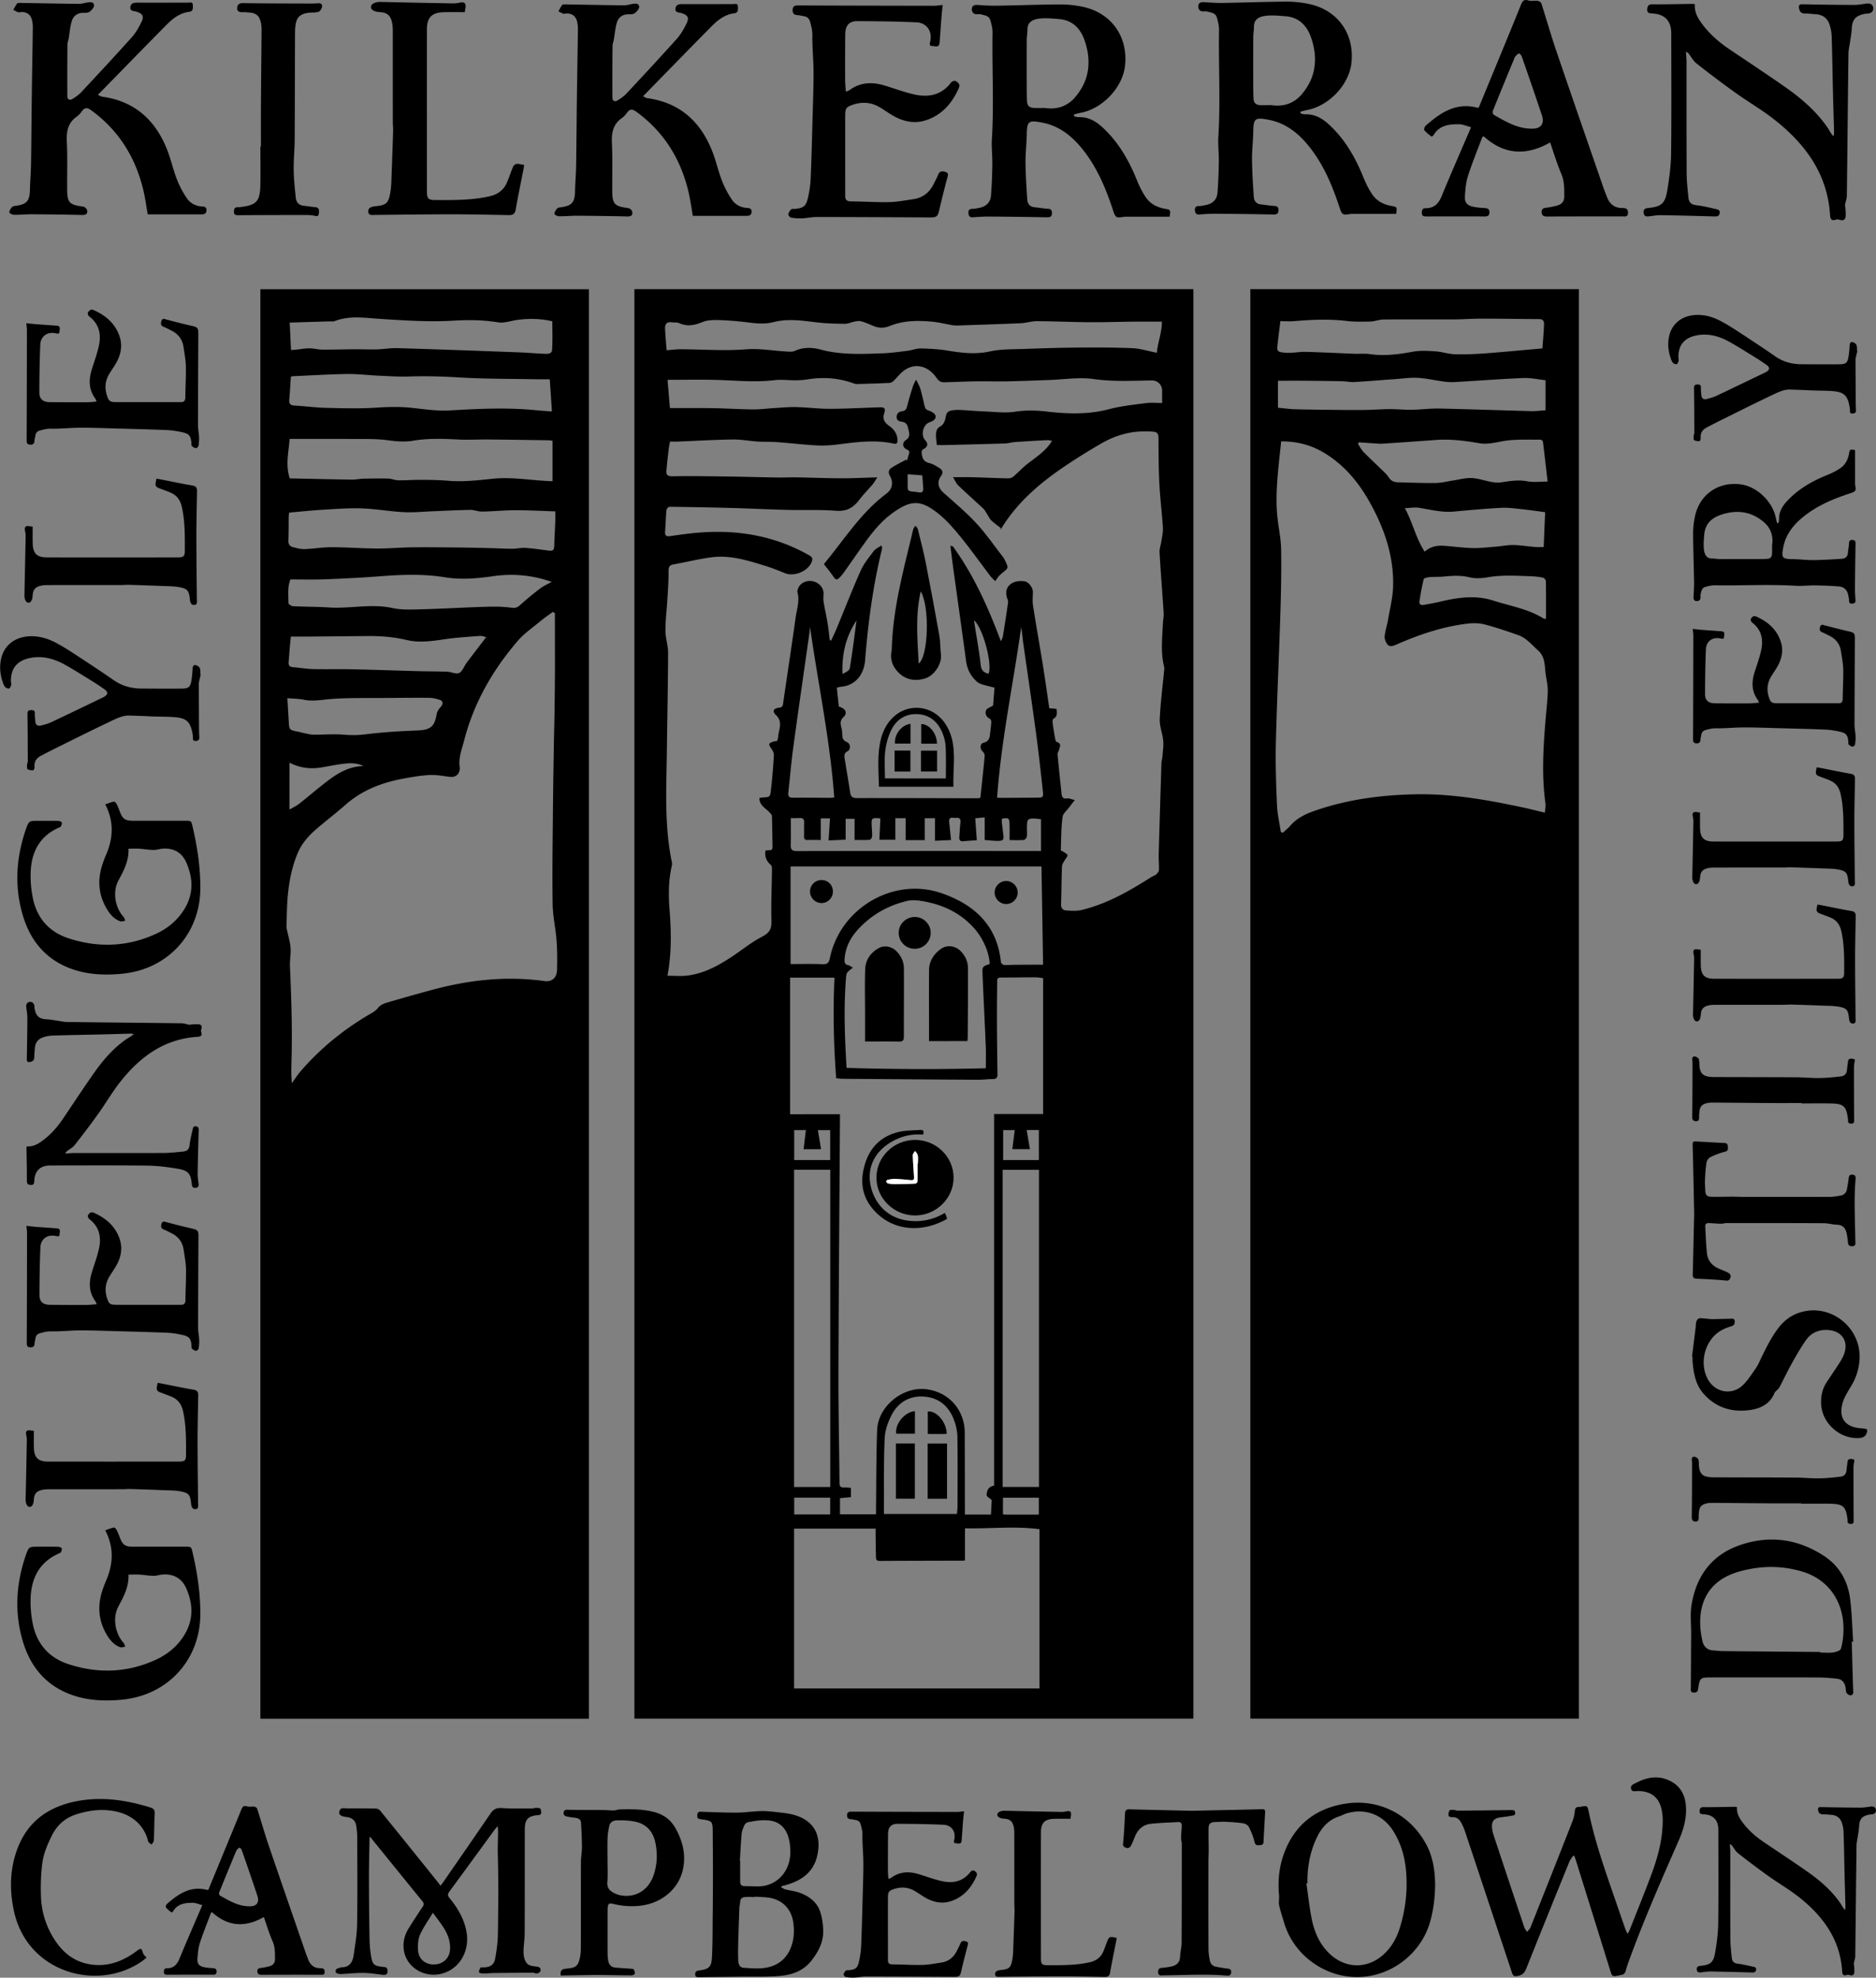
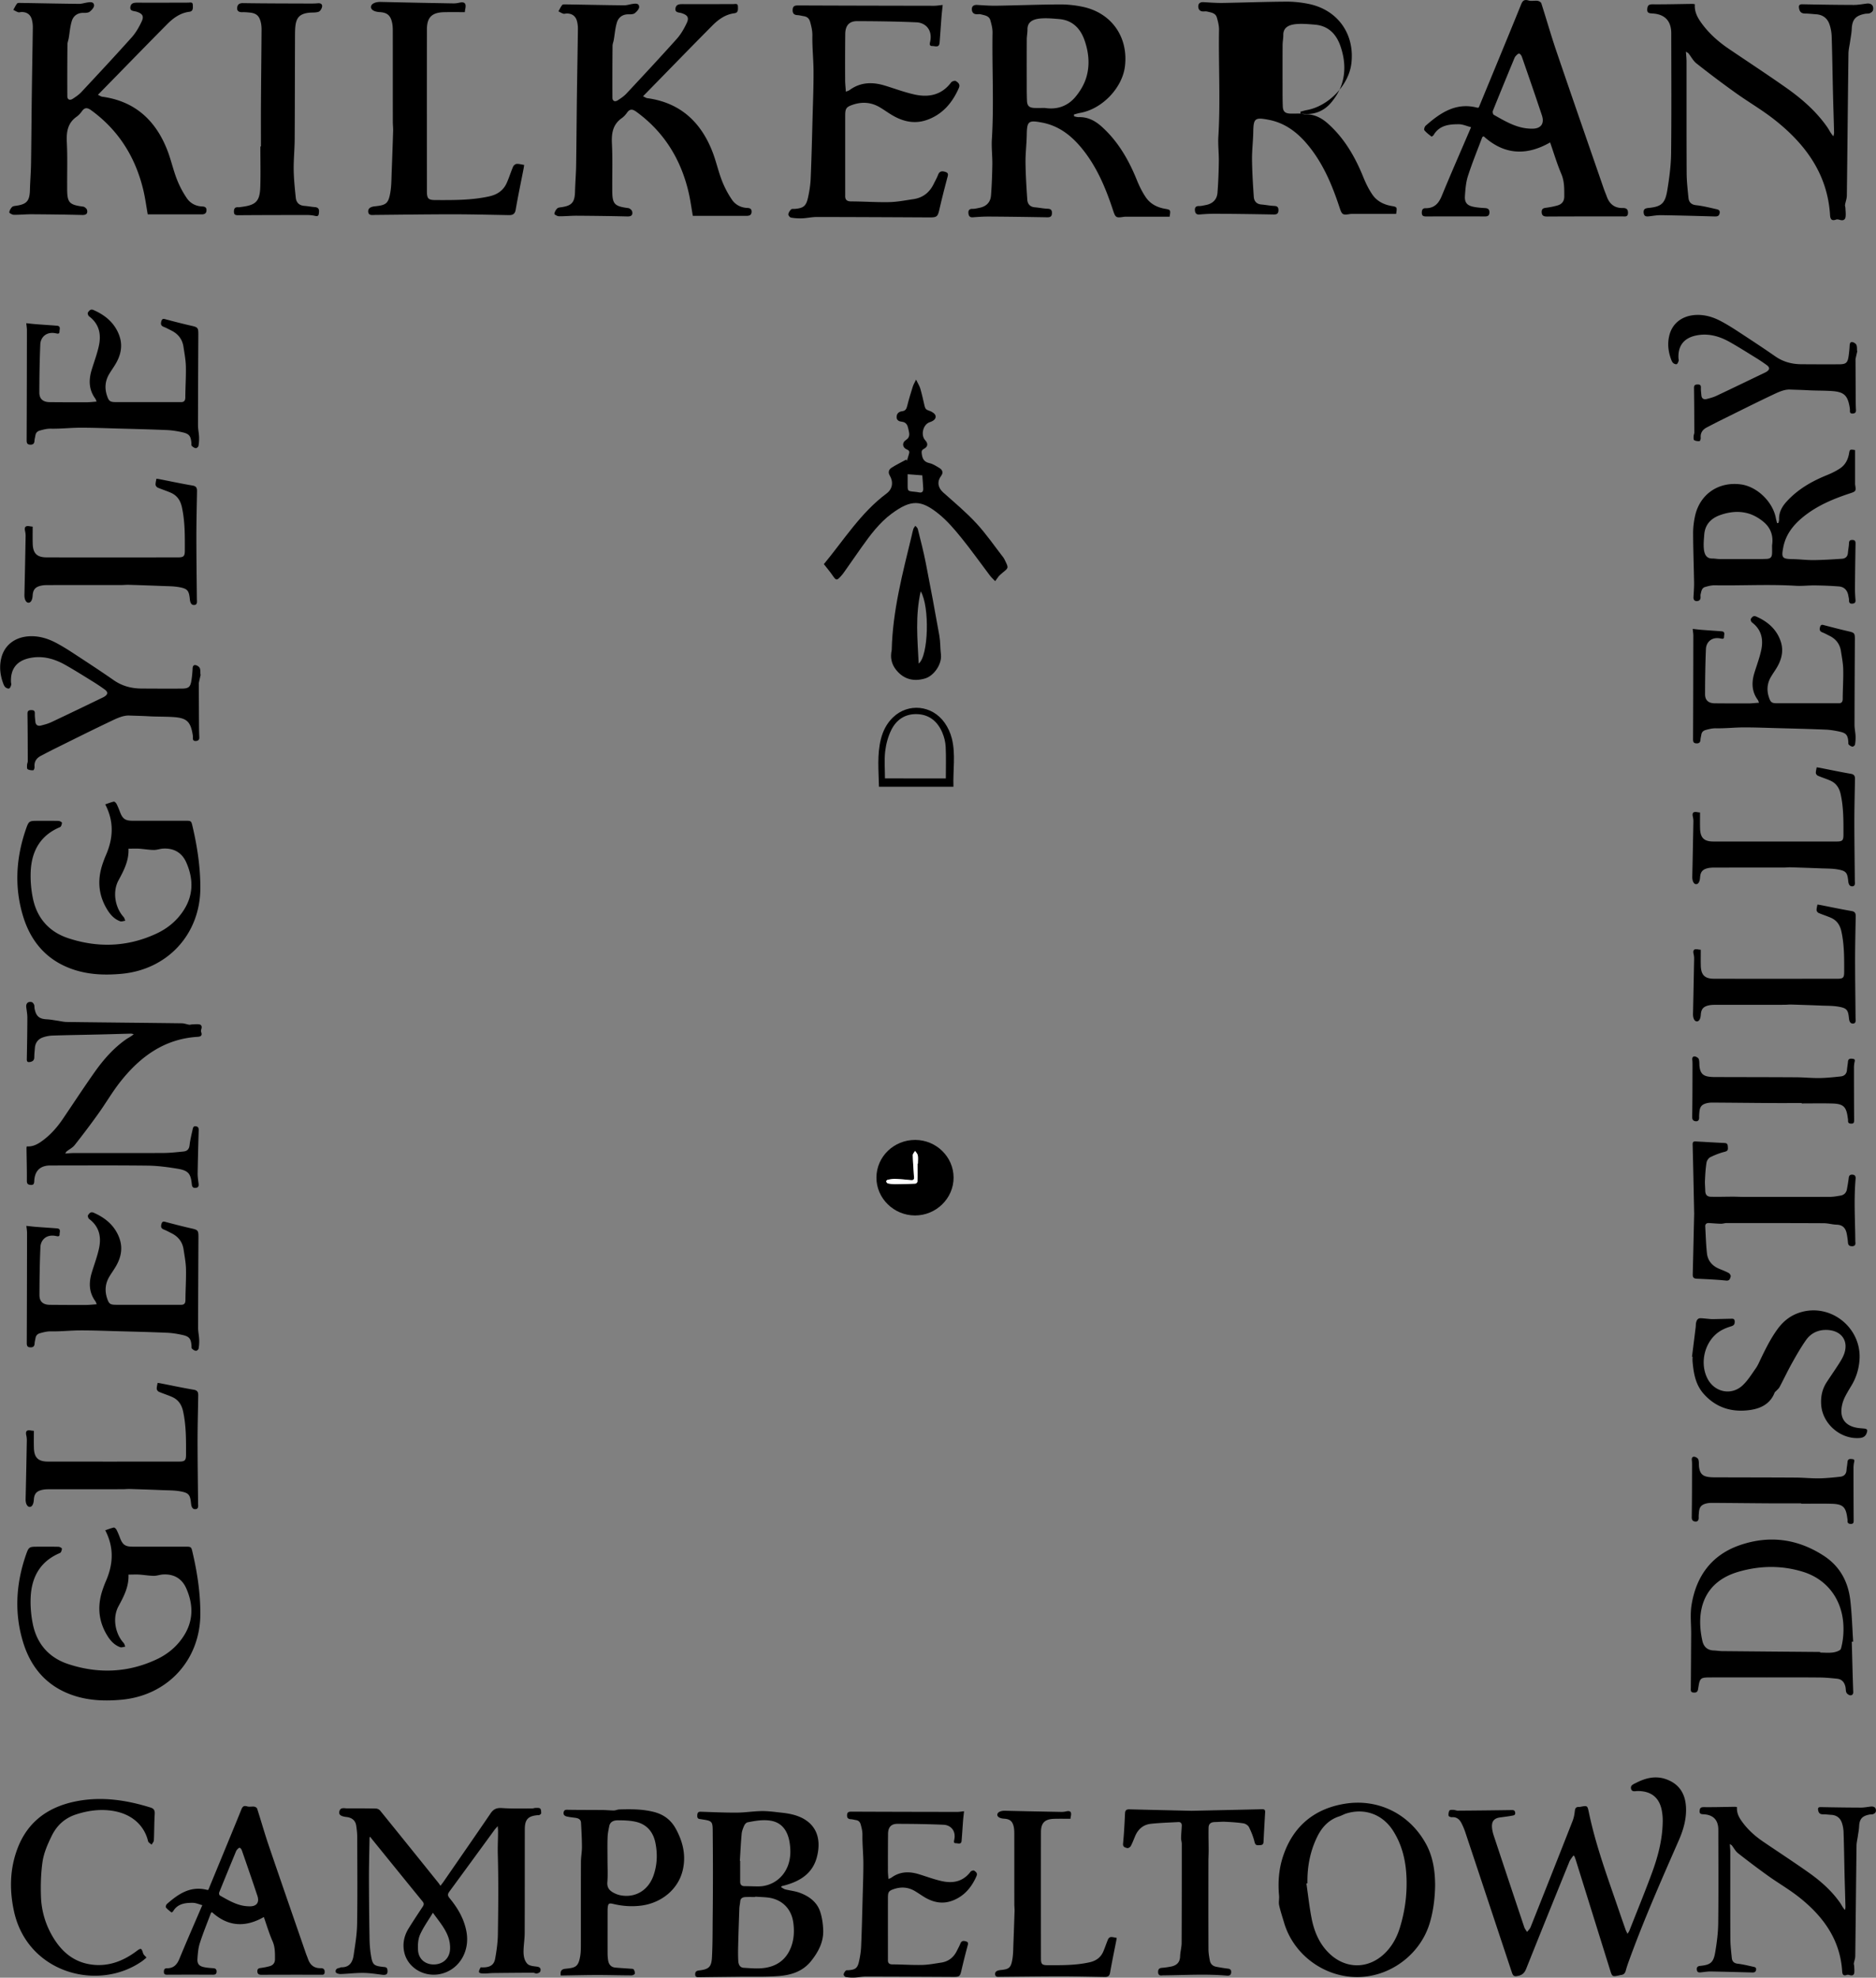
<svg xmlns="http://www.w3.org/2000/svg" viewBox="0 0 486.36 512.74" xml:space="preserve">
  <rect x="0" y="0" width="486.36" height="512.74" fill="#808080" stroke="none" />
-   <path d="M164.47 74.97h144.92v370.6H164.47V74.97zm110.55 145.55c.35.15.47.18.57.25.42.31 1.08.57 1.16.95.08.36-.48.85-.72 1.3-.27.51-.69 1.04-.71 1.58-.13 3.26-.12 6.53-.24 9.8-.04 1.04.48 1.58 1.33 1.64 1.34.09 2.74.19 4.02-.12 6.62-1.59 12.42-4.95 18.1-8.56.4-.25.9-.37 1.23-.67.32-.3.68-.75.7-1.15.05-1.35-.1-2.72-.06-4.07.22-7.86.46-15.73.71-23.59.02-.59.22-1.18.26-1.77.1-1.37.32-2.76.2-4.11-.18-1.85-.97-3.7-.9-5.52.18-4.18.73-8.34 1.12-12.5.04-.39.1-.81 0-1.18-.91-3.63-.47-7.3-.32-10.96.04-.99.27-1.99.21-2.97-.33-5.22-.76-10.43-1.06-15.65-.06-.95.33-1.93.47-2.9.17-1.17.47-2.36.4-3.51-.24-3.82-.73-7.63-.92-11.45-.2-3.95-.21-7.91-.22-11.87 0-.95-.34-1.47-1.22-1.55-1.01-.1-2.04-.12-3.06-.09-3.79.11-7.31 1.25-10.56 3.13-2.9 1.67-5.76 3.44-8.55 5.29-6.85 4.53-13.11 9.7-17.43 16.86-.05.08-.2.11-.3.16l.3-.33c-.85-.67-1.74-1.29-2.52-2.03-.45-.42-.7-1.04-1.05-1.57-.34-.51-.61-1.09-1.04-1.5-2.15-2.02-4.37-3.97-6.5-6.02-.53-.51-.82-1.28-1.34-2.12 1.91 0 3.5-.03 5.08.01 3.03.08 6.07.23 9.1.29.47.01 1.06-.13 1.4-.42 1.19-.99 2.23-2.15 3.44-3.12 2.34-1.87 4.96-3.42 6.64-6.18-.38-.06-.79-.21-1.19-.19-2.78.14-5.56.3-8.34.49-.91.06-1.81.35-2.72.38-5.19.16-10.39.28-15.58.41-.67.02-1.33 0-2.03 0-.09-.99-.23-1.82-.22-2.65.02-.92.17-1.71 1.21-2.25.6-.31 1.1-1.25 1.23-1.98.27-1.56.53-1.99 2.14-2.17.63-.07 1.28-.08 1.92-.05 2.07.12 4.14.31 6.22.39 2.59.1 5.24.45 7.76.06 2.86-.44 5.65-.35 8.46-.02 5.35.62 10.63.76 15.94-.64 3.11-.82 6.35-1.15 9.55-1.57 1.36-.18 2.75-.03 4.2-.03 0-1.23-.01-2.18 0-3.12.02-1.57-1.13-2.76-2.74-2.73-5.02.08-9.99.35-15.04-.36-3.78-.53-7.72.12-11.6.25-3.63.12-7.27.28-10.9.35-2.67.05-5.34-.05-8-.01-2.75.04-5.5.19-8.24.25-.82.02-1.41-.33-1.94-1.1-2.46-3.6-6.49-4.21-9.53-.99-.55.58-1.07 1.19-1.65 1.74-.27.25-.65.5-.99.51-2.79.13-5.59.22-8.39.29-.35.01-.71-.07-1.04-.19-3.84-1.39-7.77-1.66-11.78-1.03-1.06.17-2.14.24-3.21.25-1.79.02-3.61-.25-5.37-.04-5.12.63-10.2.07-15.31-.06-4.13-.11-8.26-.02-12.5-.02.2 2.33.41 4.77.62 7.32h1.46c3.35.01 6.7-.02 10.04.04 3.39.06 6.78.29 10.18.31 1.83.01 3.66-.25 5.49-.35 1.86-.11 3.73-.29 5.59-.25 2.91.07 5.82.46 8.72.45 4.27-.01 8.55-.26 12.82-.39 1.33-.04 1.67.27 1.26 1.52-.52 1.57.09 2.45 1.31 3.31 1.22.87 2.09 2.05 2.13 3.68.02.77-.16 1.08-1.04.89-4.6-1-9.19-.45-13.79.15-1.97.26-3.97.43-5.95.33-3.47-.17-6.92-.6-10.39-.85-1.7-.13-3.42-.05-5.12-.16-2.14-.14-4.29-.56-6.42-.53-4.83.07-9.66.36-14.48.55-.62.02-1.25 0-1.8 0-.14.82-.28 1.48-.35 2.14-.21 1.8-.43 3.61-.57 5.42-.08 1.03.28 1.45 1.54 1.43 4.83-.09 9.66 0 14.48.06 4.26.06 8.51.19 12.77.26 1.59.03 3.18-.07 4.76-.04 3.91.06 7.82.23 11.73.24 3.03.01 6.07-.15 9.4-.24-.53.8-.83 1.35-1.23 1.83-1.16 1.37-2.44 2.65-3.52 4.08-1.54 2.04-3.31 2.96-6.02 2.75-4.21-.33-8.46-.12-12.7-.23-4.75-.12-9.5-.36-14.24-.49-5.39-.15-10.78-.25-16.17-.31-.27 0-.76.52-.79.83-.17 1.87-.22 3.74-.35 5.62-.07 1.05.35 1.3 1.36 1.15 4.57-.7 9.12-1.22 13.81-1.08 7.99.23 15.36 2.17 22.27 6.11.86.49.84 1.01.53 1.75-.98 2.36-4.53 3.8-6.9 2.83-1.62-.66-3.26-1.32-4.93-1.84-4.58-1.42-9.19-2.91-14.07-2.28-3.31.43-6.57 1.25-9.87 1.84-1.09.19-1.31.69-1.3 1.78.02 2.5-.17 5.01-.32 7.51-.16 2.65-.5 5.3-.49 7.95.01 1.89.69 3.79.69 5.68-.04 8.67-.22 17.33-.33 26-.13 9.46-.65 18.95 1.31 28.31.06.3.04.64-.03.95-.88 3.82-.87 7.71-.56 11.57.45 5.69.5 11.34-.56 16.9 1.71 0 3.4.16 5.05-.03 4.31-.51 8.04-2.52 11.6-4.87 2.63-1.74 5.1-3.78 7.88-5.22 1.83-.95 2.48-1.91 2.43-3.96-.12-4.54.09-9.1.14-13.64 0-.36-.09-.86-.34-1.06-1.15-.95-1.57-2.14-1.35-3.68.31-.03.66-.11 1.01-.09.65.04.83-.29.82-.87-.05-2.67-.07-5.33-.15-8-.01-.29-.32-.58-.54-.84-1.03-1.18-2.77-1.85-2.7-3.85.27-.03.54-.08.82-.1 1.84-.11 1.95-.1 2.15-1.88.35-3.01.59-6.04.77-9.07.03-.56-.3-1.23-.65-1.72-.82-1.17-.77-1.44.59-1.82.3-.08.61-.13.93-.19.09-.36.22-.71.24-1.06.13-1.9 1.33-3.83-.57-5.63-1.05-1-.66-1.74.82-1.91.69-.08.93-.33 1.02-1.01 1.07-7.43 2.22-14.85 3.25-22.29.3-2.18 1.1-4.35.49-6.62-.09-.34.07-.8.22-1.15.61-1.39 2.35-2.1 3.96-1.66 1.65.46 2.68 1.82 2.58 3.36-.04.67-.08 1.36.03 2.01.3 1.81.71 3.6 1.01 5.4.24 1.48.39 2.98.58 4.47.12.02.24.05.36.07.47-1.03.97-2.05 1.4-3.09 2.08-5.01 4.04-10.07 6.25-15.02.82-1.83 2.14-3.45 3.37-5.06.48-.64 1.33-1 2.01-1.48.2.51.18.78.11 1.04-2.31 9.45-3.58 19.06-4.35 28.75-.28 3.5-2.34 6.56-6.41 6.87-.3.02-.59.14-.92.22.18 1.71.35 3.32.52 4.9 1.73.44 2.32 1.68 1.25 2.68-.86.8-.89 1.57-.63 2.57.17.65.27 1.34.27 2.01 0 .92.22 1.54 1.18 1.93.98.4 1.09 1.91.19 2.39-.84.44-.87 1.06-.76 1.78.47 2.99 1 5.98 1.45 8.98.16 1.09.69 1.38 1.75 1.38 10.47-.01 20.94.03 31.42.05.19 0 .37-.07.58-.12.11-1.05.22-2.03.32-3.02.27-2.62.57-5.23.79-7.85.03-.38-.24-.9-.53-1.16-.77-.69-.71-2.04.27-2.26 1.25-.29 1.53-1.11 1.64-2.16.11-1.03.26-2.06.33-3.1.02-.31-.11-.82-.32-.92-1.01-.49-1.36-1.35-1.01-2.26.19-.48 1.04-.71 1.81-1.2.1-1.31.22-2.92.35-4.64-1.07-.27-2.08-.49-3.06-.79-.52-.16-1.07-.38-1.47-.73-1.62-1.42-2.54-3.22-2.83-5.38-1.06-7.83-2.17-15.66-3.25-23.5-.29-2.08-.54-4.16-.82-6.38.37.12.62.12.71.24 5.39 7.47 9.11 15.78 12.39 24.54.22-.53.46-.91.52-1.31.46-2.83.89-5.67 1.3-8.51.05-.34.04-.75-.09-1.06-1.28-3.16 1.13-5.16 4.4-4.67 1.1.16 2.17 1.64 2.16 2.79-.01 1.15-.15 2.33.03 3.45.81 5.2 1.74 10.39 2.58 15.59.59 3.69 1.1 7.39 1.64 11.07.76.06 1.3.11 1.9.16.06 1.01.3 1.95-.81 2.55-.19.1-.28.61-.24.91.19 1.46.43 2.92.69 4.37.05.28.21.72.4.77 1.4.38.74 1.3.57 2.07-.08.37-.4.74-.37 1.08.32 3.42.69 6.83 1.04 10.25.09.88.38 1.38 1.44 1.23.56-.08 1.18.23 2 .41-.57.73-1 1.27-1.41 1.82-.62.84-1.66 1.66-1.76 2.56-.4 2.92-.36 5.87-.46 8.72zm-57.26 68.35v1.54c-.14 21.78-.32 43.57-.39 65.35-.03 9.55.2 19.1.27 28.66.01.96.33 1.28 1.24 1.23.58-.03 1.16.06 1.73.09v2.41c-.97.09-1.88.17-2.84.26v4.19h9.34v-1.47c.08-6.79.04-13.59.29-20.38.23-6.22 6.78-11.43 12.94-10.55 5.75.81 9.74 5.38 9.77 11.23.03 6.6.03 13.19.04 19.79v1.45h6.76c.08-1.45.15-2.79.2-3.76-.64-.59-1.34-.94-1.33-1.28.04-1.15.43-2.21 1.94-2.46v-96.35h12.71v-35.23c-.66-.07-1.33-.21-1.99-.21-3 0-5.99.07-8.99.05-.71 0-.92.29-.93.91-.02 3.47-.08 6.95-.06 10.42.02 4.59.08 9.19.14 13.78.01.84-.31 1.22-1.2 1.22-1.32 0-2.63.19-3.95.18-11.59-.07-23.18-.16-34.77-.25-.58 0-1.17-.08-1.89-.14-.67-8.72-.85-17.35-.45-26.08h-11.5v35.42c4.38-.02 8.57-.02 12.92-.02zm32.41 115.67c-.29.04-.45.08-.6.08-7.15.02-14.31.03-21.46.07-.66 0-1-.24-1.01-.87-.05-1.87-.07-3.75-.09-5.62-.01-.66 0-1.31 0-1.89h-21.14v41.44h63.63v-41.29c-6.48-.85-12.88-.09-19.32-.23-.01 2.86-.01 5.53-.01 8.31zm20.25-154.43c-.14-8.68-.27-17.08-.41-25.48h-65.05v25.31c2.76 0 5.5-.08 8.23.04 1.25.05 1.69-.28 1.95-1.53 2.65-13.05 16.58-21.23 29.08-16.84 8.39 2.94 14.32 8.32 15.27 17.82.03.28.51.72.8.74 1.07.06 2.14-.04 3.21-.04 2.25-.02 4.52-.02 6.92-.02zm-50.94 26.75c12.07.36 23.99.42 36.1.09 0-1.98.06-3.77-.01-5.56-.26-6.23-.58-12.45-.84-18.68-.09-2.13-.05-2.14 1.85-2.78-.1-2.82-1.55-6.34-3.71-8.9-3.49-4.12-8.04-6.36-13.25-7.32-1.43-.26-3-.47-4.38-.15-4.97 1.16-9.29 3.6-12.77 7.38-2.05 2.23-3.38 4.83-3.52 7.94-.03.73.15 1.2.96 1.36.4.08.75.39 1.22.64-1.63 1.23-1.7 1.23-1.82 2.92-.59 7.62-.31 15.24.17 23.06zM172.83 90.81c1.38-.11 2.49-.27 3.6-.26 5.7.02 11.39.47 17.12.01 3.31-.26 6.69.36 10.04.55.82.05 1.76.19 2.45-.13 2.22-1.03 4.57-.92 6.7-.35 5.32 1.42 10.67 1.16 16.04.97 2.18-.08 4.36-.39 6.53-.66 1.14-.14 2.27-.62 3.39-.6 2.35.05 4.72.18 7.04.57 3.67.61 7.24 1.02 10.98.19 2.81-.62 5.8-.52 8.71-.63 4.55-.17 9.1-.31 13.65-.35 4.83-.04 9.66-.05 14.49.15 2.07.09 4.11.76 6.34 1.19.26-2.71 1.33-5.31 1.32-8.07-2.54 0-4.89-.02-7.23 0-3.87.04-7.74.18-11.6.15-4.51-.03-9.02-.25-13.53-.27-1.42-.01-2.84.47-4.26.53-5.42.24-10.84.4-16.26.59-.43.01-.88.01-1.3-.06-1.85-.31-3.68-.78-5.54-.94-3.68-.33-7.36-.3-10.86 1.13-1.52.62-2.93.56-4.39-.08-.98-.42-1.96-.85-2.98-1.14-.51-.14-1.11-.04-1.65.06-.88.16-1.75.6-2.62.59-2.51-.03-5.03-.09-7.52-.4-3.66-.45-7.28-.98-10.94-.04-2.21.57-4.42.36-6.66.08a81.35 81.35 0 0 0-7.64-.61c-1.37-.04-2.87.01-4.11.51-2.04.83-3.93 1.24-6.03.3-.58-.26-1.34-.14-2-.23-1.23-.18-1.73.5-1.69 1.57.07 1.89.26 3.75.41 5.68zm33.04 212.46v82.25h9.38v-82.25h-9.38zm54.07.02v82.22h9.42v-82.22h-9.42zm-11.85 89.22c.06-.71.15-1.34.15-1.97.01-5.99.07-11.98-.03-17.97-.02-1.48-.36-3.03-.88-4.42-1.34-3.59-3.95-5.82-7.85-6.07-3.74-.24-6.64 1.52-8.33 4.78-.95 1.82-1.69 3.96-1.79 5.99-.27 5.54-.16 11.09-.19 16.64-.01.98 0 1.96 0 3.02h18.92zm-43.07-180.4c0 2.35.05 4.65-.02 6.96-.04 1.25.41 1.58 1.65 1.58 20.62-.04 41.24-.03 61.85-.03h1.39v-8.23c-.7-.07-1.25-.17-1.8-.18-1.53-.02-1.79.21-1.85 1.75-.04.96.08 1.92-.02 2.87-.04.35-.47.9-.76.93-1.21.11-2.44.04-3.72.04 0-1.46.03-2.77-.01-4.08-.05-1.63-.22-1.75-1.93-1.48-.03.21-.12.44-.1.67.12 1.15.26 2.3.41 3.44.18 1.36-.02 1.66-1.41 1.66-1.07 0-2.15-.14-3.41-.23v-5.87c-.88.09-1.54.15-2.46.24.14 1.93.28 3.8.41 5.69-1.26.09-2.37.14-3.48.26-.81.09-1.11-.29-1.06-1.03.08-1.27.15-2.55.29-3.82.18-1.62-1.04-1.12-1.83-1.23-.94-.14-1.18.37-1.08 1.22.18 1.49.32 2.99.48 4.55-1.34.06-2.67.12-4.17.19v-5.85h-2.65v5.68h-4.95v-5.68h-2.67v5.59h-4.14c.09-1.89.17-3.72.26-5.54-2.23-.2-2.34-.11-2.26 1.8.04.96.16 1.92.11 2.87-.01.32-.4.87-.64.88-1.26.09-2.53.04-3.9.04v-5.48h-2.32v5.4c-1.49.07-2.86.13-4.42.2.13-2.04.25-3.85.37-5.72h-2.4v5.6c-1.08 0-2.26-.03-3.43.01-.69.02-.92-.29-.9-.93.02-1.2-.01-2.4.03-3.59.03-.8-.27-1.2-1.1-1.18-.73.05-1.44.03-2.36.03zm4.98-49.58c-.06.61-.1 1.22-.19 1.82-1.38 9.76-2.8 19.51-4.13 29.27-.54 3.95-.87 7.93-1.31 11.9-.11.98.25 1.32 1.27 1.3 3.19-.04 6.39.02 9.58.03.34 0 .68-.05 1.06-.08-1.08-14.94-4.19-29.49-6.28-44.24zm48.5 44.28c.47.02.78.05 1.09.05 3.04-.02 6.07-.03 9.11-.06 1.73-.01 1.84-.03 1.65-1.8-.55-5.16-1.13-10.32-1.83-15.46-1.03-7.63-2.17-15.25-3.25-22.88-.1-.71-.16-1.43-.25-2.14-.08-.66-.18-1.32-.27-1.98-2.05 14.75-5.17 29.29-6.25 44.27zm-52.6 93.94h9.33v-7.74h-3.19c.28 1.69.55 3.27.82 4.93h-4.52c.2-1.68.39-3.28.59-4.94h-3.03v7.75zm63.43 0v-7.78h-3.17c.29 1.69.57 3.3.85 4.95h-4.56c.21-1.69.42-3.28.62-4.93h-3v7.77c3.14-.01 6.16-.01 9.26-.01zm-54.1 91.89v-4.36h-9.33v4.36h9.33zm54.09.04v-4.38h-9.3v4.31c.31.03.54.07.77.07h8.53zm-13-218.02c.96-2.72-1.5-11.84-3.79-13.84.05.39.07.68.12.97.55 3.5 1.2 6.99 1.59 10.51.16 1.46.76 2.13 2.08 2.36zm-34.26-13.8c-2.78 4.16-3.85 8.79-3.64 13.86.79-.39 1.79-.85 1.89-1.46.69-4.11 1.19-8.26 1.75-12.4zM324.16 74.97h85.18v370.6h-85.18V74.97zm7.89 140.71.51.24c.63-.59 1.33-1.12 1.89-1.78 1.73-2.02 4.03-3.12 6.46-3.96 8.46-2.94 17.26-4.08 26.14-4.25 9.42-.18 18.69 1.46 27.88 3.44 1.85.4 3.68.87 5.59 1.32.06-.88.25-1.65.15-2.37-1.02-7.26-.57-14.51.03-21.77.2-2.46.5-4.92.56-7.38.03-1.42-.31-2.85-.52-4.27-.32-2.23-.05-4.57-2.07-6.35-1.59-1.39-2.92-3.12-4.97-3.85-2.89-1.03-5.8-2.02-8.76-2.8-1.39-.36-2.94-.4-4.38-.23-6.51.76-12.65 2.85-18.63 5.48-.76.33-1.64.65-2.22-.07-.45-.55-.79-1.42-.73-2.1.13-1.43.62-2.82.86-4.25.5-2.89 1.25-5.79 1.33-8.7.21-7.88-2.29-15.09-6.1-21.88-2.91-5.2-6.65-9.67-11.84-12.78-3.39-2.03-7.08-2.96-11.08-2.94-.19 1.8-.39 3.55-.57 5.29-.48 4.85-.92 9.71-.38 14.59.3 2.73.9 5.45.94 8.18.09 5.63-.03 11.27-.21 16.9-.35 11.09-.88 22.18-1.16 33.27-.13 5.38.07 10.78.3 16.16.11 2.3.64 4.58.98 6.86zm67.83-125.35c.13-1.85.33-4.02.42-6.2.03-.72-.17-1.4-1.21-1.4-4.99-.02-9.98-.12-14.97-.12-2.39 0-4.79.19-7.18.2-6.07.03-12.14-.03-18.21.02-1.14.01-2.26.49-3.4.52-2.07.06-4.17.11-6.23-.14-4.55-.54-9.08-.33-13.63.05-1.14.09-2.29.01-3.53.01-.27 2.22-.54 4.22-.75 6.23-.16 1.47.01 1.69 1.46 1.9.71.1 1.44.09 2.15.06 1.24-.06 2.47-.28 3.7-.24 4.22.12 8.43.34 12.65.5 1.3.05 2.63-.11 3.9.08 3.77.56 7.44.09 11.14-.6 1.92-.36 3.95-.24 5.92-.11 1.73.11 3.43.71 5.16.76 2.67.08 5.35-.05 8.01-.25 4.75-.36 9.51-.82 14.6-1.27zm.81 8.25c-1.88-.2-3.82-.65-5.75-.57-5.86.24-11.71.69-17.56 1.03-.95.06-1.92.04-2.87-.09-2.29-.3-4.56-.84-6.85-.98-1.94-.12-3.9.17-5.85.31-3.57.25-7.14.56-10.71.77-1.02.06-2.05-.19-3.08-.21-3.34-.07-6.67-.11-10.01-.13-2.21-.02-4.42 0-6.69 0v7c1.54.14 2.96.35 4.38.39 3.23.1 6.46.12 9.69.16 2.79.03 5.58.07 8.37.03 2.19-.03 4.37-.21 6.55-.22 1.91-.01 3.83.2 5.74.17 2.35-.04 4.7-.37 7.05-.32 7.94.17 15.88.46 23.83.67 1.25.03 2.51-.14 3.76-.22v-7.79zm-48.41 16.09c-.07.15-.13.3-.2.44.45.67.82 1.43 1.37 2.01 1.35 1.41 2.8 2.73 4.19 4.11.82.81 1.76 1.57 2.38 2.52.64.98 1.43 1.28 2.48 1.3 3.23.06 6.47.22 9.7.17 1.48-.02 2.95-.41 4.43-.63 1.63-.24 3.28-.72 4.9-.65 1.69.07 3.35.69 5.03.99.84.15 1.73.26 2.56.13 2.29-.34 4.52-.73 6.89-.27 1.58.31 3.27.06 5.21.06-.41-3.61-.79-6.97-1.21-10.33-.03-.21-.41-.53-.63-.53-2.75.01-5.51-.1-8.24.17-2.52.25-5.01 1.2-7.57.76-3.78-.66-7.55-1.14-11.38-.85-4.36.32-8.72.62-13.09.92-.59.04-1.18.07-1.76.03-1.69-.1-3.37-.23-5.06-.35zm17.07 28.35c1.47-1.26 3.04-1.61 4.66-1.53 2.55.14 5.09.53 7.64.6 2.04.05 4.09-.2 6.14-.36 1.52-.12 3.03-.45 4.55-.42 1.87.03 3.73.35 5.6.5.77.06 1.55.01 2.27.01.13-3.15.25-6.08.38-9.03-2.14-.28-4.14-.58-6.16-.79-1.73-.18-3.49-.43-5.22-.34-4.1.22-8.2.59-12.29.97-3.07.28-5.99-.48-8.97-.97-1.15-.19-2.36.04-3.73.09 2.05 3.77 2.83 7.77 5.13 11.27zm31 17.44c.15-.03.31-.06.46-.1 0-3.23.02-6.45-.03-9.68-.01-.32-.44-.84-.75-.91-1.01-.22-2.05-.33-3.08-.37-3.7-.12-7.39-.39-11.08.24-1.58.27-3.32.42-4.85.04-2.28-.57-4.48-.42-6.73-.2-1.21.12-2.44.04-3.66.15-.54.05-1.45.23-1.52.51-.48 1.89-.81 3.82-1.11 5.74-.12.77.38 1.09 1.12.95 1.33-.25 2.68-.47 3.99-.78 4.66-1.12 9.28-1.86 14.04-.34 4.45 1.44 9.15 2.16 13.2 4.75zM152.67 445.59H67.5V74.99h85.17v370.6zm-8.81-286.62c-.18-.11-.36-.22-.53-.33-1.09.8-2.21 1.56-3.25 2.42-2 1.67-4.21 3.18-5.89 5.14-6.52 7.59-11.4 16.14-13.89 25.89-.57 2.22-1.51 4.48-1.1 6.89.03.19 0 .4-.03.6-.21 1.33-1.2 2-2.54 1.83-1.73-.21-3.49-.56-5.21-.48-2.21.1-4.43.5-6.62.89-5.62 1.01-10.83 2.96-15.2 6.81-2.4 2.11-4.94 4.05-7.37 6.13-2.15 1.84-3.97 3.79-5.12 6.58-1.44 3.48-2.12 7.01-2.48 10.66-.27 2.73-.27 5.48-.36 8.23-.01.42.15.85.23 1.27.29 1.43.73 2.84.83 4.28.11 1.57-.23 3.16-.16 4.74.33 7.47.59 14.94.45 22.41-.03 1.67-.09 3.35-.1 5.02 0 .85.07 1.7.13 2.89.92-1.26 1.56-2.26 2.32-3.15 4.97-5.74 10.77-10.5 17.28-14.39 1.01-.61 2.06-1.06 2.83-2.08.46-.61 1.35-1.01 2.12-1.24 3.94-1.17 7.89-2.28 11.85-3.35 9.54-2.57 19.2-3.66 29.06-2.28 2 .28 3.27-.85 3.31-2.98.05-2.51.06-5.04-.13-7.54-.24-3.17-.98-6.33-1.02-9.5-.12-8.06.01-16.13.08-24.2.05-6.03.16-12.05.26-18.07.04-2.43.12-4.85.15-7.28.05-3.11.08-6.21.1-9.32.02-2.18.01-4.36.01-6.53-.01-3.31-.01-6.63-.01-9.96zm-68.73-34.94c5.39.11 10.77.24 16.16.32.98.01 1.96-.22 2.94-.24 2.14-.05 4.28-.09 6.42-.03.86.02 1.7.42 2.56.44 1.55.04 3.11-.08 4.67-.1 2.86-.04 5.7.01 8.57.24 3.77.3 7.62-.16 11.42-.55 4.5-.45 8.92.29 13.37.55.67.04 1.33.08 2.01.11v-10.51c-.41-.05-.68-.11-.95-.11-5.31-.08-10.62-.16-15.94-.21-2.51-.02-5.04.14-7.54.01-3.95-.21-7.88-.34-11.8.32-2.31.39-4.58.12-6.89-.18-2.78-.35-5.63-.26-8.45-.28-5.54-.03-11.08-.01-16.59-.01-.27 3.54-1.13 6.78.04 10.23zm-.13 8.86c-.02.09-.14.51-.15.93-.04 2.11 0 4.23-.09 6.34-.04.99.41 1.5 1.25 1.71.95.24 1.94.52 2.91.49 2.35-.08 4.69-.49 7.03-.49 3.95.01 7.9.32 11.84.34 3.02.02 6.04-.28 9.05-.31 4.03-.05 8.07.01 12.1.05 2.76.03 5.51.09 8.27.16 1.86.04 3.72.16 5.58.16 1.14 0 2.29-.3 3.42-.22 1.98.13 3.95.42 5.92.68 1.26.17 1.53-.08 1.56-1.34.05-2.03.19-4.05.26-6.07.03-.86.01-1.72.01-2.74-3.54-.11-6.96-.31-10.39-.3-2.86.01-5.71.3-8.57.35-1.02.02-2.04-.45-3.05-.44-3.18.05-6.36.23-9.54.35-2.58.1-5.18.37-7.75.24-3.65-.19-7.28-.86-10.94-.98-3.42-.11-6.86.17-10.29.37-2.7.16-5.42.46-8.43.72zm.41-35.23c-.14 2.04-.24 3.99-.41 5.94-.09 1.04.22 1.49 1.35 1.55 2.71.14 5.41.52 8.12.59 4.31.1 8.63.24 12.92-.04 3.04-.2 6.04-.29 9.07.01 3.37.34 6.78.9 10.13.7 7.23-.42 14.44-.78 21.66-.12 1.53.14 3.07.26 4.84.4-.19-2.87-.37-5.59-.56-8.36-1.31 0-2.38.02-3.45 0-6.71-.13-13.42-.07-20.11-.48-4.32-.26-8.6-.38-12.92-.24-2.62.09-5.25-.09-7.88-.21-2.71-.12-5.41-.47-8.12-.43-4.7.07-9.39.36-14.09.57-.15.01-.3.06-.55.12zm67.78-14.36c-2.93-.7-6.03-.78-9.14-.35-1.65.23-3.36.88-4.93.62-3.83-.63-7.64-.67-11.46-.44-6.36.39-12.69-.05-19.04-.45-3.96-.25-7.96-.94-11.86.57-.42.16-.95.06-1.42.07-3.34.1-6.68.21-10.23.31.12 2.51.22 4.76.34 7.12.4-.03.75-.04 1.09-.07 1.21-.13 2.42-.36 3.63-.37 1.11-.01 2.21.32 3.32.33 2.75.02 5.5-.07 8.24-.09 1.99-.01 3.98.08 5.97.03 1.79-.05 3.59-.38 5.37-.32 10.34.31 20.68.69 31.02 1.07 2.35.09 4.7.29 7.05.4.82.04 1.93.04 1.99-.99.16-2.41.06-4.85.06-7.44zM75.3 150.23c-.81 1.9-.51 4.04-.53 6.12 0 .28.77.8 1.21.82 3.07.16 6.15.11 9.21.32 5.51.38 11.02-1.06 16.56.15 2.41.53 4.99.39 7.49.33 5.42-.14 10.84-.47 16.27-.64 2.19-.07 4.41-.1 6.57.17 1.02.13 1.76.25 2.59-.49 1.72-1.53 3.49-3.02 5.33-4.41.93-.71 2.03-1.18 3.03-1.74-4.98-1.75-10.05-2.23-15.23-1.47-4.17.61-8.36.95-12.51.27-3.54-.58-7.07-.69-10.62-.6-3.46.08-6.92.44-10.38.64-3.66.21-7.32.41-10.98.53-2.6.06-5.18 0-8.01 0zm50.75 14.95c-.55-.11-1.08-.35-1.6-.31-3.09.24-6.2.42-9.26.87-3.26.48-6.51.95-9.74.19-3.29-.77-6.6-1.06-9.96-1.03-5.23.04-10.46.1-15.69.14-1.5.01-3 0-4.4 0-.11 1.13-.21 2.08-.29 3.03-.1 1.23-.19 2.46-.29 3.69-.06.8.32 1.14 1.11 1.21 1.75.14 3.49.45 5.24.5 3.38.08 6.76-.02 10.14.05 5.66.12 11.32.33 16.97.48 2.55.07 5.11.05 7.67.15 1.05.04 2.3.71 3.09.33.87-.43 1.27-1.76 1.94-2.65 1.67-2.23 3.38-4.43 5.07-6.65zM74.5 181.02c.12 1.94.24 3.92.35 5.9.14 2.33.14 2.33 2.33 2.76.59.11 1.16.3 1.75.41.77.15 1.55.37 2.32.38 2.67.02 5.36-.21 8.01.01 1.87.15 3.64.13 5.51-.1 4.47-.55 8.98-.83 13.49-1 3.3-.13 4.42-.98 4.94-4.21.11-.7.61-1.41 1.1-1.96.61-.68.6-1.48-.25-1.75-.87-.27-1.79-.53-2.69-.54-3.9-.04-7.8.01-11.71.04-4.55.04-9.11-.08-13.63.25-2.45.18-4.84.71-7.32.19-1.29-.27-2.65-.25-4.2-.38zm.54 28.87c.79-.46 1.7-.87 2.46-1.46 2.02-1.57 3.95-3.24 5.96-4.82 3.12-2.47 6.26-4.89 10.8-5.02-1.97-.88-3.72-.76-5.46-.54-1.74.22-3.46.57-5.19.87-2.85.5-5.62.31-8.56-1.18-.01 4.15-.01 8.01-.01 12.15z" />
  <path d="M258 150.67c-.51-.54-.99-.96-1.36-1.45-2.48-3.28-4.86-6.65-7.45-9.84-1.78-2.19-3.65-4.39-5.84-6.15-4.6-3.71-7.16-3.74-12.13-.1-3.23 2.37-5.59 5.57-7.89 8.8-1.53 2.15-3.02 4.32-4.54 6.48-.23.33-.49.64-.75.93-1.11 1.24-1.27 1.2-2.21-.18-.67-.98-1.45-1.88-2.24-2.9 5.18-6.25 9.55-13.32 16.27-18.33 1.54-1.15 1.81-2.98.8-4.67-.48-.81-.21-1.56.47-1.99 1.22-.78 2.53-1.41 3.81-2.11l.19.28.51-1.7c.17-.55.17-.92-.52-1.2-1.18-.49-1.34-1.76-.28-2.44 1.31-.84.84-1.93.63-2.98-.18-.87-.52-1.66-1.65-1.78-.68-.07-1.39-.33-1.37-1.22.01-.9.57-1.4 1.42-1.5.87-.1 1.14-.6 1.33-1.39.41-1.7.94-3.38 1.46-5.05.15-.48.43-.92.83-1.76.47.98.9 1.63 1.11 2.35.43 1.49.76 3.02 1.11 4.53.15.63.41.96 1.12 1.16.67.19 1.59.76 1.71 1.32.2.87-.62 1.39-1.51 1.68-1.74.57-2.4 3.35-1.17 4.68.8.86.71 1.68-.32 2.22-.64.33-.65.7-.57 1.34.17 1.26.6 2.07 1.99 2.37.91.2 1.75.77 2.57 1.26.88.52 1.03 1.28.48 2.01-1.14 1.51-.88 3.09.52 4.34 2.92 2.61 5.94 5.12 8.59 7.99 2.56 2.77 4.71 5.92 7.03 8.91.19.25.31.56.45.84.89 1.81.89 1.8-.64 3.03-.37.3-.73.62-1.06.97-.23.32-.47.69-.9 1.25zm-22.69-27.72v2.67c-.01 1.7-.01 1.7 1.72 1.87.4.04.8.08 1.18.16.88.2 1.18-.24 1.14-1.02-.05-1.07-.15-2.13-.24-3.39-1.22-.09-2.42-.19-3.8-.29z" />
  <path d="M231.18 168.55c.24-10.24 2.83-19.93 5.18-29.67.14-.58.25-1.17.43-1.74.1-.3.34-.55.52-.83.22.27.55.52.63.83.73 2.94 1.5 5.88 2.08 8.85 1.23 6.26 2.4 12.53 3.51 18.81.28 1.6.22 3.27.41 4.89.3 2.53-1.84 5.5-4.02 6.18-3.08.95-5.66.21-7.59-2.18-1.29-1.61-1.54-3.35-1.15-5.14zm6.99 3.49c2.55-1.95 2.9-14.77.53-18.73-1.45 6.34-.83 12.42-.53 18.73zM227.87 203.97c-.08-4.22-.51-8.28.49-12.3.54-2.17 1.52-4.11 3.15-5.68 3.93-3.79 10.13-3.2 13.38 1.38.86 1.21 1.52 2.66 1.88 4.09 1.02 4.08.27 8.24.41 12.51h-19.31zm17.34-2.15c0-2.79.09-5.5-.04-8.19-.06-1.25-.38-2.54-.87-3.69-1.19-2.81-3.27-4.64-6.43-4.79-3.11-.15-5.44 1.38-6.78 4.06-.85 1.71-1.38 3.66-1.6 5.56-.27 2.3-.06 4.65-.06 7.04 5.26.01 10.4.01 15.78.01zM237.29 295.54c5.46.02 9.92 4.4 9.93 9.76.01 5.39-4.52 9.83-10.01 9.82-5.5-.01-10.03-4.47-9.99-9.85.03-5.4 4.53-9.75 10.07-9.73zm.58 6.14h.1c0-.72.09-1.45-.03-2.15-.07-.42-.46-.78-.7-1.17-.21.38-.61.76-.6 1.13.04 1.77.19 3.53.3 5.3.04.59.22 1.27-.8 1.16-1.33-.13-2.66-.27-3.99-.32-.66-.03-1.33.11-1.99.22-.17.03-.43.32-.41.42.06.21.26.49.45.53.62.12 1.25.21 1.88.2 1.75-.01 3.5-.07 5.25-.15.19-.01.52-.33.52-.52.04-1.54.02-3.09.02-4.65z" />
-   <path d="M239.29 294.17c-3.14-.27-5.99.49-8.6 2.13-4.18 2.63-5.96 6.72-4.94 11.24 1.12 4.93 4.7 8.25 9.48 8.9 3.45.47 6.66-.16 9.73-1.98.13.28.26.52.35.76.09.26.15.53.22.78-5.84 3.38-13.26 3.48-18.39-1.63-3.55-3.53-4.31-7.66-2.97-12.33 1.3-4.54 4.23-7.47 8.8-8.56 1.8-.43 3.71-.39 5.58-.53.79-.06 1.1.3.74 1.22zM260.9 228.41c1.62.02 2.94 1.37 2.94 3a2.996 2.996 0 0 1-2.97 2.97c-1.67.01-3.04-1.4-3-3.06.04-1.62 1.41-2.93 3.03-2.91zM210.01 230.96a2.968 2.968 0 0 1 3.24-2.79c1.62.13 2.8 1.53 2.68 3.2-.11 1.61-1.56 2.88-3.16 2.75-1.62-.13-2.86-1.55-2.76-3.16zM224.27 270.03v-6.86c0-3.95-.1-7.91.03-11.85.08-2.43 1.38-4.31 3.49-5.5 1.46-.83 3.4-.45 4.63.8 1.19 1.21 1.91 2.71 1.92 4.39.04 5.91-.02 11.81-.01 17.72 0 .94-.24 1.35-1.28 1.32-2.87-.06-5.73-.02-8.78-.02zM240.85 269.92v-4.11c0-4.75-.03-9.5.01-14.25.02-2.42 1.24-4.26 3.17-5.6 1.54-1.07 3.7-.74 5.04.64 1.16 1.19 1.86 2.66 1.87 4.29.04 6.03-.02 12.05-.05 18.08 0 .27-.05.54-.1.94-3.3.01-6.55.01-9.94.01zM237.11 245.98c-2.28-.01-4.12-1.86-4.12-4.12 0-2.31 1.9-4.15 4.24-4.12 2.26.03 4.09 1.91 4.06 4.18a4.134 4.134 0 0 1-4.18 4.06zM240.5 374.25h5.02v14.32h-5.02v-14.32zM232.26 374.24h4.92v14.32h-4.92v-14.32zM245.45 371.7c-.22.03-.37.08-.52.08-1.43.01-2.86 0-4.4 0v-5.82c2.24-.27 4.78 2.6 4.92 5.74zM237.2 365.88v5.81h-4.85c-.36-2.53 2.25-5.7 4.85-5.81z" />
  <path d="M237.87 301.68c0 1.56.02 3.12-.02 4.67 0 .18-.33.51-.52.52a115 115 0 0 1-5.25.15c-.63.01-1.26-.08-1.88-.2-.19-.04-.39-.32-.45-.53-.03-.1.24-.39.41-.42.66-.12 1.33-.25 1.99-.22 1.33.05 2.66.19 3.99.32 1.02.1.83-.58.8-1.16-.11-1.77-.26-3.53-.3-5.3-.01-.37.39-.75.6-1.13.24.39.63.75.7 1.17.12.7.03 1.43.03 2.15-.03-.02-.06-.02-.1-.02z" fill="#fff" />
-   <path d="M238.77 200.02v-5.4h4.17v5.4h-4.17zM236.03 200.03h-4.1v-5.44h4.1v5.44zM242.91 192.81h-4.08v-5.09c2.03-.06 4.08 2.42 4.08 5.09zM236.05 187.64v5.14h-4.03c-.19-2.38 1.67-4.8 4.03-5.14z" />
  <path fill="none" d="M51.59 61.7h371.76v394.08H51.59z" />
-   <path d="M25.39 24.58c.51.24.79.45 1.09.49 8.42 1.14 13.81 6.05 16.85 13.75.98 2.48 1.54 5.12 2.5 7.6.67 1.74 1.56 3.43 2.61 4.97.9 1.32 2.32 2.08 4 2.14.68.03 1.12.24 1.09 1-.02.81-.52 1.05-1.23 1.05h-14c-.36-2.03-.64-4.18-1.14-6.29-2.02-8.46-6.34-15.45-13.43-20.64-1.01-.74-1.72-.91-2.51.21-.37.53-.84 1.04-1.37 1.41-2.36 1.68-2.66 4.01-2.52 6.69.18 3.64.07 7.29.08 10.93v.99c.01 3.67.51 4.21 4.15 4.69.38.05.93.51 1.01.88.21.88-.18 1.31-1.21 1.29-4.36-.11-8.72-.16-13.09-.19-1.56-.01-3.13.16-4.69.14-.42-.01-1.19-.46-1.17-.63.06-.49.36-1.03.72-1.39.25-.25.76-.28 1.16-.34 2.67-.4 3.4-1.28 3.47-4.06.06-2.32.26-4.64.29-6.97.09-5.97.12-11.94.2-17.9.07-5.76.19-11.52.26-17.29.01-.69-.08-1.4-.26-2.07-.36-1.3-1.33-1.95-2.68-1.92-.29.01-.6.13-.85.05-.44-.14-.84-.4-1.26-.61.32-.56.59-1.17.99-1.66.15-.18.62-.14.95-.14 5.02.08 10.03.19 15.05.24.72.01 1.45-.24 2.17-.35.75-.11 1.7-.25 1.77.72.04.53-.6 1.24-1.11 1.65-.36.29-1.02.33-1.54.31-1.58-.05-2.69.73-3.12 2.12-.45 1.45-.55 3.01-.81 4.51-.09.52-.32 1.04-.32 1.55-.04 4.48-.06 8.97-.03 13.45.01.89.66 1.13 1.39.66.79-.51 1.59-1.05 2.23-1.73 4.38-4.69 8.76-9.39 13.04-14.17 1.08-1.2 1.92-2.67 2.61-4.14.67-1.42.19-2.06-1.33-2.55-.67-.22-1.8-.08-1.59-1.27C34 .67 34.91.69 35.85.69c4.32.03 8.64 0 12.95-.01.5 0 1.17-.25 1.19.61.02.72.14 1.63-.88 1.76-2.36.29-4.17 1.62-5.73 3.18-5.97 6.02-11.87 12.11-17.99 18.35M67.65 37.96c0-3.46-.02-6.92 0-10.38.04-6.59.12-13.19.16-19.78.01-.69-.04-1.41-.21-2.08-.42-1.68-1.21-2.31-2.93-2.47-.62-.06-1.23-.11-1.85-.09-.78.03-1.38-.26-1.34-1.05.04-.82.44-1.32 1.51-1.3C68.83.9 74.68.9 80.53.92c.62 0 1.24-.01 1.85-.07.71-.08 1.24.21 1.12.9-.08.49-.5 1.18-.92 1.31-.8.26-1.71.15-2.57.25-2.25.29-3.18 1.21-3.43 3.49-.11 1.06-.09 2.14-.1 3.2-.03 8.69-.03 17.37-.08 26.06-.02 2.65-.29 5.3-.26 7.95.04 2.42.29 4.83.54 7.24.13 1.23.84 2.01 2.17 2.12.94.07 1.88.26 2.82.33 1.21.1 1.08 1 .98 1.73-.11.88-.78.56-1.35.46-.6-.11-1.23-.15-1.84-.15-5.89.01-11.77.01-17.66.06-.67 0-1.13-.05-1.15-.85-.02-.77.18-1.29 1.09-1.22.32.02.65-.06.98-.1 3.64-.47 4.64-1.47 4.76-5.16.11-3.5.02-7 .02-10.5h.15zM120.51 3.15c-1.86 0-3.63-.03-5.39.01-3.16.08-4.44 1.34-4.44 4.48-.02 14-.01 27.99 0 41.99 0 1.89.38 2.23 2.24 2.24 4.65.01 9.29.06 13.88-.95 2.14-.47 3.71-1.54 4.59-3.53.61-1.37 1.05-2.82 1.64-4.2.14-.32.59-.67.92-.7.59-.04 1.2.15 1.94.27-.06.38-.09.68-.15.98-.69 3.54-1.44 7.08-2.05 10.64-.2 1.14-.79 1.41-1.77 1.39-4.85-.08-9.71-.21-14.56-.21-6.67 0-13.34.1-20 .16-.76.01-1.81.25-1.9-.81-.08-1.04.86-1.34 1.79-1.43 2.85-.29 3.45-.72 3.94-3.57.31-1.79.28-3.64.36-5.47.14-3.52.26-7.03.37-10.55.02-.77-.08-1.54-.08-2.31-.01-7.82 0-15.64-.01-23.46 0-.78-.02-1.57-.2-2.33-.42-1.85-1.31-2.54-3.19-2.65-1.46-.09-2.33-.63-2.26-1.4C96.25.95 97.35.47 98.72.5c6.24.15 12.49.27 18.73.38.53.01 1.07-.05 1.59-.17 1.39-.32 1.88.13 1.6 1.54-.07.24-.08.48-.13.9M166.71 24.96c.51.24.79.45 1.09.49 8.42 1.14 13.81 6.05 16.85 13.75.98 2.48 1.54 5.12 2.5 7.6.67 1.74 1.56 3.43 2.61 4.97.9 1.32 2.32 2.08 4 2.14.68.03 1.12.24 1.09 1-.02.81-.52 1.05-1.23 1.05h-14c-.36-2.03-.64-4.18-1.14-6.29-2.02-8.46-6.34-15.45-13.43-20.64-1.01-.74-1.72-.91-2.51.21-.37.53-.84 1.04-1.37 1.41-2.36 1.68-2.66 4.01-2.52 6.69.18 3.64.07 7.29.08 10.93v.99c.01 3.67.51 4.21 4.15 4.69.38.05.93.51 1.01.88.21.88-.18 1.31-1.21 1.29-4.36-.11-8.72-.16-13.09-.19-1.56-.01-3.13.16-4.69.14-.42-.01-1.19-.46-1.17-.63.06-.49.36-1.03.72-1.39.25-.25.76-.28 1.16-.34 2.67-.4 3.4-1.28 3.47-4.06.06-2.32.26-4.65.29-6.97.09-5.97.12-11.94.2-17.9.07-5.76.19-11.52.26-17.29.01-.69-.08-1.4-.26-2.07-.36-1.3-1.33-1.95-2.68-1.92-.29.01-.6.13-.85.05-.44-.14-.84-.4-1.26-.61.32-.56.59-1.17.99-1.66.15-.18.62-.14.95-.14 5.02.08 10.03.19 15.05.24.72.01 1.45-.24 2.17-.35.75-.11 1.7-.25 1.77.72.04.53-.6 1.24-1.11 1.65-.36.29-1.02.33-1.54.31-1.58-.05-2.69.73-3.12 2.12-.45 1.45-.55 3.01-.81 4.51-.09.52-.32 1.04-.32 1.55-.04 4.48-.06 8.97-.03 13.45.01.89.66 1.13 1.39.66.79-.51 1.59-1.05 2.23-1.73 4.38-4.69 8.76-9.39 13.04-14.17 1.08-1.2 1.92-2.67 2.61-4.14.67-1.42.19-2.06-1.33-2.55-.67-.22-1.8-.08-1.59-1.27.19-1.09 1.1-1.07 2.04-1.07 4.32.03 8.64 0 12.95-.01.5 0 1.17-.25 1.19.61.02.72.14 1.63-.88 1.76-2.36.29-4.17 1.62-5.73 3.18-5.98 6.02-11.87 12.11-17.99 18.35M219.29 23.77c.35-.15.71-.23.98-.43 2.81-2.05 5.87-2.13 9.06-1.17 2.63.79 5.22 1.79 7.9 2.36 3.66.78 6.96.05 9.36-3.17.21-.28.97-.51 1.2-.36.57.38 1.22.83.8 1.8-1.15 2.62-2.72 4.93-5.03 6.6-1.23.89-2.71 1.6-4.18 1.97-2.89.72-5.63-.04-8.15-1.55-1.06-.63-2.06-1.36-3.12-1.99-2.22-1.32-4.57-1.5-7.01-.68-1.68.57-1.98.96-1.98 2.78-.01 6.84 0 13.67 0 20.51v.25c-.05 1.08.4 1.52 1.54 1.53 3.31.01 6.61.25 9.92.18 2.08-.05 4.16-.46 6.24-.77 2.41-.36 4.14-1.7 5.22-3.89.4-.81.85-1.6 1.17-2.44.39-1.01 1.1-.98 1.91-.72.93.29.62.93.45 1.59-.7 2.66-1.39 5.33-2 8.01-.46 2.02-.65 2.2-2.67 2.19-9.72-.05-19.43-.1-29.15-.11-1.27 0-2.53.3-3.8.35-.96.04-1.94-.03-2.88-.19-.29-.05-.73-.6-.69-.86.06-.45.38-.93.72-1.27.18-.18.63-.11.95-.13 2.2-.19 2.92-.69 3.41-2.85.37-1.64.64-3.32.71-5 .23-5.41.36-10.82.5-16.23.11-3.86.26-7.73.24-11.59-.01-3.09-.36-6.19-.3-9.28.02-1.24-.25-2.3-.55-3.44-.25-.93-.73-1.42-1.65-1.57-.57-.09-1.13-.25-1.7-.28-.97-.05-1.27-.58-1.21-1.46.07-.93.6-1.05 1.44-1.05 11.73.05 23.47.07 35.2.09.68 0 1.37-.13 2.26-.21-.12 1.13-.24 2.14-.32 3.14-.17 2.22-.31 4.43-.49 6.65-.11 1.39-1.19.84-1.9.85-.87.02-.63-.7-.53-1.19.64-3.13-1.35-4.85-3.53-4.95-5.13-.23-10.26-.29-15.39-.31-2.09-.01-3.09 1.15-3.11 3.35-.04 3.91-.05 7.82-.03 11.74-.01 1 .11 2.02.19 3.2M278.48 30.17c.39.07.79.21 1.18.2 2.39-.08 4.31.97 6 2.5 4.22 3.81 6.96 8.59 9.07 13.8.64 1.58 1.41 3.16 2.38 4.56 1.14 1.64 2.88 2.54 4.87 2.89 1.52.27 1.53.27 1.25 2.07h-10.8c-.37 0-.75-.02-1.11.03-1.96.31-2.13.22-2.76-1.7-1.9-5.78-4.22-11.34-8.12-16.09-2.7-3.29-5.92-5.81-10.24-6.64-3.61-.69-3.95-.39-4.01 3.24-.04 2.38-.35 4.75-.32 7.12.04 3.21.24 6.42.46 9.62.08 1.13.72 1.88 1.98 1.98 1.11.09 2.2.33 3.31.37.89.03 1.14.43 1.1 1.23-.04.81-.47 1-1.22.99-4.98-.09-9.96-.16-14.94-.19-1.44-.01-2.88.07-4.32.19-.85.07-1.11-.4-1.17-1.07-.06-.72.23-1.15 1.07-1.12.57.01 1.14-.14 1.7-.25 1.79-.33 2.94-1.39 3.08-3.2.21-2.7.31-5.41.35-8.12.03-2.17-.26-4.35-.12-6.5.56-9.2.02-18.4.17-27.6.02-1.07-.27-2.18-.57-3.23-.33-1.17-1.48-1.27-2.45-1.53-.31-.08-.65-.04-.98-.03-.95.03-1.38-.54-1.36-1.37.02-.79.59-1.08 1.38-1.04 1.69.1 3.37.23 5.06.2 5.47-.09 10.94-.3 16.42-.33 1.96-.01 3.96.21 5.87.61 7.5 1.58 11.9 7.88 10.95 15.49-.7 5.58-5.92 11-11.54 12.01-.56.1-1.11.28-1.67.42.01.17.03.33.05.49m-7.6-2.18c3.14.49 5.87-.44 7.89-2.82 1.19-1.41 2.22-3.1 2.78-4.84 1.07-3.29.75-6.69-.39-9.93-1.09-3.08-3.16-5.18-6.61-5.46-1.65-.13-3.33-.3-4.96-.13-1.91.2-3.24.95-3.21 2.85.01.86-.18 1.72-.18 2.57-.02 3.54-.02 7.07-.01 10.61 0 1.75-.01 3.5.06 5.25.05 1.35.58 1.84 1.91 1.9.91.03 1.82 0 2.72 0M337.2 29.44c.39.07.79.21 1.18.2 2.39-.08 4.31.97 6 2.5 4.22 3.81 6.96 8.59 9.07 13.8.64 1.58 1.41 3.16 2.38 4.56 1.14 1.64 2.88 2.54 4.87 2.89 1.52.27 1.53.27 1.25 2.07h-10.8c-.37 0-.75-.02-1.11.03-1.96.31-2.13.22-2.76-1.7-1.9-5.78-4.22-11.34-8.12-16.09-2.7-3.29-5.92-5.81-10.24-6.64-3.61-.69-3.95-.39-4.01 3.24-.04 2.38-.35 4.75-.32 7.12.04 3.21.24 6.42.46 9.62.08 1.13.72 1.88 1.98 1.98 1.11.09 2.2.33 3.31.37.89.03 1.14.43 1.1 1.23-.04.81-.47 1-1.22.99-4.98-.09-9.96-.16-14.94-.19-1.44-.01-2.88.07-4.32.19-.85.07-1.11-.4-1.17-1.07-.06-.72.23-1.15 1.07-1.12.57.01 1.14-.14 1.7-.25 1.79-.33 2.94-1.39 3.08-3.2.21-2.7.31-5.41.35-8.12.03-2.17-.26-4.35-.12-6.5.56-9.2.02-18.4.17-27.6.02-1.07-.27-2.18-.57-3.23-.35-1.17-1.5-1.27-2.47-1.52-.31-.08-.65-.04-.98-.03-.95.03-1.38-.54-1.36-1.37.02-.79.59-1.08 1.38-1.04 1.69.1 3.37.23 5.06.2 5.47-.09 10.94-.3 16.42-.33 1.96-.01 3.96.21 5.87.61 7.5 1.58 11.9 7.88 10.95 15.49-.7 5.58-5.92 11-11.54 12.01-.56.1-1.11.28-1.67.42.03.17.05.32.07.48m-7.6-2.18c3.14.49 5.87-.44 7.89-2.82 1.19-1.41 2.22-3.1 2.78-4.84 1.07-3.29.75-6.69-.39-9.93-1.09-3.08-3.16-5.18-6.61-5.46-1.65-.13-3.33-.3-4.96-.13-1.91.2-3.24.95-3.21 2.85.01.86-.18 1.72-.18 2.58-.02 3.53-.02 7.07-.01 10.61 0 1.75-.01 3.5.06 5.25.05 1.35.58 1.84 1.91 1.9.91.02 1.82-.01 2.72-.01M401.87 36.93c-6.2 3.55-11.96 3.19-17.23-1.6-.18.12-.33.17-.36.25-1.26 3.34-2.62 6.66-3.71 10.06-.53 1.65-.67 3.45-.78 5.2-.11 1.67.56 2.43 2.19 2.77 1 .21 2.04.28 3.06.34.77.05 1.13.39 1.1 1.16-.03.78-.41 1.02-1.19 1.01-5.06-.03-10.13-.02-15.19 0-.68 0-1.13-.11-1.15-.9-.01-.7.14-1.25.98-1.24 2.2.02 3.36-1.17 4.17-3.14 2.42-5.89 4.99-11.72 7.62-17.86-1.16-.3-2.16-.77-3.16-.77-2.55-.01-5.06.26-6.56 2.81-.11.18-.49.42-.55.38-.65-.51-1.33-1.01-1.84-1.64-.15-.18.06-.92.32-1.15 3.84-3.39 7.91-6.15 13.44-4.68.07.02.16-.03.35-.07 1.49-3.62 3.01-7.3 4.53-10.98 2.16-5.25 4.33-10.49 6.45-15.75.4-.99.84-1.33 1.93-1 .72.22 1.56-.02 2.33.08.36.05.88.34.97.64 1.32 4.1 2.49 8.25 3.88 12.33 4.06 11.95 8.21 23.86 12.33 35.79.23.66.52 1.3.75 1.96.7 1.96 2.03 3.05 4.17 3 .92-.02 1.38.35 1.34 1.32-.04 1.04-.75.86-1.41.86-6.5 0-13.01-.01-19.51.03-.9.01-1.44-.19-1.46-1.17-.02-.71.32-1 1.03-1.09 1.05-.14 2.11-.33 3.13-.63 1.09-.32 1.7-1.1 1.7-2.29 0-1.98.06-3.93-.76-5.86-1.11-2.61-1.92-5.34-2.91-8.17m-4.77-3.57c2.32.07 3.38-1.24 2.64-3.46-1.68-5.07-3.43-10.11-5.18-15.15-.12-.35-.45-.82-.73-.86-.27-.03-.64.39-.9.67-.19.2-.3.49-.41.75-1.85 4.48-3.7 8.96-5.5 13.45-.11.27.03.88.24 1 3.08 1.74 6.12 3.6 9.84 3.6M439.4 1.1c-.16 1.96.69 3.46 1.71 4.88 1.93 2.67 4.35 4.82 7.06 6.66 4.97 3.37 10 6.66 14.91 10.12 4.02 2.83 7.72 6.05 10.58 10.11.55.78.93 1.67 1.66 2.47.06-.33.18-.66.17-.98-.08-3.38-.2-6.76-.28-10.14-.12-4.92-.18-9.85-.34-14.77-.04-1.12-.25-2.28-.64-3.32-.57-1.49-1.77-2.33-3.42-2.43-.94-.06-1.89-.19-2.83-.19-.97 0-1.41-.45-1.57-1.36-.13-.74.06-1.05.88-1.04 4.44.09 8.89.16 13.34.17 1.1 0 2.2-.21 3.3-.35 1.23-.15 1.93.53 1.66 1.73-.07.31-.5.63-.84.77-.36.15-.81.07-1.21.15-2.5.47-3.36 1.5-3.47 3.95-.05 1.08-.27 2.16-.42 3.24-.15 1.05-.42 2.1-.43 3.16-.16 12.27-.26 24.54-.42 36.81-.01.78-.33 1.55-.46 2.34-.05.29.09.61.1.92.03.75.13 1.51.03 2.24-.1.73-.62 1-1.38.79-.35-.1-.78-.22-1.09-.1-1.17.44-1.49-.17-1.55-1.15-.65-10.64-6.36-18.39-14.36-24.71-3.25-2.57-6.88-4.66-10.25-7.08-3.41-2.44-6.75-4.96-10.04-7.56-.84-.66-1.36-1.72-2.04-2.57-.12-.16-.34-.24-.68-.46.07.99.16 1.78.16 2.57.01 9.64-.02 19.27.03 28.91.01 2.13.26 4.27.47 6.39.11 1.14.71 1.79 1.99 1.93 1.71.19 3.4.61 5.08.99.52.12 1.19.22 1.01 1.1-.15.74-.6.85-1.26.83-4.61-.13-9.22-.26-13.83-.33-1.02-.02-2.04.15-3.06.28-.75.09-1.42.15-1.54-.87-.11-.92.33-1.2 1.2-1.28 3.37-.33 4.35-1.12 4.92-4.57.52-3.16.95-6.37.99-9.56.12-10.38.05-20.75.04-31.13 0-3.26-1.69-5.01-4.96-5.17-.79-.04-1.36-.14-1.26-1.18.09-.94.44-1.2 1.41-1.19 3.45.03 6.89-.07 10.34-.11.16 0 .31.05.59.09M33.31 408.23c.14 3.08-1.19 5.63-2.58 8.19-1.6 2.93-.94 7.03 1.31 9.52.23.25.29.64.44.97-.45.06-.96.28-1.33.14-1.4-.51-2.4-1.54-3.19-2.77-2.34-3.65-2.79-7.56-1.5-11.68.29-.92.63-1.83 1.01-2.71 1.89-4.35 2.14-8.68-.19-13.15.76-.25 1.48-.55 2.23-.71.19-.04.56.32.7.58.35.68.63 1.39.9 2.11.68 1.78 1.36 2.27 3.29 2.27H48c1.57 0 1.58 0 1.93 1.52 1.22 5.21 2.01 10.47 2.01 15.83.01 12.05-8.51 21.28-20.53 22.34-3.96.35-7.87.25-11.69-.9-7.09-2.14-11.55-6.98-13.7-13.92-2.37-7.67-1.88-15.33.75-22.87.68-1.94.86-1.99 2.91-1.99 1.83 0 3.67-.02 5.5.02.31.01.87.33.87.48-.02.39-.2 1-.48 1.12-5.14 2.15-7.39 6.24-7.62 11.54-.1 2.33.11 4.74.59 7.03 1.08 5.09 4.23 8.62 9.15 10.24 7.73 2.55 15.43 2.27 22.87-1.2 2.92-1.36 5.35-3.38 7.1-6.13 2.54-3.98 2.46-8.15.62-12.32-1.11-2.52-3.22-3.75-6.03-3.58-.81.05-1.61.37-2.42.35-1.28-.02-2.55-.25-3.83-.33-.82-.04-1.66.01-2.69.01M8.78 370.96c0 1.51-.03 2.94.01 4.37.06 2.56 1.08 3.59 3.63 3.6 11.33.02 22.67.01 34 0 1.53 0 1.81-.31 1.81-1.81.01-3.76.05-7.52-.77-11.24-.38-1.73-1.25-3-2.86-3.71-1.11-.49-2.28-.85-3.4-1.33-.26-.11-.55-.48-.56-.74-.03-.48.12-.98.22-1.57.3.05.55.07.79.12 2.87.56 5.73 1.17 8.61 1.66.93.16 1.14.64 1.13 1.43-.06 3.93-.17 7.86-.17 11.79 0 5.4.08 10.8.13 16.2.01.62.2 1.47-.66 1.54-.84.07-1.08-.69-1.16-1.45-.23-2.31-.58-2.79-2.89-3.19-1.45-.25-2.95-.23-4.43-.29-2.85-.12-5.7-.21-8.54-.3-.62-.02-1.25.06-1.87.06-6.33.01-12.67 0-19 .01-.63 0-1.27.02-1.88.16-1.5.34-2.06 1.06-2.15 2.58-.07 1.18-.51 1.88-1.13 1.83-.64-.06-1.03-.95-1-2.05.12-5.06.22-10.11.31-15.17.01-.43-.04-.87-.13-1.28-.26-1.13.1-1.52 1.25-1.3.17.04.37.05.71.08M25.07 338.15c-.12-.29-.19-.58-.35-.8-1.66-2.28-1.72-4.75-.95-7.34.64-2.13 1.45-4.23 1.91-6.4.63-2.96.04-5.63-2.57-7.58-.23-.17-.42-.78-.29-.97.31-.46.67-.99 1.46-.65 2.12.93 3.99 2.2 5.34 4.07.72 1 1.3 2.2 1.59 3.39.58 2.34-.03 4.56-1.26 6.6-.51.86-1.1 1.67-1.61 2.53-1.07 1.8-1.22 3.7-.55 5.67.46 1.36.78 1.6 2.25 1.61 5.54.01 11.07 0 16.61 0h.2c.87.04 1.23-.32 1.23-1.25.01-2.68.2-5.36.14-8.03-.04-1.69-.37-3.37-.62-5.05-.29-1.96-1.38-3.35-3.15-4.23-.66-.33-1.3-.69-1.98-.95-.82-.32-.79-.89-.58-1.54.24-.76.75-.5 1.29-.36 2.15.57 4.31 1.13 6.49 1.62 1.63.37 1.78.53 1.78 2.16-.04 7.87-.08 15.74-.09 23.6 0 1.03.24 2.05.28 3.08.03.78-.02 1.57-.16 2.33-.04.23-.48.59-.7.56-.37-.05-.75-.31-1.02-.58-.15-.15-.09-.51-.11-.77-.15-1.78-.56-2.37-2.31-2.76-1.33-.3-2.69-.52-4.05-.58-4.38-.19-8.76-.29-13.14-.41-3.13-.09-6.26-.21-9.39-.2-2.51.01-5.01.3-7.51.25-1-.02-1.86.2-2.78.45-.76.2-1.15.59-1.27 1.33-.07.46-.21.91-.23 1.38-.04.79-.47 1.03-1.18.98-.75-.06-.85-.48-.85-1.16.04-9.5.06-19 .07-28.5 0-.55-.1-1.11-.17-1.83.92.1 1.73.2 2.54.26 1.79.14 3.59.25 5.38.39 1.13.09.68.97.69 1.54.01.7-.57.51-.96.43-2.53-.51-3.93 1.1-4.01 2.86-.18 4.15-.24 8.31-.25 12.47 0 1.69.93 2.5 2.71 2.52 3.17.03 6.33.04 9.5.03.84-.01 1.67-.11 2.63-.17M6.94 297.21c1.59.13 2.8-.56 3.95-1.38 2.16-1.56 3.9-3.52 5.39-5.72 2.73-4.02 5.39-8.1 8.2-12.08 2.29-3.25 4.9-6.25 8.19-8.56.63-.44 1.35-.75 2-1.35-.26-.05-.53-.15-.8-.14-2.74.07-5.47.16-8.21.22-3.99.1-7.98.15-11.96.28-.9.03-1.85.2-2.69.52-1.21.46-1.89 1.43-1.97 2.77-.05.76-.15 1.53-.15 2.29 0 .79-.37 1.14-1.1 1.27-.6.1-.85-.05-.84-.71.07-3.6.13-7.2.14-10.8 0-.89-.17-1.78-.28-2.67-.12-.99.43-1.56 1.4-1.35.25.06.51.41.63.68.12.29.06.66.12.98.38 2.02 1.21 2.72 3.2 2.81.88.04 1.75.22 2.62.34.85.12 1.7.34 2.56.35 9.94.13 19.87.21 29.81.34.63.01 1.26.27 1.89.37.24.04.49-.07.74-.08.61-.02 1.22-.1 1.81-.02.59.08.81.5.64 1.11-.08.28-.18.63-.08.88.35.95-.13 1.2-.93 1.25-8.61.53-14.89 5.15-20.01 11.63-2.08 2.63-3.77 5.57-5.73 8.3-1.97 2.76-4.02 5.47-6.12 8.13-.53.68-1.39 1.1-2.09 1.65-.13.1-.19.28-.37.55.8-.05 1.45-.13 2.09-.13 7.8-.01 15.61.02 23.41-.02 1.73-.01 3.45-.21 5.17-.38.92-.09 1.45-.57 1.57-1.61.16-1.38.5-2.75.8-4.11.1-.42.18-.96.89-.81.6.12.69.49.68 1.02-.11 3.73-.21 7.46-.27 11.2-.01.83.12 1.66.22 2.48.08.61.12 1.15-.7 1.25-.74.09-.97-.27-1.04-.97-.27-2.73-.91-3.52-3.7-3.99-2.56-.42-5.15-.77-7.74-.8-8.4-.1-16.81-.04-25.21-.04-2.64 0-4.06 1.37-4.19 4.02-.03.64-.11 1.1-.96 1.02-.76-.07-.97-.36-.96-1.14.03-2.79-.06-5.58-.09-8.37-.01-.12.03-.25.07-.48M33.31 220.03c.14 3.08-1.19 5.63-2.58 8.19-1.6 2.93-.94 7.03 1.31 9.52.23.25.29.64.44.97-.45.06-.96.28-1.33.14-1.4-.51-2.4-1.54-3.19-2.77-2.34-3.65-2.79-7.56-1.5-11.68.29-.92.63-1.83 1.01-2.71 1.89-4.35 2.14-8.68-.19-13.15.76-.25 1.48-.55 2.23-.71.19-.04.56.32.7.58.35.68.63 1.39.9 2.11.68 1.78 1.36 2.27 3.29 2.27H48c1.57 0 1.58 0 1.93 1.52 1.22 5.21 2.01 10.47 2.01 15.83.01 12.05-8.51 21.28-20.53 22.34-3.96.35-7.87.25-11.69-.9-7.09-2.14-11.55-6.98-13.7-13.92-2.36-7.66-1.88-15.32.76-22.86.68-1.94.86-1.99 2.91-1.99 1.83 0 3.67-.02 5.5.02.31.01.87.33.87.48-.02.39-.2 1-.48 1.12-5.14 2.15-7.39 6.24-7.62 11.54-.1 2.33.11 4.74.59 7.03 1.08 5.09 4.23 8.62 9.15 10.24 7.73 2.55 15.43 2.27 22.87-1.2 2.92-1.36 5.35-3.38 7.1-6.13 2.54-3.98 2.46-8.15.62-12.32-1.11-2.52-3.22-3.75-6.03-3.58-.81.05-1.61.37-2.42.35-1.28-.02-2.55-.25-3.83-.33-.83-.04-1.67 0-2.7 0M52.03 174.89l-.45 2c-.02.1-.04.2-.04.3.02 3.81.03 7.62.06 11.43.01.83.03 1.67.07 2.5.04.69-.3.96-.94.99-.66.02-.75-.37-.72-.91.02-.29-.03-.6-.08-.89-.55-3.19-1.54-4.15-4.79-4.39-2.19-.16-4.4-.09-6.59-.22-1.68-.1-3.38-.12-5.05-.19-1.46-.06-3.04.64-4.42 1.3-4.96 2.35-9.87 4.81-14.8 7.25-1.22.6-2.43 1.24-3.64 1.87-1.17.61-1.82 1.51-1.68 2.9.03.29-.2.86-.33.87-.49.02-1.07-.03-1.47-.28-.21-.13-.16-.73-.15-1.12.01-.32.19-.63.19-.95-.01-4.1-.02-8.2-.08-12.29-.01-.73.29-.94.93-.96.63-.02 1.01.12.98.88-.03.69.07 1.39.13 2.09.08.91.65 1.23 1.46 1.03.93-.23 1.88-.49 2.74-.9 4.4-2.07 8.77-4.19 13.15-6.3.18-.09.36-.17.53-.28.95-.58 1.02-1.19.12-1.85a50.46 50.46 0 0 0-3.14-2.1c-2.32-1.44-4.63-2.89-7.01-4.24-2.94-1.67-6.08-2.55-9.49-1.78-3.24.73-4.84 2.87-4.67 6.21.01.23.12.49.06.69-.11.34-.25.79-.52.93-.22.12-.7-.07-.95-.27-.27-.22-.44-.58-.57-.92-.83-2.19-1.1-4.44-.52-6.75.85-3.37 3.65-5.47 7.49-5.59 2.36-.07 4.56.6 6.61 1.67 1.56.82 3.06 1.75 4.54 2.72 3.51 2.3 7.03 4.59 10.47 6.99 2.17 1.52 4.56 2.15 7.14 2.18 3.47.03 6.93.03 10.4.02 1.96-.01 2.38-.39 2.66-2.33.14-.96.23-1.92.27-2.88.03-.56.23-.99.78-.88.41.08.92.41 1.08.77.21.49.13 1.11.18 1.67 0-.02.03-.01.06.01M8.47 136.54c0 1.51-.03 2.94.01 4.37.06 2.56 1.08 3.59 3.63 3.6 11.33.02 22.67.01 34 0 1.53 0 1.81-.31 1.81-1.81.01-3.76.05-7.52-.77-11.24-.38-1.73-1.25-3-2.86-3.71-1.11-.49-2.28-.85-3.4-1.33-.26-.11-.55-.48-.56-.74-.03-.48.12-.98.22-1.57.3.05.55.07.79.12 2.87.56 5.73 1.17 8.61 1.66.93.16 1.14.64 1.13 1.43-.06 3.93-.17 7.86-.17 11.79 0 5.4.08 10.8.13 16.2.01.62.2 1.47-.66 1.54-.84.07-1.08-.69-1.16-1.45-.23-2.31-.58-2.79-2.89-3.19-1.45-.25-2.95-.23-4.43-.29-2.85-.12-5.7-.21-8.54-.3-.62-.02-1.25.06-1.87.06-6.33.01-12.67 0-19 .01-.63 0-1.27.02-1.88.16-1.5.34-2.06 1.06-2.15 2.58-.07 1.18-.51 1.88-1.13 1.83-.64-.06-1.03-.95-1-2.06.12-5.06.22-10.11.31-15.17.01-.43-.04-.87-.13-1.28-.26-1.13.1-1.52 1.25-1.3.17.04.37.05.71.09M25.04 104.12c-.12-.29-.19-.58-.35-.8-1.66-2.28-1.72-4.75-.95-7.34.64-2.13 1.45-4.23 1.91-6.4.63-2.96.04-5.63-2.57-7.58-.23-.17-.42-.78-.29-.97.31-.46.67-.99 1.46-.65 2.12.93 3.99 2.2 5.34 4.07.72 1 1.3 2.2 1.59 3.39.58 2.34-.03 4.56-1.26 6.6-.51.86-1.1 1.67-1.61 2.53-1.07 1.8-1.22 3.7-.55 5.67.46 1.36.78 1.6 2.25 1.61 5.54.01 11.07 0 16.61 0h.2c.87.04 1.23-.32 1.23-1.25.01-2.68.2-5.36.14-8.03-.04-1.69-.37-3.37-.62-5.05-.29-1.96-1.38-3.35-3.15-4.23-.66-.33-1.3-.69-1.98-.95-.82-.32-.79-.89-.58-1.54.24-.76.75-.5 1.29-.36 2.15.57 4.31 1.13 6.49 1.62 1.63.37 1.78.53 1.78 2.16-.04 7.87-.08 15.74-.09 23.6 0 1.03.24 2.05.28 3.08.03.78-.02 1.57-.16 2.33-.04.23-.48.59-.7.56-.37-.05-.75-.31-1.02-.58-.15-.15-.09-.51-.11-.77-.15-1.78-.56-2.37-2.31-2.76-1.33-.3-2.69-.52-4.05-.58-4.38-.19-8.76-.29-13.14-.41-3.13-.09-6.26-.21-9.39-.2-2.51.01-5.01.3-7.51.25-1-.02-1.86.2-2.78.45-.76.2-1.15.59-1.27 1.33-.07.46-.21.91-.23 1.38-.04.79-.47 1.03-1.18.98-.75-.06-.85-.48-.85-1.16.04-9.5.06-19 .07-28.5 0-.55-.1-1.11-.17-1.83.92.1 1.73.2 2.54.26 1.79.14 3.59.25 5.38.39 1.13.09.68.97.69 1.54.01.7-.57.51-.96.43-2.53-.51-3.93 1.1-4.01 2.86-.18 4.15-.24 8.31-.25 12.47 0 1.69.93 2.5 2.71 2.52 3.17.03 6.33.04 9.5.03.85 0 1.67-.1 2.63-.17M480.08 425.62c.12 4.36.22 8.72.38 13.07.02.65-.4.86-.74.84-.36-.02-.84-.35-1.01-.67-.22-.42-.16-.98-.26-1.47-.25-1.18-.9-2.03-2.16-2.16-1.56-.17-3.12-.31-4.69-.32-4.52-.04-9.04-.02-13.57-.02-4.74 0-9.48-.01-14.21 0-3.08.01-3.11.01-3.58 3-.13.82-.5.97-1.19.92-.8-.06-.71-.58-.7-1.15.04-4.71.06-9.42.09-14.13.01-2.48-.29-5.01.1-7.42 1.21-7.47 5.18-12.96 12.49-15.5 7.61-2.63 14.9-1.7 21.7 2.68 4.24 2.73 6.41 6.74 6.97 11.62.41 3.55.51 7.13.74 10.7-.11 0-.23 0-.36.01m-8.19 2.67v.16c1.13 0 2.28.12 3.39-.04.72-.11 1.86-.48 1.99-.97.56-2.01.74-4.09.63-6.21-.36-6.58-4.21-11.79-10.49-13.73-5.55-1.71-11.17-1.61-16.71 0-9.09 2.65-11.09 10.1-9.35 17.92.33 1.48 1.27 2.42 2.91 2.48.78.03 1.56.17 2.35.17 8.42.08 16.85.15 25.28.22M466.94 389.76c-2.64 0-5.28.02-7.92 0-5.03-.03-10.06-.09-15.09-.12-.53 0-1.07.03-1.58.16-1.28.32-1.77.92-1.89 2.24-.04.47-.09.94-.07 1.41.02.6-.2 1.06-.81 1.03-.63-.03-1.01-.33-.99-1.15.07-4.46.07-8.92.08-13.38 0-.47 0-.94-.06-1.41-.06-.54.16-.94.69-.86.37.06.9.38 1 .7.2.61.11 1.3.19 1.96.22 1.72.93 2.43 2.66 2.61.81.09 1.63.07 2.45.07 6.63.02 13.26.02 19.89.06 2.02.01 4.05.22 6.07.2 1.85-.03 3.69-.22 5.53-.42.94-.1 1.54-.64 1.62-1.66.06-.72.2-1.43.26-2.15.07-.92.76-.82 1.32-.75.67.09.43.59.35 1.03-.08.46-.12.93-.11 1.4 0 4.49.01 8.98.04 13.48 0 .51-.04.86-.65.88-.59.02-.98-.13-.93-.83.02-.25-.05-.5-.08-.75-.36-2.78-1.12-3.54-3.93-3.63-2.67-.08-5.34-.02-8.01-.02v-.1zM438.66 351.74c.32-2.55.64-5.1.95-7.66.05-.37.02-.76.1-1.12.14-.64.41-1.23 1.2-1.2.85.04 1.7.15 2.55.22.25.02.5.02.75.02 1.48-.03 2.95-.07 4.43-.1.49-.01 1.05-.11 1.09.67.03.68-.14 1.05-.89 1.28-1.07.33-2.15.75-3.07 1.36-3.84 2.55-5.21 8.14-3.08 12.24 1.8 3.47 6.09 4.43 8.99 1.81 1.39-1.26 2.41-2.94 3.51-4.5.54-.76.9-1.65 1.31-2.5 1.27-2.61 2.54-5.2 4.27-7.59 1.56-2.16 3.44-3.63 5.89-4.4 8.03-2.51 16.13 4.09 15.41 12.47-.2 2.37-.89 4.54-2.12 6.56-.57.94-1.14 1.88-1.63 2.86a8.95 8.95 0 0 0-.71 1.93c-.85 3.54.72 5.74 4.36 6.16.4.05.81.07 1.22.11.91.09 1.06.33.74 1.21-.29.81-.9 1.16-1.72 1.24-4.91.46-9.64-3.55-10.05-8.46-.18-2.18.23-4.19 1.43-6.02.99-1.53 2.04-3.02 3.02-4.55.51-.79 1.02-1.6 1.37-2.46 1.43-3.46-.39-6.29-4.15-6.51-2.34-.13-4.3.75-5.63 2.64-1.31 1.87-2.45 3.86-3.57 5.86-1.15 2.05-2.15 4.19-3.25 6.26-.22.42-.63.75-.96 1.11-.1.11-.27.19-.32.32-1.1 2.89-3.5 4.13-6.27 4.54-4.76.71-8.98-.54-12.23-4.27-2.04-2.35-2.53-5.26-2.79-8.23-.04-.44-.01-.88-.01-1.32-.04.03-.09.02-.14.02M439.22 314.65c-.12-5.79-.24-11.85-.4-17.91-.02-.66.22-.84.8-.81 2.51.14 5.01.29 7.52.41.84.04.78.64.82 1.21.04.61-.1.88-.81 1.06-1.29.32-2.56.82-3.76 1.41-.45.23-.89.88-.97 1.4-.24 1.5-.33 3.02-.4 4.53-.05.9.05 1.82.07 2.72.02 1.03.42 1.57 1.44 1.6 1.91.05 3.83-.02 5.75-.02.96 0 1.93.06 2.89.06 7.38.01 14.77.01 22.15-.01.96 0 1.94-.17 2.89-.34.88-.16 1.45-.74 1.61-1.63.18-.99.36-1.98.47-2.97.08-.65.4-.86 1.01-.81.67.06.82.49.77 1.06-.46 5.23-.14 10.47-.08 15.7 0 .28 0 .57.03.85.07.66-.28.94-.88.94-.61 0-1-.24-1.05-.94-.06-.77-.17-1.55-.32-2.31-.28-1.41-1.01-2.29-2.6-2.34-1.13-.03-2.25-.38-3.37-.38-8.39-.04-16.78-.04-25.17-.04-.49 0-.98.19-1.46.18-1.04-.02-2.09-.13-3.13-.18-.6-.03-.99.25-.95.89.13 2.32.19 4.64.44 6.94.21 1.93 1.36 3.26 3.15 4.02.84.35 1.7.67 2.49 1.1.27.15.59.66.52.89-.16.52-.23 1.17-1.2 1.07-2.54-.26-5.11-.37-7.66-.49-.8-.04-1-.41-.98-1.14.13-5.14.24-10.29.37-15.72M467.06 285.98c-2.64 0-5.28.02-7.92 0-5.03-.03-10.06-.09-15.09-.12-.53 0-1.07.03-1.58.16-1.28.32-1.77.92-1.89 2.24-.04.47-.09.94-.07 1.41.02.6-.2 1.06-.81 1.03-.63-.03-1.01-.33-.99-1.15.07-4.46.07-8.92.08-13.38 0-.47 0-.94-.06-1.41-.06-.54.16-.94.69-.86.37.06.9.38 1 .7.2.61.11 1.3.19 1.96.22 1.72.93 2.43 2.66 2.61.81.09 1.63.07 2.45.07 6.63.02 13.26.02 19.89.06 2.02.01 4.05.22 6.07.2 1.85-.03 3.69-.22 5.53-.42.94-.1 1.54-.64 1.62-1.66.06-.72.2-1.43.26-2.15.07-.92.76-.82 1.32-.75.67.09.43.59.35 1.03-.08.46-.12.93-.11 1.4 0 4.49.01 8.98.04 13.48 0 .51-.04.86-.65.88-.59.02-.98-.13-.93-.83.02-.25-.05-.5-.08-.75-.36-2.78-1.12-3.54-3.93-3.63-2.67-.08-5.34-.02-8.01-.02v-.1zM440.93 246.24c0 1.42-.03 2.77.01 4.12.06 2.41 1.02 3.39 3.42 3.39 10.68.02 21.36.01 32.04 0 1.44 0 1.7-.29 1.71-1.71.01-3.55.05-7.09-.73-10.59-.36-1.63-1.18-2.83-2.69-3.5-1.05-.46-2.15-.8-3.2-1.25-.24-.1-.52-.45-.53-.7-.03-.45.12-.92.21-1.48.29.04.52.07.75.11 2.7.53 5.4 1.1 8.12 1.57.87.15 1.08.6 1.06 1.35-.06 3.7-.16 7.41-.16 11.11 0 5.09.08 10.18.12 15.26.01.58.19 1.38-.62 1.45-.79.06-1.02-.65-1.09-1.37-.22-2.18-.55-2.63-2.72-3.01-1.37-.24-2.78-.22-4.18-.27-2.68-.11-5.37-.2-8.05-.28-.59-.02-1.18.06-1.76.06-5.97.01-11.94 0-17.9.01-.59 0-1.2.02-1.77.15-1.41.32-1.94 1-2.03 2.43-.07 1.11-.48 1.77-1.07 1.72-.61-.05-.97-.9-.95-1.94.11-4.76.2-9.53.29-14.29.01-.4-.04-.82-.13-1.21-.25-1.06.1-1.43 1.18-1.22.16.05.35.05.67.09M456.03 182.19c-.12-.27-.18-.54-.33-.75-1.56-2.14-1.62-4.48-.89-6.91.61-2.01 1.37-3.98 1.8-6.03.59-2.79.03-5.31-2.42-7.14-.22-.16-.39-.74-.27-.91.29-.44.63-.93 1.37-.61 2 .87 3.76 2.08 5.03 3.84.68.94 1.22 2.07 1.5 3.19.55 2.2-.03 4.29-1.18 6.22-.48.81-1.04 1.58-1.51 2.38-1 1.7-1.15 3.49-.52 5.35.43 1.28.73 1.51 2.12 1.51 5.22.01 10.43 0 15.65 0h.19c.82.04 1.16-.3 1.16-1.18.01-2.52.19-5.05.13-7.57-.03-1.59-.35-3.18-.59-4.76-.28-1.84-1.3-3.16-2.97-3.98-.62-.31-1.22-.65-1.87-.9-.77-.3-.74-.84-.55-1.46.23-.71.71-.47 1.22-.34 2.03.53 4.07 1.06 6.11 1.53 1.54.35 1.68.49 1.67 2.04-.04 7.41-.08 14.83-.09 22.24 0 .97.23 1.93.27 2.9.03.73-.02 1.48-.15 2.2-.04.22-.45.55-.66.53-.35-.05-.71-.29-.97-.55-.14-.14-.08-.48-.1-.73-.14-1.68-.53-2.23-2.18-2.6-1.25-.28-2.54-.49-3.81-.54-4.12-.17-8.25-.27-12.38-.38-2.95-.08-5.9-.2-8.84-.19-2.36.01-4.72.28-7.08.23-.94-.02-1.76.19-2.62.42-.71.19-1.09.56-1.2 1.26-.07.43-.19.86-.22 1.3-.04.74-.44.97-1.12.92-.71-.05-.8-.45-.8-1.09.04-8.95.06-17.91.07-26.86 0-.52-.1-1.04-.16-1.72.86.09 1.63.19 2.4.25 1.69.13 3.38.24 5.07.37 1.06.08.64.91.65 1.45.01.66-.54.48-.91.41-2.39-.48-3.7 1.03-3.78 2.69-.17 3.91-.22 7.83-.23 11.75 0 1.59.88 2.36 2.55 2.37 2.98.03 5.97.03 8.95.03.81-.03 1.59-.12 2.49-.18M461.08 135.57c.05-.3.16-.6.15-.9-.06-1.82.74-3.29 1.91-4.58 2.91-3.22 6.55-5.31 10.53-6.92 1.21-.49 2.41-1.08 3.48-1.81 1.25-.87 1.94-2.2 2.21-3.71.2-1.16.2-1.17 1.58-.96v8.24c0 .28-.02.57.03.85.24 1.5.17 1.63-1.3 2.11-4.41 1.45-8.65 3.22-12.28 6.2-2.51 2.06-4.44 4.52-5.07 7.81-.53 2.75-.3 3.01 2.47 3.06 1.81.03 3.62.27 5.44.25 2.45-.03 4.9-.18 7.34-.35.86-.06 1.44-.55 1.51-1.51.07-.84.25-1.68.28-2.52.02-.68.33-.87.94-.84.62.03.77.36.76.93-.07 3.8-.12 7.6-.15 11.4-.01 1.1.05 2.2.14 3.29.05.65-.3.85-.82.89-.55.05-.87-.17-.86-.81.01-.43-.11-.87-.19-1.3-.25-1.37-1.06-2.24-2.44-2.35-2.06-.16-4.13-.24-6.2-.27-1.65-.02-3.32.2-4.96.1-7.02-.43-14.04-.01-21.06-.13-.82-.01-1.66.21-2.46.44-.89.26-.97 1.13-1.16 1.87-.06.24-.03.5-.02.75.02.73-.42 1.05-1.04 1.04-.6-.02-.83-.45-.79-1.05.07-1.29.17-2.57.15-3.86-.07-4.18-.23-8.35-.25-12.53-.01-1.5.16-3.02.47-4.48 1.2-5.72 6.01-9.08 11.82-8.35 4.26.53 8.4 4.52 9.17 8.8.08.43.21.85.32 1.27.11-.03.23-.05.35-.07m-1.66 5.8c.38-2.4-.33-4.48-2.15-6.02-1.07-.91-2.37-1.69-3.69-2.13-2.51-.82-5.1-.57-7.58.3-2.35.83-3.95 2.41-4.16 5.05-.1 1.26-.23 2.54-.1 3.78.15 1.46.72 2.47 2.17 2.45.65-.01 1.31.14 1.96.14 2.7.02 5.4.01 8.09.01 1.34 0 2.67.01 4.01-.05 1.03-.04 1.41-.44 1.45-1.46.03-.69 0-1.38 0-2.07M481.52 91.01c-.14.63-.29 1.25-.43 1.88-.02.09-.04.19-.04.28.02 3.59.03 7.18.05 10.77.01.79.02 1.57.07 2.35.04.65-.28.91-.89.93-.63.02-.71-.35-.68-.85.01-.28-.03-.56-.08-.84-.52-3.01-1.45-3.91-4.51-4.14-2.06-.15-4.14-.09-6.21-.21-1.58-.09-3.18-.12-4.76-.18-1.38-.06-2.86.6-4.17 1.22-4.68 2.21-9.3 4.54-13.94 6.83-1.15.57-2.29 1.17-3.43 1.76-1.1.58-1.71 1.42-1.58 2.74.03.27-.19.81-.31.82-.47.02-1-.03-1.39-.26-.19-.12-.15-.69-.14-1.06.01-.3.18-.59.18-.89-.01-3.86-.02-7.72-.08-11.58-.01-.69.27-.88.87-.9.59-.02.95.11.92.83-.03.65.06 1.31.12 1.97.07.86.61 1.16 1.37.97.88-.22 1.77-.46 2.58-.85 4.14-1.95 8.26-3.95 12.39-5.93.17-.08.34-.16.5-.26.9-.55.96-1.12.12-1.74-.96-.7-1.95-1.36-2.96-1.98-2.19-1.35-4.37-2.73-6.6-3.99-2.77-1.57-5.73-2.4-8.94-1.68-3.06.69-4.56 2.71-4.4 5.85.01.22.11.46.05.65-.1.32-.24.74-.49.88-.2.11-.66-.06-.89-.25-.25-.2-.42-.55-.54-.87-.78-2.07-1.04-4.18-.49-6.36.8-3.18 3.44-5.16 7.06-5.27 2.22-.07 4.29.56 6.23 1.58 1.47.77 2.89 1.65 4.28 2.56 3.31 2.16 6.62 4.33 9.87 6.59 2.05 1.43 4.29 2.03 6.73 2.05 3.27.03 6.53.03 9.8.02 1.85-.01 2.25-.37 2.51-2.2.13-.9.21-1.81.26-2.72.03-.53.21-.94.74-.83.38.08.87.39 1.01.72.2.46.13 1.05.17 1.58.01-.01.04 0 .07.01M440.74 210.66c0 1.42-.03 2.77.01 4.12.06 2.41 1.02 3.39 3.42 3.39 10.68.02 21.36.01 32.04 0 1.44 0 1.7-.29 1.71-1.71.01-3.55.05-7.09-.73-10.59-.36-1.63-1.18-2.83-2.69-3.5-1.05-.46-2.15-.8-3.2-1.25-.24-.1-.52-.45-.53-.7-.03-.45.12-.92.21-1.48.29.04.52.07.75.11 2.7.53 5.4 1.1 8.12 1.57.87.15 1.08.6 1.06 1.35-.06 3.7-.16 7.41-.16 11.11 0 5.09.08 10.18.12 15.26.01.58.19 1.38-.62 1.45-.79.06-1.02-.65-1.09-1.37-.22-2.18-.55-2.63-2.72-3.01-1.37-.24-2.78-.22-4.18-.27-2.68-.11-5.37-.2-8.05-.28-.59-.02-1.18.06-1.76.06-5.97.01-11.94 0-17.9.01-.59 0-1.2.02-1.77.15-1.41.32-1.94 1-2.03 2.43-.07 1.11-.48 1.77-1.07 1.72-.61-.05-.97-.9-.95-1.94.11-4.76.2-9.53.29-14.29.01-.4-.04-.82-.13-1.21-.25-1.06.1-1.43 1.18-1.22.17.05.36.05.67.09M68.4 497.01c-4.83 2.77-9.32 2.49-13.43-1.25-.14.09-.25.13-.28.2-.98 2.61-2.04 5.19-2.89 7.84-.41 1.29-.52 2.69-.61 4.05-.08 1.3.43 1.89 1.71 2.16.78.16 1.59.22 2.39.27.6.04.88.31.86.9-.02.61-.32.79-.93.79-3.95-.02-7.89-.02-11.84 0-.53 0-.88-.09-.89-.7-.01-.55.11-.98.77-.97 1.71.01 2.62-.91 3.25-2.45 1.89-4.59 3.89-9.13 5.94-13.92-.91-.23-1.68-.6-2.46-.6-1.98-.01-3.94.21-5.11 2.19-.08.14-.39.33-.43.29-.51-.39-1.03-.79-1.43-1.28-.12-.14.04-.71.25-.89 2.99-2.64 6.16-4.8 10.48-3.65.05.01.12-.02.27-.05 1.16-2.82 2.35-5.69 3.53-8.56 1.68-4.09 3.38-8.17 5.03-12.27.31-.77.66-1.04 1.51-.78.56.17 1.21-.01 1.81.06.28.04.68.27.76.5 1.03 3.2 1.94 6.43 3.02 9.61 3.17 9.31 6.4 18.6 9.61 27.9.18.51.4 1.01.58 1.53.55 1.53 1.58 2.38 3.25 2.34.71-.01 1.08.27 1.05 1.03-.03.81-.59.67-1.1.67-5.07 0-10.14-.01-15.21.02-.7 0-1.12-.15-1.14-.91-.01-.55.25-.78.8-.85.82-.11 1.65-.26 2.44-.49.85-.25 1.33-.86 1.33-1.79 0-1.55.04-3.06-.59-4.57-.9-2.04-1.53-4.16-2.3-6.37m-3.72-2.78c1.81.06 2.63-.97 2.06-2.69-1.31-3.95-2.67-7.88-4.04-11.81-.09-.27-.35-.64-.57-.67-.21-.03-.5.3-.7.52-.15.16-.24.38-.32.59-1.44 3.49-2.88 6.98-4.29 10.48-.08.21.02.69.19.78 2.4 1.35 4.77 2.81 7.67 2.8M95.94 476.21c-.07.12-.13.17-.13.23-.06 3.46-.16 6.92-.16 10.38.01 5.2.06 10.39.15 15.59.02 1.47.12 2.95.35 4.4.42 2.63.73 2.88 3.37 3.15.5.05.84.13.92.72.15 1.1-.23 1.44-1.36 1.3-1.64-.21-3.29-.47-4.94-.48-1.95-.02-3.9.23-5.85.29-.42.01-1.14-.19-1.23-.46-.19-.56.19-1.02.86-1.11.19-.02.36-.18.54-.18 2.14.05 2.96-1.33 3.22-3.12.39-2.66.85-5.33.9-8.01.12-7.57.05-15.15.03-22.72 0-.96-.12-1.92-.26-2.87-.2-1.33-1.08-2.07-2.51-2.24-1.45-.17-2.03-.57-1.87-1.38.24-1.22 1.24-.86 2.02-.86 2.5 0 5.01-.01 7.51.05.37.01.84.26 1.08.56 5.03 6.2 10.04 12.43 15.05 18.66.18.22.33.46.56.81.39-.52.65-.84.88-1.18 4.04-5.86 8.11-11.71 12.11-17.59.76-1.12 1.59-1.49 2.96-1.39 2.59.18 5.19.1 7.79.11.31 0 .63-.15.94-.15.41 0 .97-.05 1.19.18.25.26.24.82.24 1.24 0 .15-.3.32-.49.44-.09.06-.25.01-.38.02-2.5.21-3.36 1.09-3.37 3.61-.02 8.99 0 17.97-.03 26.96-.01 1.51-.26 3.02-.3 4.53-.03 1.24.15 2.59 1.02 3.46.54.54 1.63.6 2.49.72.85.12 1.05.6.82 1.26-.09.25-.57.45-.91.51-.28.05-.61-.2-.91-.2-3.43.01-6.86.04-10.3.08-.82.01-1.64.13-2.46.12-1.48-.02-1.6-.27-.86-1.59.3 0 .62.01.93 0 1.58-.08 2.54-.69 2.82-2.24.38-2.1.68-4.25.71-6.38.1-6.87.17-13.74-.02-20.6-.06-2.08.07-4.13.06-6.19 0-.3-.04-.6-.08-1.21-.41.48-.65.71-.84.98-3.9 5.34-7.79 10.68-11.7 16-.46.62-.48 1.04.03 1.66 2.14 2.6 3.83 5.44 4.42 8.84.86 4.95-1.82 9.54-6.37 10.76-4.37 1.17-8.89-1.4-9.79-5.6-.46-2.17-.02-4.22 1.13-6.09 1.18-1.91 2.42-3.78 3.66-5.65.33-.49.39-.87-.02-1.36-4.5-5.52-8.98-11.06-13.47-16.59 0-.08-.06-.11-.15-.18m16.29 19.69c-1.22 2.04-2.5 3.79-3.35 5.72-.52 1.2-.59 2.69-.5 4.03.16 2.35 2 3.78 4.34 3.65 2.24-.12 3.84-1.67 3.96-3.92.19-3.84-2.26-6.43-4.45-9.48M145.37 512.17c-.16-1.2.22-1.65 1.24-1.75 2.55-.26 3.34-.43 3.82-3.34.16-.98.16-1.98.16-2.97.01-7.12-.01-14.25.02-21.37 0-1.31.27-2.62.26-3.93-.01-2.09-.12-4.18-.24-6.26-.05-.91-.76-1.17-1.55-1.27-.7-.09-1.4-.17-2.09-.32-.58-.13-1.02-.46-.85-1.16.16-.67.66-.6 1.22-.59 3.01.05 6.03.03 9.04.06.93.01 1.85.12 2.78.11.46-.01.92-.25 1.39-.26 3.05-.1 6.1-.1 9.08.68 2.41.64 4.26 2.02 5.49 4.21 1.89 3.39 2.77 6.98 1.87 10.83-1.15 4.94-5.47 8.53-10.79 9.21-2.46.31-4.86.13-7.25-.44-1.08-.26-1.31-.11-1.42.99-.03.32-.03.64-.03.96 0 3.63-.01 7.25 0 10.88 0 .58.05 1.16.13 1.72.16 1.1.72 1.86 1.9 1.96 1.31.12 2.62.19 3.93.29.28.02.68.01.79.17.21.31.38.76.31 1.11-.04.2-.56.46-.86.45-2.95-.01-5.9-.1-8.85-.1-2.86 0-5.71.08-8.56.12-.33.02-.64.01-.94.01m12.13-29.95c0 1.92.11 3.85-.04 5.77-.11 1.4.55 2.17 1.63 2.74.53.28 1.11.51 1.7.63 3.85.77 7.24-1.22 8.61-5.05.99-2.78 1.1-5.66.52-8.53-.56-2.76-2.16-4.75-4.96-5.43-1.53-.37-3.17-.41-4.75-.42-.98 0-2.02.29-2.26 1.52-.18.93-.39 1.86-.42 2.8-.08 2-.03 3.98-.03 5.97M202.46 489.25c.42.23.76.5 1.14.6 1.23.31 2.52.43 3.7.86 2.39.88 4.44 2.33 5.3 4.82.53 1.54.76 3.25.82 4.89.1 3-1.19 5.5-3.02 7.85-2.26 2.92-5.4 3.83-8.76 4.06-3.38.24-6.78.12-10.17.16-3.37.04-6.73.07-10.1.12-.58.01-1.13.06-1.14-.75-.01-.67.33-.92 1-1 2.53-.3 3.22-.88 3.35-3.44.19-3.48.15-6.98.19-10.47.04-3.82.06-7.64.06-11.47 0-3.69-.03-7.38-.06-11.07-.02-2.07-.27-2.33-2.32-2.65-.35-.05-.7-.12-1.04-.16-.69-.08-.66-.62-.63-1.09.03-.49.23-.82.85-.8 3.14.1 6.28.25 9.42.23 2.16-.01 4.31-.38 6.47-.4 1.69-.02 3.38.23 5.07.41.95.1 1.91.24 2.84.47 5.68 1.41 7.78 5.54 6.35 11.05-1.12 4.3-4.44 6.3-8.47 7.37-.18.05-.37.08-.55.13-.06.03-.08.06-.3.28m-6.67 2.48v.09c-.83 0-1.67-.03-2.5.01-.72.03-1.31.26-1.38 1.14-.05.6-.21 1.19-.23 1.79-.12 3.26-.23 6.52-.31 9.78-.03 1.28-.04 2.57.03 3.85.05.86.38 1.72 1.4 1.78 1.69.1 3.4.27 5.07.08 3.53-.39 6.08-2.23 7.3-5.68.7-1.98.78-4.04.5-6.08-.49-3.68-2.97-6.09-6.62-6.54-1.08-.12-2.17-.14-3.26-.22m-3.98-9.29h.08v5.39c0 .77.35 1.18 1.16 1.18 1.19 0 2.37.06 3.56.06 3.39-.01 6.35-2.06 7.6-5.22.79-2 .83-4.08.5-6.16-.51-3.21-2.13-5.13-4.73-5.62-2.07-.39-4.12-.01-6.14.38-.34.06-.72.47-.88.81-.31.69-.61 1.44-.68 2.18-.21 2.32-.32 4.66-.47 7M230.33 487.14c.28-.12.55-.18.77-.34 2.19-1.6 4.57-1.66 7.06-.91 2.05.62 4.07 1.4 6.16 1.84 2.85.61 5.42.04 7.3-2.47.16-.22.75-.4.93-.28.44.3.95.65.62 1.4-.89 2.04-2.12 3.85-3.92 5.14-.96.69-2.11 1.25-3.26 1.53-2.25.56-4.39-.03-6.35-1.21-.82-.5-1.61-1.06-2.43-1.55-1.73-1.03-3.56-1.17-5.46-.53-1.31.44-1.54.75-1.55 2.17-.01 5.33 0 10.65 0 15.98v.19c-.04.84.31 1.19 1.2 1.19 2.58.01 5.15.2 7.73.14 1.62-.04 3.25-.36 4.86-.6 1.88-.28 3.23-1.33 4.07-3.03.31-.63.66-1.25.92-1.9.3-.79.86-.76 1.49-.56.73.23.48.72.35 1.24-.55 2.07-1.08 4.15-1.56 6.24-.36 1.57-.51 1.72-2.08 1.71-7.57-.04-15.15-.08-22.72-.09-.99 0-1.97.23-2.96.27-.75.03-1.51-.02-2.24-.15-.22-.04-.57-.46-.54-.67.05-.35.29-.72.56-.99.14-.14.49-.08.75-.1 1.72-.15 2.28-.54 2.66-2.22.29-1.28.5-2.59.56-3.9.18-4.21.28-8.43.39-12.65.08-3.01.2-6.02.19-9.03-.01-2.41-.28-4.82-.24-7.23.02-.96-.19-1.79-.43-2.68-.19-.73-.57-1.11-1.28-1.22-.44-.07-.88-.2-1.33-.22-.76-.04-.99-.45-.94-1.14.05-.72.47-.82 1.12-.82 9.15.04 18.29.06 27.44.07.53 0 1.07-.1 1.76-.17-.09.88-.19 1.66-.25 2.45-.13 1.73-.24 3.46-.38 5.18-.08 1.08-.93.65-1.48.66-.68.01-.49-.55-.42-.93.5-2.44-1.05-3.78-2.75-3.86-3.99-.18-8-.23-12-.24-1.63 0-2.41.9-2.42 2.61-.03 3.05-.04 6.1-.03 9.15-.03.82.07 1.61.13 2.53M277.53 471.54c-1.45 0-2.83-.03-4.2.01-2.46.06-3.46 1.04-3.46 3.49-.02 10.91-.01 21.82 0 32.72 0 1.47.29 1.74 1.74 1.74 3.62.01 7.24.05 10.82-.74 1.67-.37 2.89-1.2 3.58-2.75.47-1.07.82-2.2 1.28-3.27.11-.25.46-.53.71-.54.46-.03.94.12 1.51.21-.04.29-.07.53-.12.76-.54 2.76-1.12 5.52-1.6 8.29-.15.89-.62 1.1-1.38 1.09-3.78-.06-7.57-.16-11.35-.16-5.2 0-10.39.08-15.59.12-.59 0-1.41.19-1.48-.63-.07-.81.67-1.04 1.4-1.12 2.22-.22 2.69-.56 3.07-2.78.24-1.4.22-2.84.28-4.27.11-2.74.2-5.48.29-8.22.02-.6-.06-1.2-.06-1.8-.01-6.1 0-12.19-.01-18.29 0-.61-.02-1.23-.15-1.81-.33-1.44-1.02-1.98-2.49-2.07-1.14-.07-1.81-.49-1.76-1.09.06-.62.92-.99 1.98-.97 4.87.12 9.73.21 14.6.3.41.01.84-.04 1.24-.13 1.09-.25 1.46.1 1.25 1.2-.06.2-.06.39-.1.71M308.88 469.47c5.91-.13 12.1-.25 18.29-.41.68-.02.86.22.82.82-.15 2.56-.29 5.12-.42 7.68-.04.86-.65.8-1.24.83-.62.04-.9-.1-1.08-.83-.32-1.32-.84-2.62-1.44-3.84-.23-.47-.9-.91-1.43-.99-1.53-.24-3.08-.33-4.63-.41-.92-.05-1.85.05-2.78.07-1.05.02-1.61.43-1.64 1.47-.05 1.95.02 3.91.02 5.87 0 .98-.06 1.97-.06 2.95-.01 7.54-.02 15.09.01 22.63 0 .99.17 1.98.35 2.95.16.9.75 1.48 1.67 1.65 1.01.19 2.02.36 3.04.48.66.08.88.41.82 1.03-.06.68-.5.84-1.08.79-5.34-.47-10.69-.14-16.04-.08-.29 0-.58 0-.86.03-.67.07-.96-.29-.96-.9 0-.62.25-1.02.96-1.07.79-.06 1.58-.18 2.36-.33 1.44-.28 2.34-1.03 2.39-2.65.03-1.15.38-2.3.39-3.45.04-8.57.04-17.14.04-25.71 0-.5-.19-1-.18-1.5.02-1.07.13-2.13.18-3.19.03-.61-.26-1.01-.91-.97-2.37.13-4.74.2-7.09.45-1.97.21-3.33 1.38-4.1 3.22-.36.86-.68 1.73-1.12 2.55-.15.28-.67.6-.91.53-.54-.16-1.2-.23-1.09-1.22.26-2.6.38-5.22.51-7.83.04-.81.42-1.02 1.17-1 5.23.14 10.49.25 16.04.38M37.98 507.53c-.36.29-.71.61-1.09.89-11.48 8.08-29.78 3.09-33.26-12.89-1.22-5.58-1.1-11.17 1.01-16.55 2.59-6.62 7.69-10.35 14.47-11.84 6.76-1.49 13.38-.55 19.91 1.48.89.28 1.14.75 1.09 1.69-.14 2.27-.11 4.54-.22 6.81-.02.38-.38.75-.58 1.13-.32-.3-.84-.54-.92-.89-.84-3.62-3.78-7.2-9.68-7.95-3.05-.39-6.01.04-8.91.97-2.96.95-5.05 2.82-6.43 5.66-1.06 2.18-2.03 4.4-2.36 6.75-.41 2.93-.49 5.94-.39 8.91a21.7 21.7 0 0 0 2.58 9.58c2.16 4.02 5.2 7.08 9.82 7.94 4.58.85 8.68-.6 12.35-3.35 1.18-.89 1.31-.84 1.73.54.11.38.54.7.88 1.12M372.06 488.95c-.07 3.31-.47 6.58-1.44 9.76-2.5 8.13-10.38 13.93-18.9 13.87-8.61-.06-16.42-5.92-18.82-14.12-.44-1.5-.95-2.98-1.28-4.51-.17-.79.06-1.66-.02-2.49-.32-3.43-.06-6.86 1-10.09 2.52-7.72 7.96-12.38 15.94-13.71 8.79-1.47 16.93 2.67 21.16 10.41 1.6 2.91 2.37 6.47 2.36 10.88m-33.1-.68c-.09.01-.18.02-.27.04.44 3.01.76 6.03 1.34 9.01.67 3.44 1.99 6.62 4.59 9.13 4.2 4.05 10 4.11 14.24.11 1.96-1.85 3.23-4.13 4.03-6.68 1.41-4.52 1.99-9.14 1.71-13.86-.24-4.06-1.23-7.91-3.44-11.38-2.68-4.21-7.28-5.93-12.05-4.5-.65.19-1.25.56-1.9.77-2.67.86-4.44 2.74-5.65 5.16-1.91 3.83-2.68 7.93-2.6 12.2M407.87 481.1c-.34.53-.78 1.01-1.01 1.58-3.75 9.23-7.49 18.46-11.18 27.72-.4.99-.93 1.6-1.98 1.84-1.13.25-1.41.14-1.77-.95-4.01-12.07-8.01-24.14-12.03-36.21-.27-.82-.61-1.62-1-2.39-.51-1-1.27-1.67-2.52-1.56-.28.02-.81-.21-.83-.38-.06-.44 0-.97.22-1.34.11-.2.66-.19 1.01-.18.4.01.8.21 1.2.2 4.62-.03 9.24-.08 13.86-.15.49-.01.86.01.97.62.13.71-.4.76-.79.83-1 .19-2.03.32-3.04.45-1.55.19-2.26.94-2.18 2.48.04.73.21 1.46.43 2.15 2.63 7.94 5.27 15.87 7.93 23.8.15.46.49.85.74 1.27.31-.41.73-.78.91-1.24 3.65-9.17 7.29-18.34 10.89-27.53.31-.79.48-1.66.57-2.51.08-.73.27-1.17 1.07-1.12.13.01.26-.02.38-.04 1.8-.34 1.82-.35 2.19 1.4 1.83 8.81 4.99 17.22 7.88 25.71.54 1.58 1.09 3.15 1.64 4.72.11.32.28.61.51 1.1.24-.4.42-.63.51-.88 1.96-4.98 3.99-9.93 5.84-14.95 1.61-4.37 2.77-8.88 2.78-13.59 0-.83-.08-1.67-.23-2.49-.62-3.41-2.76-5.12-6.27-5.11-.63 0-1.49.32-1.71-.59-.22-.9.61-1.18 1.22-1.49 2.53-1.31 5.15-1.98 7.96-.95 3.05 1.12 4.68 3.37 5.01 6.56.33 3.29-.55 6.37-1.85 9.33-4.5 10.27-9.03 20.53-12.86 31.08-.32.87-.62 1.75-.86 2.65-.19.69-.58 1.04-1.27 1.11-.13.01-.25.05-.38.08-1.86.39-1.86.39-2.42-1.42-2.96-9.48-5.91-18.96-8.87-28.44-.11-.36-.25-.71-.38-1.07-.1-.02-.19-.06-.29-.1M450.32 468.51c-.12 1.53.53 2.7 1.33 3.8 1.5 2.08 3.39 3.76 5.5 5.19 3.87 2.63 7.8 5.19 11.62 7.89 3.13 2.2 6.01 4.71 8.24 7.88.43.6.72 1.3 1.3 1.92.05-.25.14-.51.13-.77-.06-2.63-.15-5.27-.22-7.9-.09-3.84-.14-7.68-.27-11.51-.03-.87-.19-1.78-.5-2.59-.44-1.16-1.38-1.82-2.66-1.9-.74-.04-1.47-.15-2.21-.14-.76 0-1.1-.35-1.22-1.06-.1-.58.04-.82.68-.81 3.46.07 6.93.12 10.39.13.86 0 1.71-.17 2.57-.27.95-.11 1.5.41 1.3 1.35-.05.24-.39.49-.66.6-.28.12-.63.06-.95.12-1.95.37-2.62 1.17-2.71 3.08-.04.84-.21 1.68-.33 2.52-.11.82-.33 1.64-.34 2.46-.12 9.56-.21 19.13-.33 28.69-.01.61-.26 1.21-.36 1.82-.04.23.07.48.08.72.02.58.1 1.18.02 1.75-.08.57-.48.78-1.07.62-.27-.08-.61-.17-.85-.08-.91.34-1.16-.13-1.21-.9-.51-8.29-4.96-14.33-11.19-19.26-2.53-2-5.36-3.63-7.99-5.51-2.65-1.9-5.26-3.87-7.83-5.89-.65-.51-1.06-1.34-1.59-2.01-.1-.12-.27-.19-.53-.36.05.77.12 1.39.12 2.01.01 7.51-.02 15.02.02 22.53.01 1.66.2 3.32.37 4.98.09.89.55 1.39 1.55 1.51 1.33.15 2.65.48 3.96.77.41.09.92.17.78.85-.12.57-.47.66-.98.65-3.59-.1-7.18-.2-10.78-.26-.79-.01-1.59.12-2.39.21-.58.07-1.11.12-1.2-.67-.08-.71.26-.93.93-1 2.62-.26 3.39-.87 3.84-3.56.41-2.46.74-4.96.77-7.45.1-8.09.04-16.18.03-24.26 0-2.54-1.31-3.91-3.87-4.03-.62-.03-1.06-.11-.98-.92.07-.73.35-.93 1.1-.93 2.69.03 5.37-.05 8.06-.09.18.01.31.05.53.08" />
+   <path d="M25.39 24.58c.51.24.79.45 1.09.49 8.42 1.14 13.81 6.05 16.85 13.75.98 2.48 1.54 5.12 2.5 7.6.67 1.74 1.56 3.43 2.61 4.97.9 1.32 2.32 2.08 4 2.14.68.03 1.12.24 1.09 1-.02.81-.52 1.05-1.23 1.05h-14c-.36-2.03-.64-4.18-1.14-6.29-2.02-8.46-6.34-15.45-13.43-20.64-1.01-.74-1.72-.91-2.51.21-.37.53-.84 1.04-1.37 1.41-2.36 1.68-2.66 4.01-2.52 6.69.18 3.64.07 7.29.08 10.93v.99c.01 3.67.51 4.21 4.15 4.69.38.05.93.51 1.01.88.21.88-.18 1.31-1.21 1.29-4.36-.11-8.72-.16-13.09-.19-1.56-.01-3.13.16-4.69.14-.42-.01-1.19-.46-1.17-.63.06-.49.36-1.03.72-1.39.25-.25.76-.28 1.16-.34 2.67-.4 3.4-1.28 3.47-4.06.06-2.32.26-4.64.29-6.97.09-5.97.12-11.94.2-17.9.07-5.76.19-11.52.26-17.29.01-.69-.08-1.4-.26-2.07-.36-1.3-1.33-1.95-2.68-1.92-.29.01-.6.13-.85.05-.44-.14-.84-.4-1.26-.61.32-.56.59-1.17.99-1.66.15-.18.62-.14.95-.14 5.02.08 10.03.19 15.05.24.72.01 1.45-.24 2.17-.35.75-.11 1.7-.25 1.77.72.04.53-.6 1.24-1.11 1.65-.36.29-1.02.33-1.54.31-1.58-.05-2.69.73-3.12 2.12-.45 1.45-.55 3.01-.81 4.51-.09.52-.32 1.04-.32 1.55-.04 4.48-.06 8.97-.03 13.45.01.89.66 1.13 1.39.66.79-.51 1.59-1.05 2.23-1.73 4.38-4.69 8.76-9.39 13.04-14.17 1.08-1.2 1.92-2.67 2.61-4.14.67-1.42.19-2.06-1.33-2.55-.67-.22-1.8-.08-1.59-1.27C34 .67 34.91.69 35.85.69c4.32.03 8.64 0 12.95-.01.5 0 1.17-.25 1.19.61.02.72.14 1.63-.88 1.76-2.36.29-4.17 1.62-5.73 3.18-5.97 6.02-11.87 12.11-17.99 18.35M67.65 37.96c0-3.46-.02-6.92 0-10.38.04-6.59.12-13.19.16-19.78.01-.69-.04-1.41-.21-2.08-.42-1.68-1.21-2.31-2.93-2.47-.62-.06-1.23-.11-1.85-.09-.78.03-1.38-.26-1.34-1.05.04-.82.44-1.32 1.51-1.3C68.83.9 74.68.9 80.53.92c.62 0 1.24-.01 1.85-.07.71-.08 1.24.21 1.12.9-.08.49-.5 1.18-.92 1.31-.8.26-1.71.15-2.57.25-2.25.29-3.18 1.21-3.43 3.49-.11 1.06-.09 2.14-.1 3.2-.03 8.69-.03 17.37-.08 26.06-.02 2.65-.29 5.3-.26 7.95.04 2.42.29 4.83.54 7.24.13 1.23.84 2.01 2.17 2.12.94.07 1.88.26 2.82.33 1.21.1 1.08 1 .98 1.73-.11.88-.78.56-1.35.46-.6-.11-1.23-.15-1.84-.15-5.89.01-11.77.01-17.66.06-.67 0-1.13-.05-1.15-.85-.02-.77.18-1.29 1.09-1.22.32.02.65-.06.98-.1 3.64-.47 4.64-1.47 4.76-5.16.11-3.5.02-7 .02-10.5h.15zM120.51 3.15c-1.86 0-3.63-.03-5.39.01-3.16.08-4.44 1.34-4.44 4.48-.02 14-.01 27.99 0 41.99 0 1.89.38 2.23 2.24 2.24 4.65.01 9.29.06 13.88-.95 2.14-.47 3.71-1.54 4.59-3.53.61-1.37 1.05-2.82 1.64-4.2.14-.32.59-.67.92-.7.59-.04 1.2.15 1.94.27-.06.38-.09.68-.15.98-.69 3.54-1.44 7.08-2.05 10.64-.2 1.14-.79 1.41-1.77 1.39-4.85-.08-9.71-.21-14.56-.21-6.67 0-13.34.1-20 .16-.76.01-1.81.25-1.9-.81-.08-1.04.86-1.34 1.79-1.43 2.85-.29 3.45-.72 3.94-3.57.31-1.79.28-3.64.36-5.47.14-3.52.26-7.03.37-10.55.02-.77-.08-1.54-.08-2.31-.01-7.82 0-15.64-.01-23.46 0-.78-.02-1.57-.2-2.33-.42-1.85-1.31-2.54-3.19-2.65-1.46-.09-2.33-.63-2.26-1.4C96.25.95 97.35.47 98.72.5c6.24.15 12.49.27 18.73.38.53.01 1.07-.05 1.59-.17 1.39-.32 1.88.13 1.6 1.54-.07.24-.08.48-.13.9M166.71 24.96c.51.24.79.45 1.09.49 8.42 1.14 13.81 6.05 16.85 13.75.98 2.48 1.54 5.12 2.5 7.6.67 1.74 1.56 3.43 2.61 4.97.9 1.32 2.32 2.08 4 2.14.68.03 1.12.24 1.09 1-.02.81-.52 1.05-1.23 1.05h-14c-.36-2.03-.64-4.18-1.14-6.29-2.02-8.46-6.34-15.45-13.43-20.64-1.01-.74-1.72-.91-2.51.21-.37.53-.84 1.04-1.37 1.41-2.36 1.68-2.66 4.01-2.52 6.69.18 3.64.07 7.29.08 10.93v.99c.01 3.67.51 4.21 4.15 4.69.38.05.93.51 1.01.88.21.88-.18 1.31-1.21 1.29-4.36-.11-8.72-.16-13.09-.19-1.56-.01-3.13.16-4.69.14-.42-.01-1.19-.46-1.17-.63.06-.49.36-1.03.72-1.39.25-.25.76-.28 1.16-.34 2.67-.4 3.4-1.28 3.47-4.06.06-2.32.26-4.65.29-6.97.09-5.97.12-11.94.2-17.9.07-5.76.19-11.52.26-17.29.01-.69-.08-1.4-.26-2.07-.36-1.3-1.33-1.95-2.68-1.92-.29.01-.6.13-.85.05-.44-.14-.84-.4-1.26-.61.32-.56.59-1.17.99-1.66.15-.18.62-.14.95-.14 5.02.08 10.03.19 15.05.24.72.01 1.45-.24 2.17-.35.75-.11 1.7-.25 1.77.72.04.53-.6 1.24-1.11 1.65-.36.29-1.02.33-1.54.31-1.58-.05-2.69.73-3.12 2.12-.45 1.45-.55 3.01-.81 4.51-.09.52-.32 1.04-.32 1.55-.04 4.48-.06 8.97-.03 13.45.01.89.66 1.13 1.39.66.79-.51 1.59-1.05 2.23-1.73 4.38-4.69 8.76-9.39 13.04-14.17 1.08-1.2 1.92-2.67 2.61-4.14.67-1.42.19-2.06-1.33-2.55-.67-.22-1.8-.08-1.59-1.27.19-1.09 1.1-1.07 2.04-1.07 4.32.03 8.64 0 12.95-.01.5 0 1.17-.25 1.19.61.02.72.14 1.63-.88 1.76-2.36.29-4.17 1.62-5.73 3.18-5.98 6.02-11.87 12.11-17.99 18.35M219.29 23.77c.35-.15.71-.23.98-.43 2.81-2.05 5.87-2.13 9.06-1.17 2.63.79 5.22 1.79 7.9 2.36 3.66.78 6.96.05 9.36-3.17.21-.28.97-.51 1.2-.36.57.38 1.22.83.8 1.8-1.15 2.62-2.72 4.93-5.03 6.6-1.23.89-2.71 1.6-4.18 1.97-2.89.72-5.63-.04-8.15-1.55-1.06-.63-2.06-1.36-3.12-1.99-2.22-1.32-4.57-1.5-7.01-.68-1.68.57-1.98.96-1.98 2.78-.01 6.84 0 13.67 0 20.51v.25c-.05 1.08.4 1.52 1.54 1.53 3.31.01 6.61.25 9.92.18 2.08-.05 4.16-.46 6.24-.77 2.41-.36 4.14-1.7 5.22-3.89.4-.81.85-1.6 1.17-2.44.39-1.01 1.1-.98 1.91-.72.93.29.62.93.45 1.59-.7 2.66-1.39 5.33-2 8.01-.46 2.02-.65 2.2-2.67 2.19-9.72-.05-19.43-.1-29.15-.11-1.27 0-2.53.3-3.8.35-.96.04-1.94-.03-2.88-.19-.29-.05-.73-.6-.69-.86.06-.45.38-.93.72-1.27.18-.18.63-.11.95-.13 2.2-.19 2.92-.69 3.41-2.85.37-1.64.64-3.32.71-5 .23-5.41.36-10.82.5-16.23.11-3.86.26-7.73.24-11.59-.01-3.09-.36-6.19-.3-9.28.02-1.24-.25-2.3-.55-3.44-.25-.93-.73-1.42-1.65-1.57-.57-.09-1.13-.25-1.7-.28-.97-.05-1.27-.58-1.21-1.46.07-.93.6-1.05 1.44-1.05 11.73.05 23.47.07 35.2.09.68 0 1.37-.13 2.26-.21-.12 1.13-.24 2.14-.32 3.14-.17 2.22-.31 4.43-.49 6.65-.11 1.39-1.19.84-1.9.85-.87.02-.63-.7-.53-1.19.64-3.13-1.35-4.85-3.53-4.95-5.13-.23-10.26-.29-15.39-.31-2.09-.01-3.09 1.15-3.11 3.35-.04 3.91-.05 7.82-.03 11.74-.01 1 .11 2.02.19 3.2M278.48 30.17c.39.07.79.21 1.18.2 2.39-.08 4.31.97 6 2.5 4.22 3.81 6.96 8.59 9.07 13.8.64 1.58 1.41 3.16 2.38 4.56 1.14 1.64 2.88 2.54 4.87 2.89 1.52.27 1.53.27 1.25 2.07h-10.8c-.37 0-.75-.02-1.11.03-1.96.31-2.13.22-2.76-1.7-1.9-5.78-4.22-11.34-8.12-16.09-2.7-3.29-5.92-5.81-10.24-6.64-3.61-.69-3.95-.39-4.01 3.24-.04 2.38-.35 4.75-.32 7.12.04 3.21.24 6.42.46 9.62.08 1.13.72 1.88 1.98 1.98 1.11.09 2.2.33 3.31.37.89.03 1.14.43 1.1 1.23-.04.81-.47 1-1.22.99-4.98-.09-9.96-.16-14.94-.19-1.44-.01-2.88.07-4.32.19-.85.07-1.11-.4-1.17-1.07-.06-.72.23-1.15 1.07-1.12.57.01 1.14-.14 1.7-.25 1.79-.33 2.94-1.39 3.08-3.2.21-2.7.31-5.41.35-8.12.03-2.17-.26-4.35-.12-6.5.56-9.2.02-18.4.17-27.6.02-1.07-.27-2.18-.57-3.23-.33-1.17-1.48-1.27-2.45-1.53-.31-.08-.65-.04-.98-.03-.95.03-1.38-.54-1.36-1.37.02-.79.59-1.08 1.38-1.04 1.69.1 3.37.23 5.06.2 5.47-.09 10.94-.3 16.42-.33 1.96-.01 3.96.21 5.87.61 7.5 1.58 11.9 7.88 10.95 15.49-.7 5.58-5.92 11-11.54 12.01-.56.1-1.11.28-1.67.42.01.17.03.33.05.49m-7.6-2.18c3.14.49 5.87-.44 7.89-2.82 1.19-1.41 2.22-3.1 2.78-4.84 1.07-3.29.75-6.69-.39-9.93-1.09-3.08-3.16-5.18-6.61-5.46-1.65-.13-3.33-.3-4.96-.13-1.91.2-3.24.95-3.21 2.85.01.86-.18 1.72-.18 2.57-.02 3.54-.02 7.07-.01 10.61 0 1.75-.01 3.5.06 5.25.05 1.35.58 1.84 1.91 1.9.91.03 1.82 0 2.72 0M337.2 29.44c.39.07.79.21 1.18.2 2.39-.08 4.31.97 6 2.5 4.22 3.81 6.96 8.59 9.07 13.8.64 1.58 1.41 3.16 2.38 4.56 1.14 1.64 2.88 2.54 4.87 2.89 1.52.27 1.53.27 1.25 2.07h-10.8c-.37 0-.75-.02-1.11.03-1.96.31-2.13.22-2.76-1.7-1.9-5.78-4.22-11.34-8.12-16.09-2.7-3.29-5.92-5.81-10.24-6.64-3.61-.69-3.95-.39-4.01 3.24-.04 2.38-.35 4.75-.32 7.12.04 3.21.24 6.42.46 9.62.08 1.13.72 1.88 1.98 1.98 1.11.09 2.2.33 3.31.37.89.03 1.14.43 1.1 1.23-.04.81-.47 1-1.22.99-4.98-.09-9.96-.16-14.94-.19-1.44-.01-2.88.07-4.32.19-.85.07-1.11-.4-1.17-1.07-.06-.72.23-1.15 1.07-1.12.57.01 1.14-.14 1.7-.25 1.79-.33 2.94-1.39 3.08-3.2.21-2.7.31-5.41.35-8.12.03-2.17-.26-4.35-.12-6.5.56-9.2.02-18.4.17-27.6.02-1.07-.27-2.18-.57-3.23-.35-1.17-1.5-1.27-2.47-1.52-.31-.08-.65-.04-.98-.03-.95.03-1.38-.54-1.36-1.37.02-.79.59-1.08 1.38-1.04 1.69.1 3.37.23 5.06.2 5.47-.09 10.94-.3 16.42-.33 1.96-.01 3.96.21 5.87.61 7.5 1.58 11.9 7.88 10.95 15.49-.7 5.58-5.92 11-11.54 12.01-.56.1-1.11.28-1.67.42.03.17.05.32.07.48c3.14.49 5.87-.44 7.89-2.82 1.19-1.41 2.22-3.1 2.78-4.84 1.07-3.29.75-6.69-.39-9.93-1.09-3.08-3.16-5.18-6.61-5.46-1.65-.13-3.33-.3-4.96-.13-1.91.2-3.24.95-3.21 2.85.01.86-.18 1.72-.18 2.58-.02 3.53-.02 7.07-.01 10.61 0 1.75-.01 3.5.06 5.25.05 1.35.58 1.84 1.91 1.9.91.02 1.82-.01 2.72-.01M401.87 36.93c-6.2 3.55-11.96 3.19-17.23-1.6-.18.12-.33.17-.36.25-1.26 3.34-2.62 6.66-3.71 10.06-.53 1.65-.67 3.45-.78 5.2-.11 1.67.56 2.43 2.19 2.77 1 .21 2.04.28 3.06.34.77.05 1.13.39 1.1 1.16-.03.78-.41 1.02-1.19 1.01-5.06-.03-10.13-.02-15.19 0-.68 0-1.13-.11-1.15-.9-.01-.7.14-1.25.98-1.24 2.2.02 3.36-1.17 4.17-3.14 2.42-5.89 4.99-11.72 7.62-17.86-1.16-.3-2.16-.77-3.16-.77-2.55-.01-5.06.26-6.56 2.81-.11.18-.49.42-.55.38-.65-.51-1.33-1.01-1.84-1.64-.15-.18.06-.92.32-1.15 3.84-3.39 7.91-6.15 13.44-4.68.07.02.16-.03.35-.07 1.49-3.62 3.01-7.3 4.53-10.98 2.16-5.25 4.33-10.49 6.45-15.75.4-.99.84-1.33 1.93-1 .72.22 1.56-.02 2.33.08.36.05.88.34.97.64 1.32 4.1 2.49 8.25 3.88 12.33 4.06 11.95 8.21 23.86 12.33 35.79.23.66.52 1.3.75 1.96.7 1.96 2.03 3.05 4.17 3 .92-.02 1.38.35 1.34 1.32-.04 1.04-.75.86-1.41.86-6.5 0-13.01-.01-19.51.03-.9.01-1.44-.19-1.46-1.17-.02-.71.32-1 1.03-1.09 1.05-.14 2.11-.33 3.13-.63 1.09-.32 1.7-1.1 1.7-2.29 0-1.98.06-3.93-.76-5.86-1.11-2.61-1.92-5.34-2.91-8.17m-4.77-3.57c2.32.07 3.38-1.24 2.64-3.46-1.68-5.07-3.43-10.11-5.18-15.15-.12-.35-.45-.82-.73-.86-.27-.03-.64.39-.9.67-.19.2-.3.49-.41.75-1.85 4.48-3.7 8.96-5.5 13.45-.11.27.03.88.24 1 3.08 1.74 6.12 3.6 9.84 3.6M439.4 1.1c-.16 1.96.69 3.46 1.71 4.88 1.93 2.67 4.35 4.82 7.06 6.66 4.97 3.37 10 6.66 14.91 10.12 4.02 2.83 7.72 6.05 10.58 10.11.55.78.93 1.67 1.66 2.47.06-.33.18-.66.17-.98-.08-3.38-.2-6.76-.28-10.14-.12-4.92-.18-9.85-.34-14.77-.04-1.12-.25-2.28-.64-3.32-.57-1.49-1.77-2.33-3.42-2.43-.94-.06-1.89-.19-2.83-.19-.97 0-1.41-.45-1.57-1.36-.13-.74.06-1.05.88-1.04 4.44.09 8.89.16 13.34.17 1.1 0 2.2-.21 3.3-.35 1.23-.15 1.93.53 1.66 1.73-.07.31-.5.63-.84.77-.36.15-.81.07-1.21.15-2.5.47-3.36 1.5-3.47 3.95-.05 1.08-.27 2.16-.42 3.24-.15 1.05-.42 2.1-.43 3.16-.16 12.27-.26 24.54-.42 36.81-.01.78-.33 1.55-.46 2.34-.05.29.09.61.1.92.03.75.13 1.51.03 2.24-.1.73-.62 1-1.38.79-.35-.1-.78-.22-1.09-.1-1.17.44-1.49-.17-1.55-1.15-.65-10.64-6.36-18.39-14.36-24.71-3.25-2.57-6.88-4.66-10.25-7.08-3.41-2.44-6.75-4.96-10.04-7.56-.84-.66-1.36-1.72-2.04-2.57-.12-.16-.34-.24-.68-.46.07.99.16 1.78.16 2.57.01 9.64-.02 19.27.03 28.91.01 2.13.26 4.27.47 6.39.11 1.14.71 1.79 1.99 1.93 1.71.19 3.4.61 5.08.99.52.12 1.19.22 1.01 1.1-.15.74-.6.85-1.26.83-4.61-.13-9.22-.26-13.83-.33-1.02-.02-2.04.15-3.06.28-.75.09-1.42.15-1.54-.87-.11-.92.33-1.2 1.2-1.28 3.37-.33 4.35-1.12 4.92-4.57.52-3.16.95-6.37.99-9.56.12-10.38.05-20.75.04-31.13 0-3.26-1.69-5.01-4.96-5.17-.79-.04-1.36-.14-1.26-1.18.09-.94.44-1.2 1.41-1.19 3.45.03 6.89-.07 10.34-.11.16 0 .31.05.59.09M33.31 408.23c.14 3.08-1.19 5.63-2.58 8.19-1.6 2.93-.94 7.03 1.31 9.52.23.25.29.64.44.97-.45.06-.96.28-1.33.14-1.4-.51-2.4-1.54-3.19-2.77-2.34-3.65-2.79-7.56-1.5-11.68.29-.92.63-1.83 1.01-2.71 1.89-4.35 2.14-8.68-.19-13.15.76-.25 1.48-.55 2.23-.71.19-.04.56.32.7.58.35.68.63 1.39.9 2.11.68 1.78 1.36 2.27 3.29 2.27H48c1.57 0 1.58 0 1.93 1.52 1.22 5.21 2.01 10.47 2.01 15.83.01 12.05-8.51 21.28-20.53 22.34-3.96.35-7.87.25-11.69-.9-7.09-2.14-11.55-6.98-13.7-13.92-2.37-7.67-1.88-15.33.75-22.87.68-1.94.86-1.99 2.91-1.99 1.83 0 3.67-.02 5.5.02.31.01.87.33.87.48-.02.39-.2 1-.48 1.12-5.14 2.15-7.39 6.24-7.62 11.54-.1 2.33.11 4.74.59 7.03 1.08 5.09 4.23 8.62 9.15 10.24 7.73 2.55 15.43 2.27 22.87-1.2 2.92-1.36 5.35-3.38 7.1-6.13 2.54-3.98 2.46-8.15.62-12.32-1.11-2.52-3.22-3.75-6.03-3.58-.81.05-1.61.37-2.42.35-1.28-.02-2.55-.25-3.83-.33-.82-.04-1.66.01-2.69.01M8.78 370.96c0 1.51-.03 2.94.01 4.37.06 2.56 1.08 3.59 3.63 3.6 11.33.02 22.67.01 34 0 1.53 0 1.81-.31 1.81-1.81.01-3.76.05-7.52-.77-11.24-.38-1.73-1.25-3-2.86-3.71-1.11-.49-2.28-.85-3.4-1.33-.26-.11-.55-.48-.56-.74-.03-.48.12-.98.22-1.57.3.05.55.07.79.12 2.87.56 5.73 1.17 8.61 1.66.93.16 1.14.64 1.13 1.43-.06 3.93-.17 7.86-.17 11.79 0 5.4.08 10.8.13 16.2.01.62.2 1.47-.66 1.54-.84.07-1.08-.69-1.16-1.45-.23-2.31-.58-2.79-2.89-3.19-1.45-.25-2.95-.23-4.43-.29-2.85-.12-5.7-.21-8.54-.3-.62-.02-1.25.06-1.87.06-6.33.01-12.67 0-19 .01-.63 0-1.27.02-1.88.16-1.5.34-2.06 1.06-2.15 2.58-.07 1.18-.51 1.88-1.13 1.83-.64-.06-1.03-.95-1-2.05.12-5.06.22-10.11.31-15.17.01-.43-.04-.87-.13-1.28-.26-1.13.1-1.52 1.25-1.3.17.04.37.05.71.08M25.07 338.15c-.12-.29-.19-.58-.35-.8-1.66-2.28-1.72-4.75-.95-7.34.64-2.13 1.45-4.23 1.91-6.4.63-2.96.04-5.63-2.57-7.58-.23-.17-.42-.78-.29-.97.31-.46.67-.99 1.46-.65 2.12.93 3.99 2.2 5.34 4.07.72 1 1.3 2.2 1.59 3.39.58 2.34-.03 4.56-1.26 6.6-.51.86-1.1 1.67-1.61 2.53-1.07 1.8-1.22 3.7-.55 5.67.46 1.36.78 1.6 2.25 1.61 5.54.01 11.07 0 16.61 0h.2c.87.04 1.23-.32 1.23-1.25.01-2.68.2-5.36.14-8.03-.04-1.69-.37-3.37-.62-5.05-.29-1.96-1.38-3.35-3.15-4.23-.66-.33-1.3-.69-1.98-.95-.82-.32-.79-.89-.58-1.54.24-.76.75-.5 1.29-.36 2.15.57 4.31 1.13 6.49 1.62 1.63.37 1.78.53 1.78 2.16-.04 7.87-.08 15.74-.09 23.6 0 1.03.24 2.05.28 3.08.03.78-.02 1.57-.16 2.33-.04.23-.48.59-.7.56-.37-.05-.75-.31-1.02-.58-.15-.15-.09-.51-.11-.77-.15-1.78-.56-2.37-2.31-2.76-1.33-.3-2.69-.52-4.05-.58-4.38-.19-8.76-.29-13.14-.41-3.13-.09-6.26-.21-9.39-.2-2.51.01-5.01.3-7.51.25-1-.02-1.86.2-2.78.45-.76.2-1.15.59-1.27 1.33-.07.46-.21.91-.23 1.38-.04.79-.47 1.03-1.18.98-.75-.06-.85-.48-.85-1.16.04-9.5.06-19 .07-28.5 0-.55-.1-1.11-.17-1.83.92.1 1.73.2 2.54.26 1.79.14 3.59.25 5.38.39 1.13.09.68.97.69 1.54.01.7-.57.51-.96.43-2.53-.51-3.93 1.1-4.01 2.86-.18 4.15-.24 8.31-.25 12.47 0 1.69.93 2.5 2.71 2.52 3.17.03 6.33.04 9.5.03.84-.01 1.67-.11 2.63-.17M6.94 297.21c1.59.13 2.8-.56 3.95-1.38 2.16-1.56 3.9-3.52 5.39-5.72 2.73-4.02 5.39-8.1 8.2-12.08 2.29-3.25 4.9-6.25 8.19-8.56.63-.44 1.35-.75 2-1.35-.26-.05-.53-.15-.8-.14-2.74.07-5.47.16-8.21.22-3.99.1-7.98.15-11.96.28-.9.03-1.85.2-2.69.52-1.21.46-1.89 1.43-1.97 2.77-.05.76-.15 1.53-.15 2.29 0 .79-.37 1.14-1.1 1.27-.6.1-.85-.05-.84-.71.07-3.6.13-7.2.14-10.8 0-.89-.17-1.78-.28-2.67-.12-.99.43-1.56 1.4-1.35.25.06.51.41.63.68.12.29.06.66.12.98.38 2.02 1.21 2.72 3.2 2.81.88.04 1.75.22 2.62.34.85.12 1.7.34 2.56.35 9.94.13 19.87.21 29.81.34.63.01 1.26.27 1.89.37.24.04.49-.07.74-.08.61-.02 1.22-.1 1.81-.02.59.08.81.5.64 1.11-.08.28-.18.63-.08.88.35.95-.13 1.2-.93 1.25-8.61.53-14.89 5.15-20.01 11.63-2.08 2.63-3.77 5.57-5.73 8.3-1.97 2.76-4.02 5.47-6.12 8.13-.53.68-1.39 1.1-2.09 1.65-.13.1-.19.28-.37.55.8-.05 1.45-.13 2.09-.13 7.8-.01 15.61.02 23.41-.02 1.73-.01 3.45-.21 5.17-.38.92-.09 1.45-.57 1.57-1.61.16-1.38.5-2.75.8-4.11.1-.42.18-.96.89-.81.6.12.69.49.68 1.02-.11 3.73-.21 7.46-.27 11.2-.01.83.12 1.66.22 2.48.08.61.12 1.15-.7 1.25-.74.09-.97-.27-1.04-.97-.27-2.73-.91-3.52-3.7-3.99-2.56-.42-5.15-.77-7.74-.8-8.4-.1-16.81-.04-25.21-.04-2.64 0-4.06 1.37-4.19 4.02-.03.64-.11 1.1-.96 1.02-.76-.07-.97-.36-.96-1.14.03-2.79-.06-5.58-.09-8.37-.01-.12.03-.25.07-.48M33.31 220.03c.14 3.08-1.19 5.63-2.58 8.19-1.6 2.93-.94 7.03 1.31 9.52.23.25.29.64.44.97-.45.06-.96.28-1.33.14-1.4-.51-2.4-1.54-3.19-2.77-2.34-3.65-2.79-7.56-1.5-11.68.29-.92.63-1.83 1.01-2.71 1.89-4.35 2.14-8.68-.19-13.15.76-.25 1.48-.55 2.23-.71.19-.04.56.32.7.58.35.68.63 1.39.9 2.11.68 1.78 1.36 2.27 3.29 2.27H48c1.57 0 1.58 0 1.93 1.52 1.22 5.21 2.01 10.47 2.01 15.83.01 12.05-8.51 21.28-20.53 22.34-3.96.35-7.87.25-11.69-.9-7.09-2.14-11.55-6.98-13.7-13.92-2.36-7.66-1.88-15.32.76-22.86.68-1.94.86-1.99 2.91-1.99 1.83 0 3.67-.02 5.5.02.31.01.87.33.87.48-.02.39-.2 1-.48 1.12-5.14 2.15-7.39 6.24-7.62 11.54-.1 2.33.11 4.74.59 7.03 1.08 5.09 4.23 8.62 9.15 10.24 7.73 2.55 15.43 2.27 22.87-1.2 2.92-1.36 5.35-3.38 7.1-6.13 2.54-3.98 2.46-8.15.62-12.32-1.11-2.52-3.22-3.75-6.03-3.58-.81.05-1.61.37-2.42.35-1.28-.02-2.55-.25-3.83-.33-.83-.04-1.67 0-2.7 0M52.03 174.89l-.45 2c-.02.1-.04.2-.04.3.02 3.81.03 7.62.06 11.43.01.83.03 1.67.07 2.5.04.69-.3.96-.94.99-.66.02-.75-.37-.72-.91.02-.29-.03-.6-.08-.89-.55-3.19-1.54-4.15-4.79-4.39-2.19-.16-4.4-.09-6.59-.22-1.68-.1-3.38-.12-5.05-.19-1.46-.06-3.04.64-4.42 1.3-4.96 2.35-9.87 4.81-14.8 7.25-1.22.6-2.43 1.24-3.64 1.87-1.17.61-1.82 1.51-1.68 2.9.03.29-.2.86-.33.87-.49.02-1.07-.03-1.47-.28-.21-.13-.16-.73-.15-1.12.01-.32.19-.63.19-.95-.01-4.1-.02-8.2-.08-12.29-.01-.73.29-.94.93-.96.63-.02 1.01.12.98.88-.03.69.07 1.39.13 2.09.08.91.65 1.23 1.46 1.03.93-.23 1.88-.49 2.74-.9 4.4-2.07 8.77-4.19 13.15-6.3.18-.09.36-.17.53-.28.95-.58 1.02-1.19.12-1.85a50.46 50.46 0 0 0-3.14-2.1c-2.32-1.44-4.63-2.89-7.01-4.24-2.94-1.67-6.08-2.55-9.49-1.78-3.24.73-4.84 2.87-4.67 6.21.01.23.12.49.06.69-.11.34-.25.79-.52.93-.22.12-.7-.07-.95-.27-.27-.22-.44-.58-.57-.92-.83-2.19-1.1-4.44-.52-6.75.85-3.37 3.65-5.47 7.49-5.59 2.36-.07 4.56.6 6.61 1.67 1.56.82 3.06 1.75 4.54 2.72 3.51 2.3 7.03 4.59 10.47 6.99 2.17 1.52 4.56 2.15 7.14 2.18 3.47.03 6.93.03 10.4.02 1.96-.01 2.38-.39 2.66-2.33.14-.96.23-1.92.27-2.88.03-.56.23-.99.78-.88.41.08.92.41 1.08.77.21.49.13 1.11.18 1.67 0-.02.03-.01.06.01M8.47 136.54c0 1.51-.03 2.94.01 4.37.06 2.56 1.08 3.59 3.63 3.6 11.33.02 22.67.01 34 0 1.53 0 1.81-.31 1.81-1.81.01-3.76.05-7.52-.77-11.24-.38-1.73-1.25-3-2.86-3.71-1.11-.49-2.28-.85-3.4-1.33-.26-.11-.55-.48-.56-.74-.03-.48.12-.98.22-1.57.3.05.55.07.79.12 2.87.56 5.73 1.17 8.61 1.66.93.16 1.14.64 1.13 1.43-.06 3.93-.17 7.86-.17 11.79 0 5.4.08 10.8.13 16.2.01.62.2 1.47-.66 1.54-.84.07-1.08-.69-1.16-1.45-.23-2.31-.58-2.79-2.89-3.19-1.45-.25-2.95-.23-4.43-.29-2.85-.12-5.7-.21-8.54-.3-.62-.02-1.25.06-1.87.06-6.33.01-12.67 0-19 .01-.63 0-1.27.02-1.88.16-1.5.34-2.06 1.06-2.15 2.58-.07 1.18-.51 1.88-1.13 1.83-.64-.06-1.03-.95-1-2.06.12-5.06.22-10.11.31-15.17.01-.43-.04-.87-.13-1.28-.26-1.13.1-1.52 1.25-1.3.17.04.37.05.71.09M25.04 104.12c-.12-.29-.19-.58-.35-.8-1.66-2.28-1.72-4.75-.95-7.34.64-2.13 1.45-4.23 1.91-6.4.63-2.96.04-5.63-2.57-7.58-.23-.17-.42-.78-.29-.97.31-.46.67-.99 1.46-.65 2.12.93 3.99 2.2 5.34 4.07.72 1 1.3 2.2 1.59 3.39.58 2.34-.03 4.56-1.26 6.6-.51.86-1.1 1.67-1.61 2.53-1.07 1.8-1.22 3.7-.55 5.67.46 1.36.78 1.6 2.25 1.61 5.54.01 11.07 0 16.61 0h.2c.87.04 1.23-.32 1.23-1.25.01-2.68.2-5.36.14-8.03-.04-1.69-.37-3.37-.62-5.05-.29-1.96-1.38-3.35-3.15-4.23-.66-.33-1.3-.69-1.98-.95-.82-.32-.79-.89-.58-1.54.24-.76.75-.5 1.29-.36 2.15.57 4.31 1.13 6.49 1.62 1.63.37 1.78.53 1.78 2.16-.04 7.87-.08 15.74-.09 23.6 0 1.03.24 2.05.28 3.08.03.78-.02 1.57-.16 2.33-.04.23-.48.59-.7.56-.37-.05-.75-.31-1.02-.58-.15-.15-.09-.51-.11-.77-.15-1.78-.56-2.37-2.31-2.76-1.33-.3-2.69-.52-4.05-.58-4.38-.19-8.76-.29-13.14-.41-3.13-.09-6.26-.21-9.39-.2-2.51.01-5.01.3-7.51.25-1-.02-1.86.2-2.78.45-.76.2-1.15.59-1.27 1.33-.07.46-.21.91-.23 1.38-.04.79-.47 1.03-1.18.98-.75-.06-.85-.48-.85-1.16.04-9.5.06-19 .07-28.5 0-.55-.1-1.11-.17-1.83.92.1 1.73.2 2.54.26 1.79.14 3.59.25 5.38.39 1.13.09.68.97.69 1.54.01.7-.57.51-.96.43-2.53-.51-3.93 1.1-4.01 2.86-.18 4.15-.24 8.31-.25 12.47 0 1.69.93 2.5 2.71 2.52 3.17.03 6.33.04 9.5.03.85 0 1.67-.1 2.63-.17M480.08 425.62c.12 4.36.22 8.72.38 13.07.02.65-.4.86-.74.84-.36-.02-.84-.35-1.01-.67-.22-.42-.16-.98-.26-1.47-.25-1.18-.9-2.03-2.16-2.16-1.56-.17-3.12-.31-4.69-.32-4.52-.04-9.04-.02-13.57-.02-4.74 0-9.48-.01-14.21 0-3.08.01-3.11.01-3.58 3-.13.82-.5.97-1.19.92-.8-.06-.71-.58-.7-1.15.04-4.71.06-9.42.09-14.13.01-2.48-.29-5.01.1-7.42 1.21-7.47 5.18-12.96 12.49-15.5 7.61-2.63 14.9-1.7 21.7 2.68 4.24 2.73 6.41 6.74 6.97 11.62.41 3.55.51 7.13.74 10.7-.11 0-.23 0-.36.01m-8.19 2.67v.16c1.13 0 2.28.12 3.39-.04.72-.11 1.86-.48 1.99-.97.56-2.01.74-4.09.63-6.21-.36-6.58-4.21-11.79-10.49-13.73-5.55-1.71-11.17-1.61-16.71 0-9.09 2.65-11.09 10.1-9.35 17.92.33 1.48 1.27 2.42 2.91 2.48.78.03 1.56.17 2.35.17 8.42.08 16.85.15 25.28.22M466.94 389.76c-2.64 0-5.28.02-7.92 0-5.03-.03-10.06-.09-15.09-.12-.53 0-1.07.03-1.58.16-1.28.32-1.77.92-1.89 2.24-.04.47-.09.94-.07 1.41.02.6-.2 1.06-.81 1.03-.63-.03-1.01-.33-.99-1.15.07-4.46.07-8.92.08-13.38 0-.47 0-.94-.06-1.41-.06-.54.16-.94.69-.86.37.06.9.38 1 .7.2.61.11 1.3.19 1.96.22 1.72.93 2.43 2.66 2.61.81.09 1.63.07 2.45.07 6.63.02 13.26.02 19.89.06 2.02.01 4.05.22 6.07.2 1.85-.03 3.69-.22 5.53-.42.94-.1 1.54-.64 1.62-1.66.06-.72.2-1.43.26-2.15.07-.92.76-.82 1.32-.75.67.09.43.59.35 1.03-.08.46-.12.93-.11 1.4 0 4.49.01 8.98.04 13.48 0 .51-.04.86-.65.88-.59.02-.98-.13-.93-.83.02-.25-.05-.5-.08-.75-.36-2.78-1.12-3.54-3.93-3.63-2.67-.08-5.34-.02-8.01-.02v-.1zM438.66 351.74c.32-2.55.64-5.1.95-7.66.05-.37.02-.76.1-1.12.14-.64.41-1.23 1.2-1.2.85.04 1.7.15 2.55.22.25.02.5.02.75.02 1.48-.03 2.95-.07 4.43-.1.49-.01 1.05-.11 1.09.67.03.68-.14 1.05-.89 1.28-1.07.33-2.15.75-3.07 1.36-3.84 2.55-5.21 8.14-3.08 12.24 1.8 3.47 6.09 4.43 8.99 1.81 1.39-1.26 2.41-2.94 3.51-4.5.54-.76.9-1.65 1.31-2.5 1.27-2.61 2.54-5.2 4.27-7.59 1.56-2.16 3.44-3.63 5.89-4.4 8.03-2.51 16.13 4.09 15.41 12.47-.2 2.37-.89 4.54-2.12 6.56-.57.94-1.14 1.88-1.63 2.86a8.95 8.95 0 0 0-.71 1.93c-.85 3.54.72 5.74 4.36 6.16.4.05.81.07 1.22.11.91.09 1.06.33.74 1.21-.29.81-.9 1.16-1.72 1.24-4.91.46-9.64-3.55-10.05-8.46-.18-2.18.23-4.19 1.43-6.02.99-1.53 2.04-3.02 3.02-4.55.51-.79 1.02-1.6 1.37-2.46 1.43-3.46-.39-6.29-4.15-6.51-2.34-.13-4.3.75-5.63 2.64-1.31 1.87-2.45 3.86-3.57 5.86-1.15 2.05-2.15 4.19-3.25 6.26-.22.42-.63.75-.96 1.11-.1.11-.27.19-.32.32-1.1 2.89-3.5 4.13-6.27 4.54-4.76.71-8.98-.54-12.23-4.27-2.04-2.35-2.53-5.26-2.79-8.23-.04-.44-.01-.88-.01-1.32-.04.03-.09.02-.14.02M439.22 314.65c-.12-5.79-.24-11.85-.4-17.91-.02-.66.22-.84.8-.81 2.51.14 5.01.29 7.52.41.84.04.78.64.82 1.21.04.61-.1.88-.81 1.06-1.29.32-2.56.82-3.76 1.41-.45.23-.89.88-.97 1.4-.24 1.5-.33 3.02-.4 4.53-.05.9.05 1.82.07 2.72.02 1.03.42 1.57 1.44 1.6 1.91.05 3.83-.02 5.75-.02.96 0 1.93.06 2.89.06 7.38.01 14.77.01 22.15-.01.96 0 1.94-.17 2.89-.34.88-.16 1.45-.74 1.61-1.63.18-.99.36-1.98.47-2.97.08-.65.4-.86 1.01-.81.67.06.82.49.77 1.06-.46 5.23-.14 10.47-.08 15.7 0 .28 0 .57.03.85.07.66-.28.94-.88.94-.61 0-1-.24-1.05-.94-.06-.77-.17-1.55-.32-2.31-.28-1.41-1.01-2.29-2.6-2.34-1.13-.03-2.25-.38-3.37-.38-8.39-.04-16.78-.04-25.17-.04-.49 0-.98.19-1.46.18-1.04-.02-2.09-.13-3.13-.18-.6-.03-.99.25-.95.89.13 2.32.19 4.64.44 6.94.21 1.93 1.36 3.26 3.15 4.02.84.35 1.7.67 2.49 1.1.27.15.59.66.52.89-.16.52-.23 1.17-1.2 1.07-2.54-.26-5.11-.37-7.66-.49-.8-.04-1-.41-.98-1.14.13-5.14.24-10.29.37-15.72M467.06 285.98c-2.64 0-5.28.02-7.92 0-5.03-.03-10.06-.09-15.09-.12-.53 0-1.07.03-1.58.16-1.28.32-1.77.92-1.89 2.24-.04.47-.09.94-.07 1.41.02.6-.2 1.06-.81 1.03-.63-.03-1.01-.33-.99-1.15.07-4.46.07-8.92.08-13.38 0-.47 0-.94-.06-1.41-.06-.54.16-.94.69-.86.37.06.9.38 1 .7.2.61.11 1.3.19 1.96.22 1.72.93 2.43 2.66 2.61.81.09 1.63.07 2.45.07 6.63.02 13.26.02 19.89.06 2.02.01 4.05.22 6.07.2 1.85-.03 3.69-.22 5.53-.42.94-.1 1.54-.64 1.62-1.66.06-.72.2-1.43.26-2.15.07-.92.76-.82 1.32-.75.67.09.43.59.35 1.03-.08.46-.12.93-.11 1.4 0 4.49.01 8.98.04 13.48 0 .51-.04.86-.65.88-.59.02-.98-.13-.93-.83.02-.25-.05-.5-.08-.75-.36-2.78-1.12-3.54-3.93-3.63-2.67-.08-5.34-.02-8.01-.02v-.1zM440.93 246.24c0 1.42-.03 2.77.01 4.12.06 2.41 1.02 3.39 3.42 3.39 10.68.02 21.36.01 32.04 0 1.44 0 1.7-.29 1.71-1.71.01-3.55.05-7.09-.73-10.59-.36-1.63-1.18-2.83-2.69-3.5-1.05-.46-2.15-.8-3.2-1.25-.24-.1-.52-.45-.53-.7-.03-.45.12-.92.21-1.48.29.04.52.07.75.11 2.7.53 5.4 1.1 8.12 1.57.87.15 1.08.6 1.06 1.35-.06 3.7-.16 7.41-.16 11.11 0 5.09.08 10.18.12 15.26.01.58.19 1.38-.62 1.45-.79.06-1.02-.65-1.09-1.37-.22-2.18-.55-2.63-2.72-3.01-1.37-.24-2.78-.22-4.18-.27-2.68-.11-5.37-.2-8.05-.28-.59-.02-1.18.06-1.76.06-5.97.01-11.94 0-17.9.01-.59 0-1.2.02-1.77.15-1.41.32-1.94 1-2.03 2.43-.07 1.11-.48 1.77-1.07 1.72-.61-.05-.97-.9-.95-1.94.11-4.76.2-9.53.29-14.29.01-.4-.04-.82-.13-1.21-.25-1.06.1-1.43 1.18-1.22.16.05.35.05.67.09M456.03 182.19c-.12-.27-.18-.54-.33-.75-1.56-2.14-1.62-4.48-.89-6.91.61-2.01 1.37-3.98 1.8-6.03.59-2.79.03-5.31-2.42-7.14-.22-.16-.39-.74-.27-.91.29-.44.63-.93 1.37-.61 2 .87 3.76 2.08 5.03 3.84.68.94 1.22 2.07 1.5 3.19.55 2.2-.03 4.29-1.18 6.22-.48.81-1.04 1.58-1.51 2.38-1 1.7-1.15 3.49-.52 5.35.43 1.28.73 1.51 2.12 1.51 5.22.01 10.43 0 15.65 0h.19c.82.04 1.16-.3 1.16-1.18.01-2.52.19-5.05.13-7.57-.03-1.59-.35-3.18-.59-4.76-.28-1.84-1.3-3.16-2.97-3.98-.62-.31-1.22-.65-1.87-.9-.77-.3-.74-.84-.55-1.46.23-.71.71-.47 1.22-.34 2.03.53 4.07 1.06 6.11 1.53 1.54.35 1.68.49 1.67 2.04-.04 7.41-.08 14.83-.09 22.24 0 .97.23 1.93.27 2.9.03.73-.02 1.48-.15 2.2-.04.22-.45.55-.66.53-.35-.05-.71-.29-.97-.55-.14-.14-.08-.48-.1-.73-.14-1.68-.53-2.23-2.18-2.6-1.25-.28-2.54-.49-3.81-.54-4.12-.17-8.25-.27-12.38-.38-2.95-.08-5.9-.2-8.84-.19-2.36.01-4.72.28-7.08.23-.94-.02-1.76.19-2.62.42-.71.19-1.09.56-1.2 1.26-.07.43-.19.86-.22 1.3-.04.74-.44.97-1.12.92-.71-.05-.8-.45-.8-1.09.04-8.95.06-17.91.07-26.86 0-.52-.1-1.04-.16-1.72.86.09 1.63.19 2.4.25 1.69.13 3.38.24 5.07.37 1.06.08.64.91.65 1.45.01.66-.54.48-.91.41-2.39-.48-3.7 1.03-3.78 2.69-.17 3.91-.22 7.83-.23 11.75 0 1.59.88 2.36 2.55 2.37 2.98.03 5.97.03 8.95.03.81-.03 1.59-.12 2.49-.18M461.08 135.57c.05-.3.16-.6.15-.9-.06-1.82.74-3.29 1.91-4.58 2.91-3.22 6.55-5.31 10.53-6.92 1.21-.49 2.41-1.08 3.48-1.81 1.25-.87 1.94-2.2 2.21-3.71.2-1.16.2-1.17 1.58-.96v8.24c0 .28-.02.57.03.85.24 1.5.17 1.63-1.3 2.11-4.41 1.45-8.65 3.22-12.28 6.2-2.51 2.06-4.44 4.52-5.07 7.81-.53 2.75-.3 3.01 2.47 3.06 1.81.03 3.62.27 5.44.25 2.45-.03 4.9-.18 7.34-.35.86-.06 1.44-.55 1.51-1.51.07-.84.25-1.68.28-2.52.02-.68.33-.87.94-.84.62.03.77.36.76.93-.07 3.8-.12 7.6-.15 11.4-.01 1.1.05 2.2.14 3.29.05.65-.3.85-.82.89-.55.05-.87-.17-.86-.81.01-.43-.11-.87-.19-1.3-.25-1.37-1.06-2.24-2.44-2.35-2.06-.16-4.13-.24-6.2-.27-1.65-.02-3.32.2-4.96.1-7.02-.43-14.04-.01-21.06-.13-.82-.01-1.66.21-2.46.44-.89.26-.97 1.13-1.16 1.87-.06.24-.03.5-.02.75.02.73-.42 1.05-1.04 1.04-.6-.02-.83-.45-.79-1.05.07-1.29.17-2.57.15-3.86-.07-4.18-.23-8.35-.25-12.53-.01-1.5.16-3.02.47-4.48 1.2-5.72 6.01-9.08 11.82-8.35 4.26.53 8.4 4.52 9.17 8.8.08.43.21.85.32 1.27.11-.03.23-.05.35-.07m-1.66 5.8c.38-2.4-.33-4.48-2.15-6.02-1.07-.91-2.37-1.69-3.69-2.13-2.51-.82-5.1-.57-7.58.3-2.35.83-3.95 2.41-4.16 5.05-.1 1.26-.23 2.54-.1 3.78.15 1.46.72 2.47 2.17 2.45.65-.01 1.31.14 1.96.14 2.7.02 5.4.01 8.09.01 1.34 0 2.67.01 4.01-.05 1.03-.04 1.41-.44 1.45-1.46.03-.69 0-1.38 0-2.07M481.52 91.01c-.14.63-.29 1.25-.43 1.88-.02.09-.04.19-.04.28.02 3.59.03 7.18.05 10.77.01.79.02 1.57.07 2.35.04.65-.28.91-.89.93-.63.02-.71-.35-.68-.85.01-.28-.03-.56-.08-.84-.52-3.01-1.45-3.91-4.51-4.14-2.06-.15-4.14-.09-6.21-.21-1.58-.09-3.18-.12-4.76-.18-1.38-.06-2.86.6-4.17 1.22-4.68 2.21-9.3 4.54-13.94 6.83-1.15.57-2.29 1.17-3.43 1.76-1.1.58-1.71 1.42-1.58 2.74.03.27-.19.81-.31.82-.47.02-1-.03-1.39-.26-.19-.12-.15-.69-.14-1.06.01-.3.18-.59.18-.89-.01-3.86-.02-7.72-.08-11.58-.01-.69.27-.88.87-.9.59-.02.95.11.92.83-.03.65.06 1.31.12 1.97.07.86.61 1.16 1.37.97.88-.22 1.77-.46 2.58-.85 4.14-1.95 8.26-3.95 12.39-5.93.17-.08.34-.16.5-.26.9-.55.96-1.12.12-1.74-.96-.7-1.95-1.36-2.96-1.98-2.19-1.35-4.37-2.73-6.6-3.99-2.77-1.57-5.73-2.4-8.94-1.68-3.06.69-4.56 2.71-4.4 5.85.01.22.11.46.05.65-.1.32-.24.74-.49.88-.2.11-.66-.06-.89-.25-.25-.2-.42-.55-.54-.87-.78-2.07-1.04-4.18-.49-6.36.8-3.18 3.44-5.16 7.06-5.27 2.22-.07 4.29.56 6.23 1.58 1.47.77 2.89 1.65 4.28 2.56 3.31 2.16 6.62 4.33 9.87 6.59 2.05 1.43 4.29 2.03 6.73 2.05 3.27.03 6.53.03 9.8.02 1.85-.01 2.25-.37 2.51-2.2.13-.9.21-1.81.26-2.72.03-.53.21-.94.74-.83.38.08.87.39 1.01.72.2.46.13 1.05.17 1.58.01-.01.04 0 .07.01M440.74 210.66c0 1.42-.03 2.77.01 4.12.06 2.41 1.02 3.39 3.42 3.39 10.68.02 21.36.01 32.04 0 1.44 0 1.7-.29 1.71-1.71.01-3.55.05-7.09-.73-10.59-.36-1.63-1.18-2.83-2.69-3.5-1.05-.46-2.15-.8-3.2-1.25-.24-.1-.52-.45-.53-.7-.03-.45.12-.92.21-1.48.29.04.52.07.75.11 2.7.53 5.4 1.1 8.12 1.57.87.15 1.08.6 1.06 1.35-.06 3.7-.16 7.41-.16 11.11 0 5.09.08 10.18.12 15.26.01.58.19 1.38-.62 1.45-.79.06-1.02-.65-1.09-1.37-.22-2.18-.55-2.63-2.72-3.01-1.37-.24-2.78-.22-4.18-.27-2.68-.11-5.37-.2-8.05-.28-.59-.02-1.18.06-1.76.06-5.97.01-11.94 0-17.9.01-.59 0-1.2.02-1.77.15-1.41.32-1.94 1-2.03 2.43-.07 1.11-.48 1.77-1.07 1.72-.61-.05-.97-.9-.95-1.94.11-4.76.2-9.53.29-14.29.01-.4-.04-.82-.13-1.21-.25-1.06.1-1.43 1.18-1.22.17.05.36.05.67.09M68.4 497.01c-4.83 2.77-9.32 2.49-13.43-1.25-.14.09-.25.13-.28.2-.98 2.61-2.04 5.19-2.89 7.84-.41 1.29-.52 2.69-.61 4.05-.08 1.3.43 1.89 1.71 2.16.78.16 1.59.22 2.39.27.6.04.88.31.86.9-.02.61-.32.79-.93.79-3.95-.02-7.89-.02-11.84 0-.53 0-.88-.09-.89-.7-.01-.55.11-.98.77-.97 1.71.01 2.62-.91 3.25-2.45 1.89-4.59 3.89-9.13 5.94-13.92-.91-.23-1.68-.6-2.46-.6-1.98-.01-3.94.21-5.11 2.19-.08.14-.39.33-.43.29-.51-.39-1.03-.79-1.43-1.28-.12-.14.04-.71.25-.89 2.99-2.64 6.16-4.8 10.48-3.65.05.01.12-.02.27-.05 1.16-2.82 2.35-5.69 3.53-8.56 1.68-4.09 3.38-8.17 5.03-12.27.31-.77.66-1.04 1.51-.78.56.17 1.21-.01 1.81.06.28.04.68.27.76.5 1.03 3.2 1.94 6.43 3.02 9.61 3.17 9.31 6.4 18.6 9.61 27.9.18.51.4 1.01.58 1.53.55 1.53 1.58 2.38 3.25 2.34.71-.01 1.08.27 1.05 1.03-.03.81-.59.67-1.1.67-5.07 0-10.14-.01-15.21.02-.7 0-1.12-.15-1.14-.91-.01-.55.25-.78.8-.85.82-.11 1.65-.26 2.44-.49.85-.25 1.33-.86 1.33-1.79 0-1.55.04-3.06-.59-4.57-.9-2.04-1.53-4.16-2.3-6.37m-3.72-2.78c1.81.06 2.63-.97 2.06-2.69-1.31-3.95-2.67-7.88-4.04-11.81-.09-.27-.35-.64-.57-.67-.21-.03-.5.3-.7.52-.15.16-.24.38-.32.59-1.44 3.49-2.88 6.98-4.29 10.48-.08.21.02.69.19.78 2.4 1.35 4.77 2.81 7.67 2.8M95.94 476.21c-.07.12-.13.17-.13.23-.06 3.46-.16 6.92-.16 10.38.01 5.2.06 10.39.15 15.59.02 1.47.12 2.95.35 4.4.42 2.63.73 2.88 3.37 3.15.5.05.84.13.92.72.15 1.1-.23 1.44-1.36 1.3-1.64-.21-3.29-.47-4.94-.48-1.95-.02-3.9.23-5.85.29-.42.01-1.14-.19-1.23-.46-.19-.56.19-1.02.86-1.11.19-.02.36-.18.54-.18 2.14.05 2.96-1.33 3.22-3.12.39-2.66.85-5.33.9-8.01.12-7.57.05-15.15.03-22.72 0-.96-.12-1.92-.26-2.87-.2-1.33-1.08-2.07-2.51-2.24-1.45-.17-2.03-.57-1.87-1.38.24-1.22 1.24-.86 2.02-.86 2.5 0 5.01-.01 7.51.05.37.01.84.26 1.08.56 5.03 6.2 10.04 12.43 15.05 18.66.18.22.33.46.56.81.39-.52.65-.84.88-1.18 4.04-5.86 8.11-11.71 12.11-17.59.76-1.12 1.59-1.49 2.96-1.39 2.59.18 5.19.1 7.79.11.31 0 .63-.15.94-.15.41 0 .97-.05 1.19.18.25.26.24.82.24 1.24 0 .15-.3.32-.49.44-.09.06-.25.01-.38.02-2.5.21-3.36 1.09-3.37 3.61-.02 8.99 0 17.97-.03 26.96-.01 1.51-.26 3.02-.3 4.53-.03 1.24.15 2.59 1.02 3.46.54.54 1.63.6 2.49.72.85.12 1.05.6.82 1.26-.09.25-.57.45-.91.51-.28.05-.61-.2-.91-.2-3.43.01-6.86.04-10.3.08-.82.01-1.64.13-2.46.12-1.48-.02-1.6-.27-.86-1.59.3 0 .62.01.93 0 1.58-.08 2.54-.69 2.82-2.24.38-2.1.68-4.25.71-6.38.1-6.87.17-13.74-.02-20.6-.06-2.08.07-4.13.06-6.19 0-.3-.04-.6-.08-1.21-.41.48-.65.71-.84.98-3.9 5.34-7.79 10.68-11.7 16-.46.62-.48 1.04.03 1.66 2.14 2.6 3.83 5.44 4.42 8.84.86 4.95-1.82 9.54-6.37 10.76-4.37 1.17-8.89-1.4-9.79-5.6-.46-2.17-.02-4.22 1.13-6.09 1.18-1.91 2.42-3.78 3.66-5.65.33-.49.39-.87-.02-1.36-4.5-5.52-8.98-11.06-13.47-16.59 0-.08-.06-.11-.15-.18m16.29 19.69c-1.22 2.04-2.5 3.79-3.35 5.72-.52 1.2-.59 2.69-.5 4.03.16 2.35 2 3.78 4.34 3.65 2.24-.12 3.84-1.67 3.96-3.92.19-3.84-2.26-6.43-4.45-9.48M145.37 512.17c-.16-1.2.22-1.65 1.24-1.75 2.55-.26 3.34-.43 3.82-3.34.16-.98.16-1.98.16-2.97.01-7.12-.01-14.25.02-21.37 0-1.31.27-2.62.26-3.93-.01-2.09-.12-4.18-.24-6.26-.05-.91-.76-1.17-1.55-1.27-.7-.09-1.4-.17-2.09-.32-.58-.13-1.02-.46-.85-1.16.16-.67.66-.6 1.22-.59 3.01.05 6.03.03 9.04.06.93.01 1.85.12 2.78.11.46-.01.92-.25 1.39-.26 3.05-.1 6.1-.1 9.08.68 2.41.64 4.26 2.02 5.49 4.21 1.89 3.39 2.77 6.98 1.87 10.83-1.15 4.94-5.47 8.53-10.79 9.21-2.46.31-4.86.13-7.25-.44-1.08-.26-1.31-.11-1.42.99-.03.32-.03.64-.03.96 0 3.63-.01 7.25 0 10.88 0 .58.05 1.16.13 1.72.16 1.1.72 1.86 1.9 1.96 1.31.12 2.62.19 3.93.29.28.02.68.01.79.17.21.31.38.76.31 1.11-.04.2-.56.46-.86.45-2.95-.01-5.9-.1-8.85-.1-2.86 0-5.71.08-8.56.12-.33.02-.64.01-.94.01m12.13-29.95c0 1.92.11 3.85-.04 5.77-.11 1.4.55 2.17 1.63 2.74.53.28 1.11.51 1.7.63 3.85.77 7.24-1.22 8.61-5.05.99-2.78 1.1-5.66.52-8.53-.56-2.76-2.16-4.75-4.96-5.43-1.53-.37-3.17-.41-4.75-.42-.98 0-2.02.29-2.26 1.52-.18.93-.39 1.86-.42 2.8-.08 2-.03 3.98-.03 5.97M202.46 489.25c.42.23.76.5 1.14.6 1.23.31 2.52.43 3.7.86 2.39.88 4.44 2.33 5.3 4.82.53 1.54.76 3.25.82 4.89.1 3-1.19 5.5-3.02 7.85-2.26 2.92-5.4 3.83-8.76 4.06-3.38.24-6.78.12-10.17.16-3.37.04-6.73.07-10.1.12-.58.01-1.13.06-1.14-.75-.01-.67.33-.92 1-1 2.53-.3 3.22-.88 3.35-3.44.19-3.48.15-6.98.19-10.47.04-3.82.06-7.64.06-11.47 0-3.69-.03-7.38-.06-11.07-.02-2.07-.27-2.33-2.32-2.65-.35-.05-.7-.12-1.04-.16-.69-.08-.66-.62-.63-1.09.03-.49.23-.82.85-.8 3.14.1 6.28.25 9.42.23 2.16-.01 4.31-.38 6.47-.4 1.69-.02 3.38.23 5.07.41.95.1 1.91.24 2.84.47 5.68 1.41 7.78 5.54 6.35 11.05-1.12 4.3-4.44 6.3-8.47 7.37-.18.05-.37.08-.55.13-.06.03-.08.06-.3.28m-6.67 2.48v.09c-.83 0-1.67-.03-2.5.01-.72.03-1.31.26-1.38 1.14-.05.6-.21 1.19-.23 1.79-.12 3.26-.23 6.52-.31 9.78-.03 1.28-.04 2.57.03 3.85.05.86.38 1.72 1.4 1.78 1.69.1 3.4.27 5.07.08 3.53-.39 6.08-2.23 7.3-5.68.7-1.98.78-4.04.5-6.08-.49-3.68-2.97-6.09-6.62-6.54-1.08-.12-2.17-.14-3.26-.22m-3.98-9.29h.08v5.39c0 .77.35 1.18 1.16 1.18 1.19 0 2.37.06 3.56.06 3.39-.01 6.35-2.06 7.6-5.22.79-2 .83-4.08.5-6.16-.51-3.21-2.13-5.13-4.73-5.62-2.07-.39-4.12-.01-6.14.38-.34.06-.72.47-.88.81-.31.69-.61 1.44-.68 2.18-.21 2.32-.32 4.66-.47 7M230.33 487.14c.28-.12.55-.18.77-.34 2.19-1.6 4.57-1.66 7.06-.91 2.05.62 4.07 1.4 6.16 1.84 2.85.61 5.42.04 7.3-2.47.16-.22.75-.4.93-.28.44.3.95.65.62 1.4-.89 2.04-2.12 3.85-3.92 5.14-.96.69-2.11 1.25-3.26 1.53-2.25.56-4.39-.03-6.35-1.21-.82-.5-1.61-1.06-2.43-1.55-1.73-1.03-3.56-1.17-5.46-.53-1.31.44-1.54.75-1.55 2.17-.01 5.33 0 10.65 0 15.98v.19c-.04.84.31 1.19 1.2 1.19 2.58.01 5.15.2 7.73.14 1.62-.04 3.25-.36 4.86-.6 1.88-.28 3.23-1.33 4.07-3.03.31-.63.66-1.25.92-1.9.3-.79.86-.76 1.49-.56.73.23.48.72.35 1.24-.55 2.07-1.08 4.15-1.56 6.24-.36 1.57-.51 1.72-2.08 1.71-7.57-.04-15.15-.08-22.72-.09-.99 0-1.97.23-2.96.27-.75.03-1.51-.02-2.24-.15-.22-.04-.57-.46-.54-.67.05-.35.29-.72.56-.99.14-.14.49-.08.75-.1 1.72-.15 2.28-.54 2.66-2.22.29-1.28.5-2.59.56-3.9.18-4.21.28-8.43.39-12.65.08-3.01.2-6.02.19-9.03-.01-2.41-.28-4.82-.24-7.23.02-.96-.19-1.79-.43-2.68-.19-.73-.57-1.11-1.28-1.22-.44-.07-.88-.2-1.33-.22-.76-.04-.99-.45-.94-1.14.05-.72.47-.82 1.12-.82 9.15.04 18.29.06 27.44.07.53 0 1.07-.1 1.76-.17-.09.88-.19 1.66-.25 2.45-.13 1.73-.24 3.46-.38 5.18-.08 1.08-.93.65-1.48.66-.68.01-.49-.55-.42-.93.5-2.44-1.05-3.78-2.75-3.86-3.99-.18-8-.23-12-.24-1.63 0-2.41.9-2.42 2.61-.03 3.05-.04 6.1-.03 9.15-.03.82.07 1.61.13 2.53M277.53 471.54c-1.45 0-2.83-.03-4.2.01-2.46.06-3.46 1.04-3.46 3.49-.02 10.91-.01 21.82 0 32.72 0 1.47.29 1.74 1.74 1.74 3.62.01 7.24.05 10.82-.74 1.67-.37 2.89-1.2 3.58-2.75.47-1.07.82-2.2 1.28-3.27.11-.25.46-.53.71-.54.46-.03.94.12 1.51.21-.04.29-.07.53-.12.76-.54 2.76-1.12 5.52-1.6 8.29-.15.89-.62 1.1-1.38 1.09-3.78-.06-7.57-.16-11.35-.16-5.2 0-10.39.08-15.59.12-.59 0-1.41.19-1.48-.63-.07-.81.67-1.04 1.4-1.12 2.22-.22 2.69-.56 3.07-2.78.24-1.4.22-2.84.28-4.27.11-2.74.2-5.48.29-8.22.02-.6-.06-1.2-.06-1.8-.01-6.1 0-12.19-.01-18.29 0-.61-.02-1.23-.15-1.81-.33-1.44-1.02-1.98-2.49-2.07-1.14-.07-1.81-.49-1.76-1.09.06-.62.92-.99 1.98-.97 4.87.12 9.73.21 14.6.3.41.01.84-.04 1.24-.13 1.09-.25 1.46.1 1.25 1.2-.06.2-.06.39-.1.71M308.88 469.47c5.91-.13 12.1-.25 18.29-.41.68-.02.86.22.82.82-.15 2.56-.29 5.12-.42 7.68-.04.86-.65.8-1.24.83-.62.04-.9-.1-1.08-.83-.32-1.32-.84-2.62-1.44-3.84-.23-.47-.9-.91-1.43-.99-1.53-.24-3.08-.33-4.63-.41-.92-.05-1.85.05-2.78.07-1.05.02-1.61.43-1.64 1.47-.05 1.95.02 3.91.02 5.87 0 .98-.06 1.97-.06 2.95-.01 7.54-.02 15.09.01 22.63 0 .99.17 1.98.35 2.95.16.9.75 1.48 1.67 1.65 1.01.19 2.02.36 3.04.48.66.08.88.41.82 1.03-.06.68-.5.84-1.08.79-5.34-.47-10.69-.14-16.04-.08-.29 0-.58 0-.86.03-.67.07-.96-.29-.96-.9 0-.62.25-1.02.96-1.07.79-.06 1.58-.18 2.36-.33 1.44-.28 2.34-1.03 2.39-2.65.03-1.15.38-2.3.39-3.45.04-8.57.04-17.14.04-25.71 0-.5-.19-1-.18-1.5.02-1.07.13-2.13.18-3.19.03-.61-.26-1.01-.91-.97-2.37.13-4.74.2-7.09.45-1.97.21-3.33 1.38-4.1 3.22-.36.86-.68 1.73-1.12 2.55-.15.28-.67.6-.91.53-.54-.16-1.2-.23-1.09-1.22.26-2.6.38-5.22.51-7.83.04-.81.42-1.02 1.17-1 5.23.14 10.49.25 16.04.38M37.98 507.53c-.36.29-.71.61-1.09.89-11.48 8.08-29.78 3.09-33.26-12.89-1.22-5.58-1.1-11.17 1.01-16.55 2.59-6.62 7.69-10.35 14.47-11.84 6.76-1.49 13.38-.55 19.91 1.48.89.28 1.14.75 1.09 1.69-.14 2.27-.11 4.54-.22 6.81-.02.38-.38.75-.58 1.13-.32-.3-.84-.54-.92-.89-.84-3.62-3.78-7.2-9.68-7.95-3.05-.39-6.01.04-8.91.97-2.96.95-5.05 2.82-6.43 5.66-1.06 2.18-2.03 4.4-2.36 6.75-.41 2.93-.49 5.94-.39 8.91a21.7 21.7 0 0 0 2.58 9.58c2.16 4.02 5.2 7.08 9.82 7.94 4.58.85 8.68-.6 12.35-3.35 1.18-.89 1.31-.84 1.73.54.11.38.54.7.88 1.12M372.06 488.95c-.07 3.31-.47 6.58-1.44 9.76-2.5 8.13-10.38 13.93-18.9 13.87-8.61-.06-16.42-5.92-18.82-14.12-.44-1.5-.95-2.98-1.28-4.51-.17-.79.06-1.66-.02-2.49-.32-3.43-.06-6.86 1-10.09 2.52-7.72 7.96-12.38 15.94-13.71 8.79-1.47 16.93 2.67 21.16 10.41 1.6 2.91 2.37 6.47 2.36 10.88m-33.1-.68c-.09.01-.18.02-.27.04.44 3.01.76 6.03 1.34 9.01.67 3.44 1.99 6.62 4.59 9.13 4.2 4.05 10 4.11 14.24.11 1.96-1.85 3.23-4.13 4.03-6.68 1.41-4.52 1.99-9.14 1.71-13.86-.24-4.06-1.23-7.91-3.44-11.38-2.68-4.21-7.28-5.93-12.05-4.5-.65.19-1.25.56-1.9.77-2.67.86-4.44 2.74-5.65 5.16-1.91 3.83-2.68 7.93-2.6 12.2M407.87 481.1c-.34.53-.78 1.01-1.01 1.58-3.75 9.23-7.49 18.46-11.18 27.72-.4.99-.93 1.6-1.98 1.84-1.13.25-1.41.14-1.77-.95-4.01-12.07-8.01-24.14-12.03-36.21-.27-.82-.61-1.62-1-2.39-.51-1-1.27-1.67-2.52-1.56-.28.02-.81-.21-.83-.38-.06-.44 0-.97.22-1.34.11-.2.66-.19 1.01-.18.4.01.8.21 1.2.2 4.62-.03 9.24-.08 13.86-.15.49-.01.86.01.97.62.13.71-.4.76-.79.83-1 .19-2.03.32-3.04.45-1.55.19-2.26.94-2.18 2.48.04.73.21 1.46.43 2.15 2.63 7.94 5.27 15.87 7.93 23.8.15.46.49.85.74 1.27.31-.41.73-.78.91-1.24 3.65-9.17 7.29-18.34 10.89-27.53.31-.79.48-1.66.57-2.51.08-.73.27-1.17 1.07-1.12.13.01.26-.02.38-.04 1.8-.34 1.82-.35 2.19 1.4 1.83 8.81 4.99 17.22 7.88 25.71.54 1.58 1.09 3.15 1.64 4.72.11.32.28.61.51 1.1.24-.4.42-.63.51-.88 1.96-4.98 3.99-9.93 5.84-14.95 1.61-4.37 2.77-8.88 2.78-13.59 0-.83-.08-1.67-.23-2.49-.62-3.41-2.76-5.12-6.27-5.11-.63 0-1.49.32-1.71-.59-.22-.9.61-1.18 1.22-1.49 2.53-1.31 5.15-1.98 7.96-.95 3.05 1.12 4.68 3.37 5.01 6.56.33 3.29-.55 6.37-1.85 9.33-4.5 10.27-9.03 20.53-12.86 31.08-.32.87-.62 1.75-.86 2.65-.19.69-.58 1.04-1.27 1.11-.13.01-.25.05-.38.08-1.86.39-1.86.39-2.42-1.42-2.96-9.48-5.91-18.96-8.87-28.44-.11-.36-.25-.71-.38-1.07-.1-.02-.19-.06-.29-.1M450.32 468.51c-.12 1.53.53 2.7 1.33 3.8 1.5 2.08 3.39 3.76 5.5 5.19 3.87 2.63 7.8 5.19 11.62 7.89 3.13 2.2 6.01 4.71 8.24 7.88.43.6.72 1.3 1.3 1.92.05-.25.14-.51.13-.77-.06-2.63-.15-5.27-.22-7.9-.09-3.84-.14-7.68-.27-11.51-.03-.87-.19-1.78-.5-2.59-.44-1.16-1.38-1.82-2.66-1.9-.74-.04-1.47-.15-2.21-.14-.76 0-1.1-.35-1.22-1.06-.1-.58.04-.82.68-.81 3.46.07 6.93.12 10.39.13.86 0 1.71-.17 2.57-.27.95-.11 1.5.41 1.3 1.35-.05.24-.39.49-.66.6-.28.12-.63.06-.95.12-1.95.37-2.62 1.17-2.71 3.08-.04.84-.21 1.68-.33 2.52-.11.82-.33 1.64-.34 2.46-.12 9.56-.21 19.13-.33 28.69-.01.61-.26 1.21-.36 1.82-.04.23.07.48.08.72.02.58.1 1.18.02 1.75-.08.57-.48.78-1.07.62-.27-.08-.61-.17-.85-.08-.91.34-1.16-.13-1.21-.9-.51-8.29-4.96-14.33-11.19-19.26-2.53-2-5.36-3.63-7.99-5.51-2.65-1.9-5.26-3.87-7.83-5.89-.65-.51-1.06-1.34-1.59-2.01-.1-.12-.27-.19-.53-.36.05.77.12 1.39.12 2.01.01 7.51-.02 15.02.02 22.53.01 1.66.2 3.32.37 4.98.09.89.55 1.39 1.55 1.51 1.33.15 2.65.48 3.96.77.41.09.92.17.78.85-.12.57-.47.66-.98.65-3.59-.1-7.18-.2-10.78-.26-.79-.01-1.59.12-2.39.21-.58.07-1.11.12-1.2-.67-.08-.71.26-.93.93-1 2.62-.26 3.39-.87 3.84-3.56.41-2.46.74-4.96.77-7.45.1-8.09.04-16.18.03-24.26 0-2.54-1.31-3.91-3.87-4.03-.62-.03-1.06-.11-.98-.92.07-.73.35-.93 1.1-.93 2.69.03 5.37-.05 8.06-.09.18.01.31.05.53.08" />
</svg>